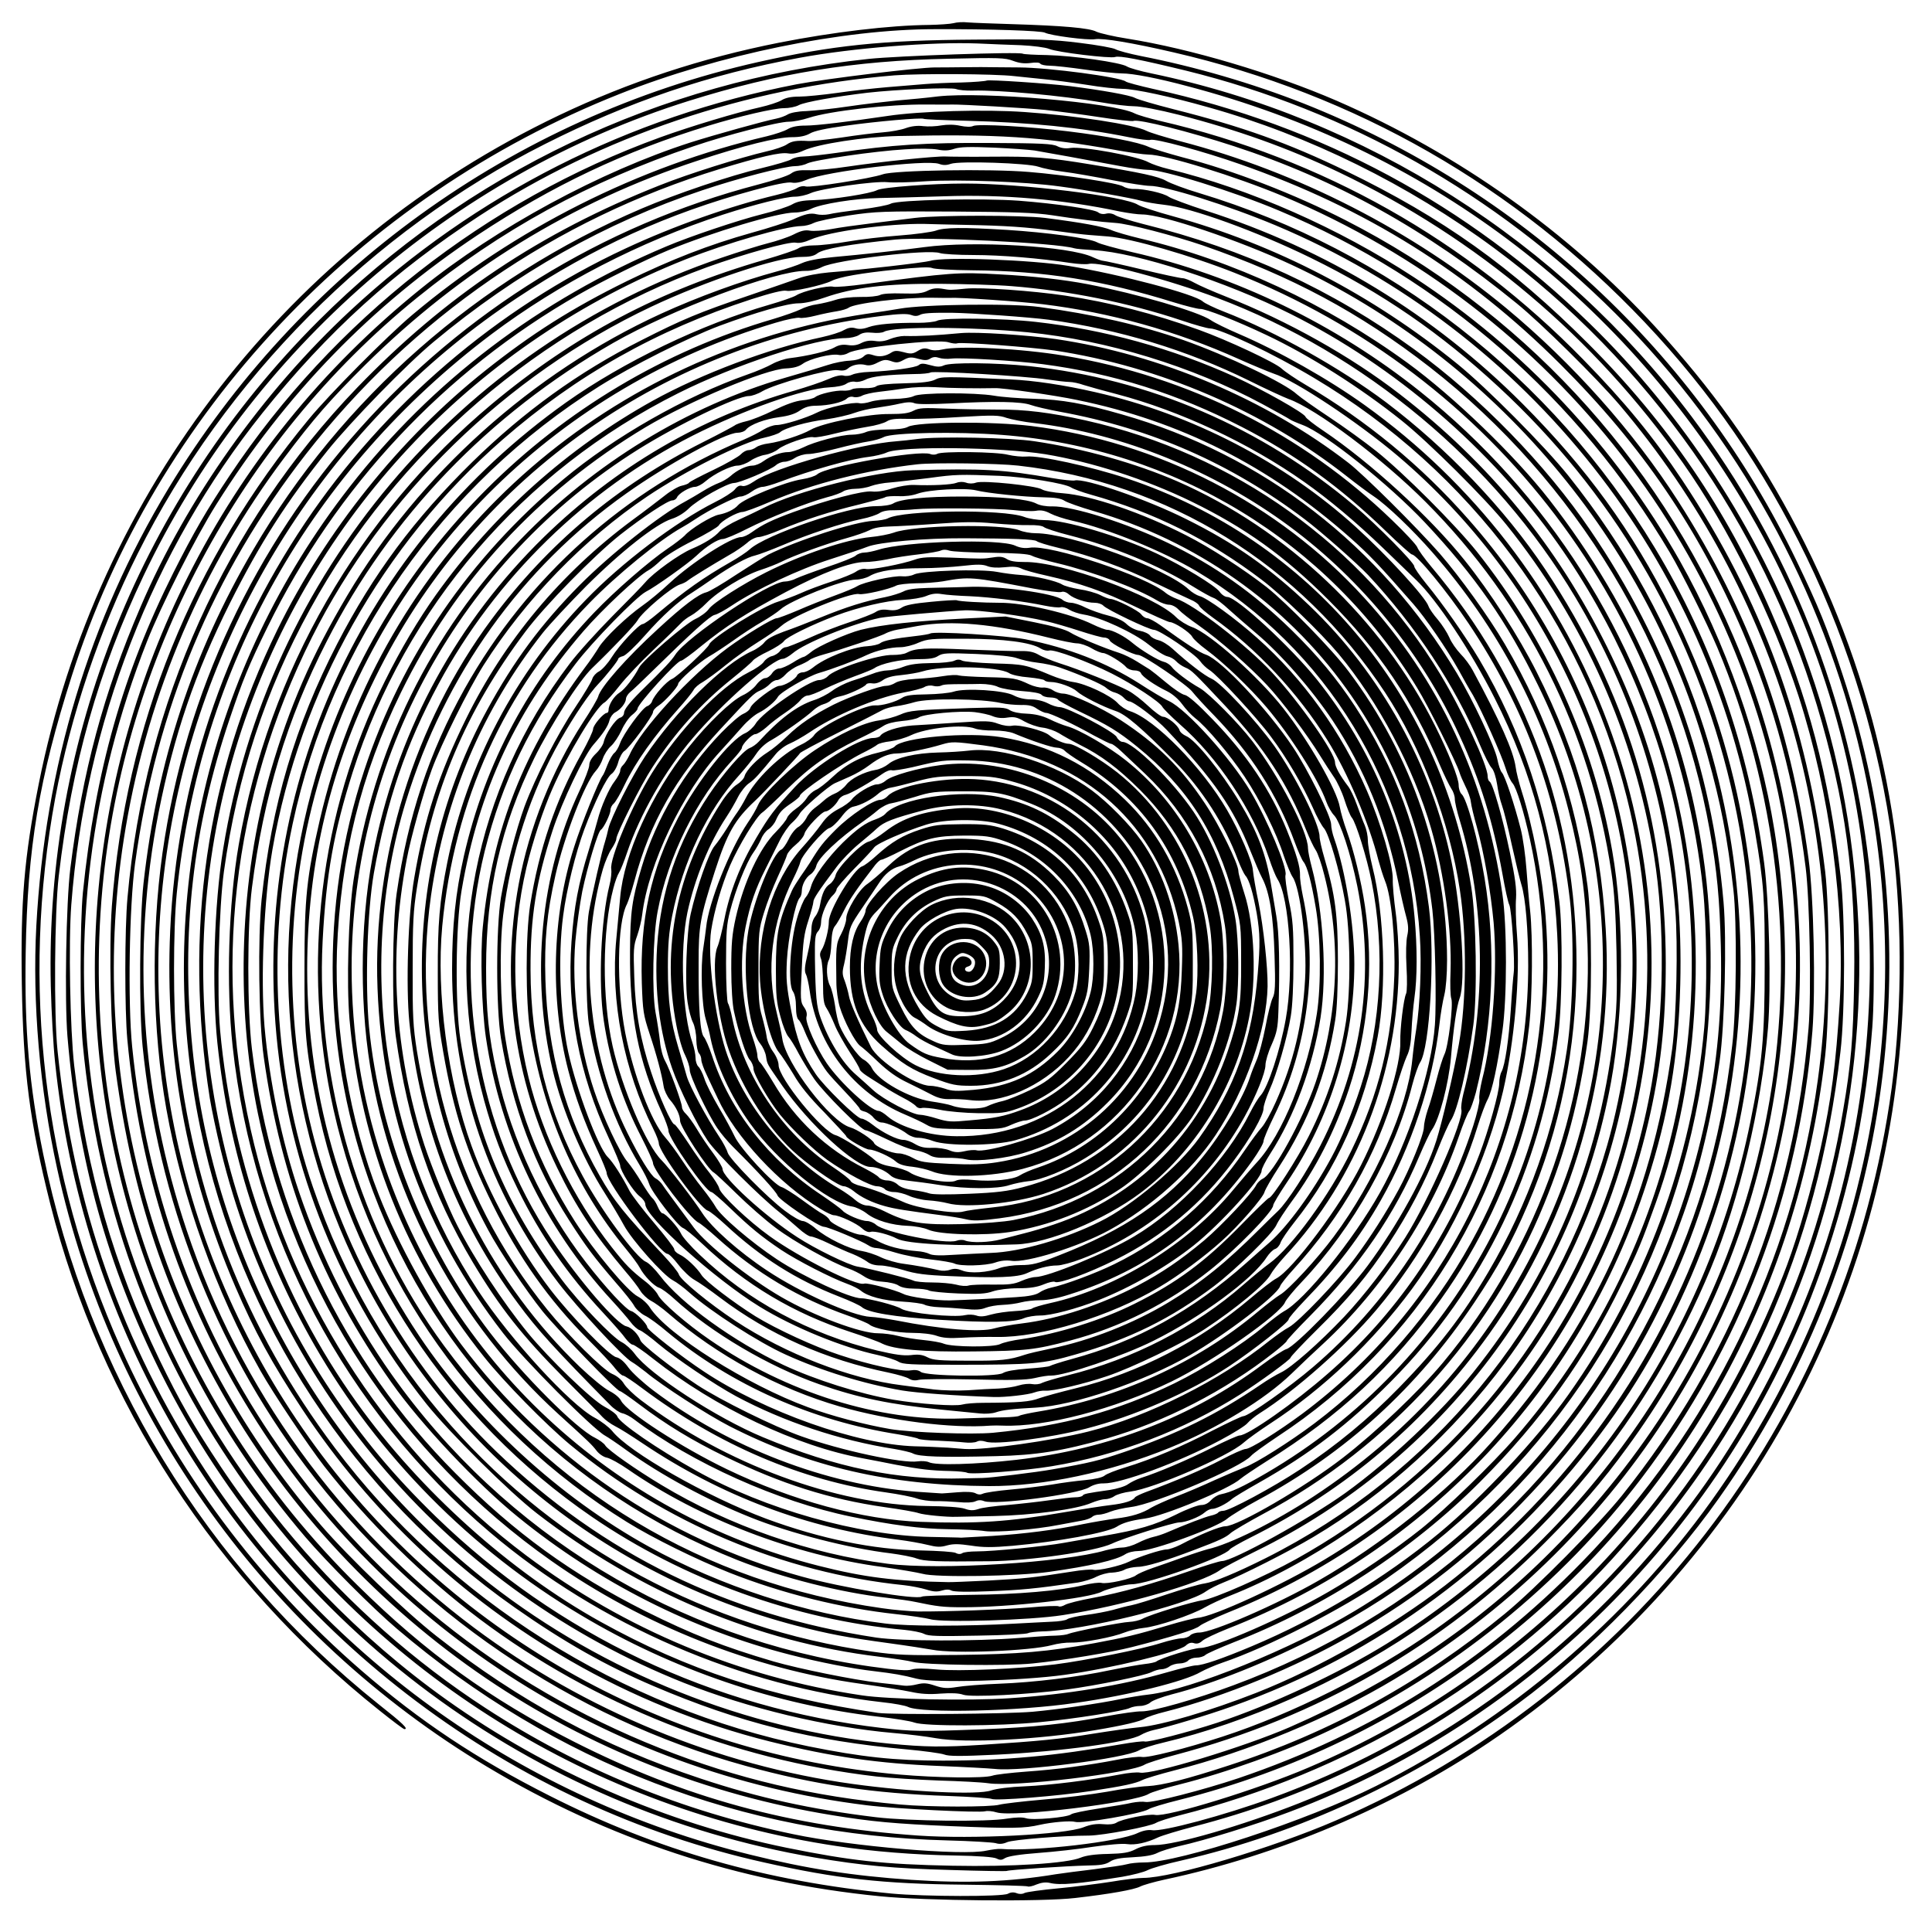
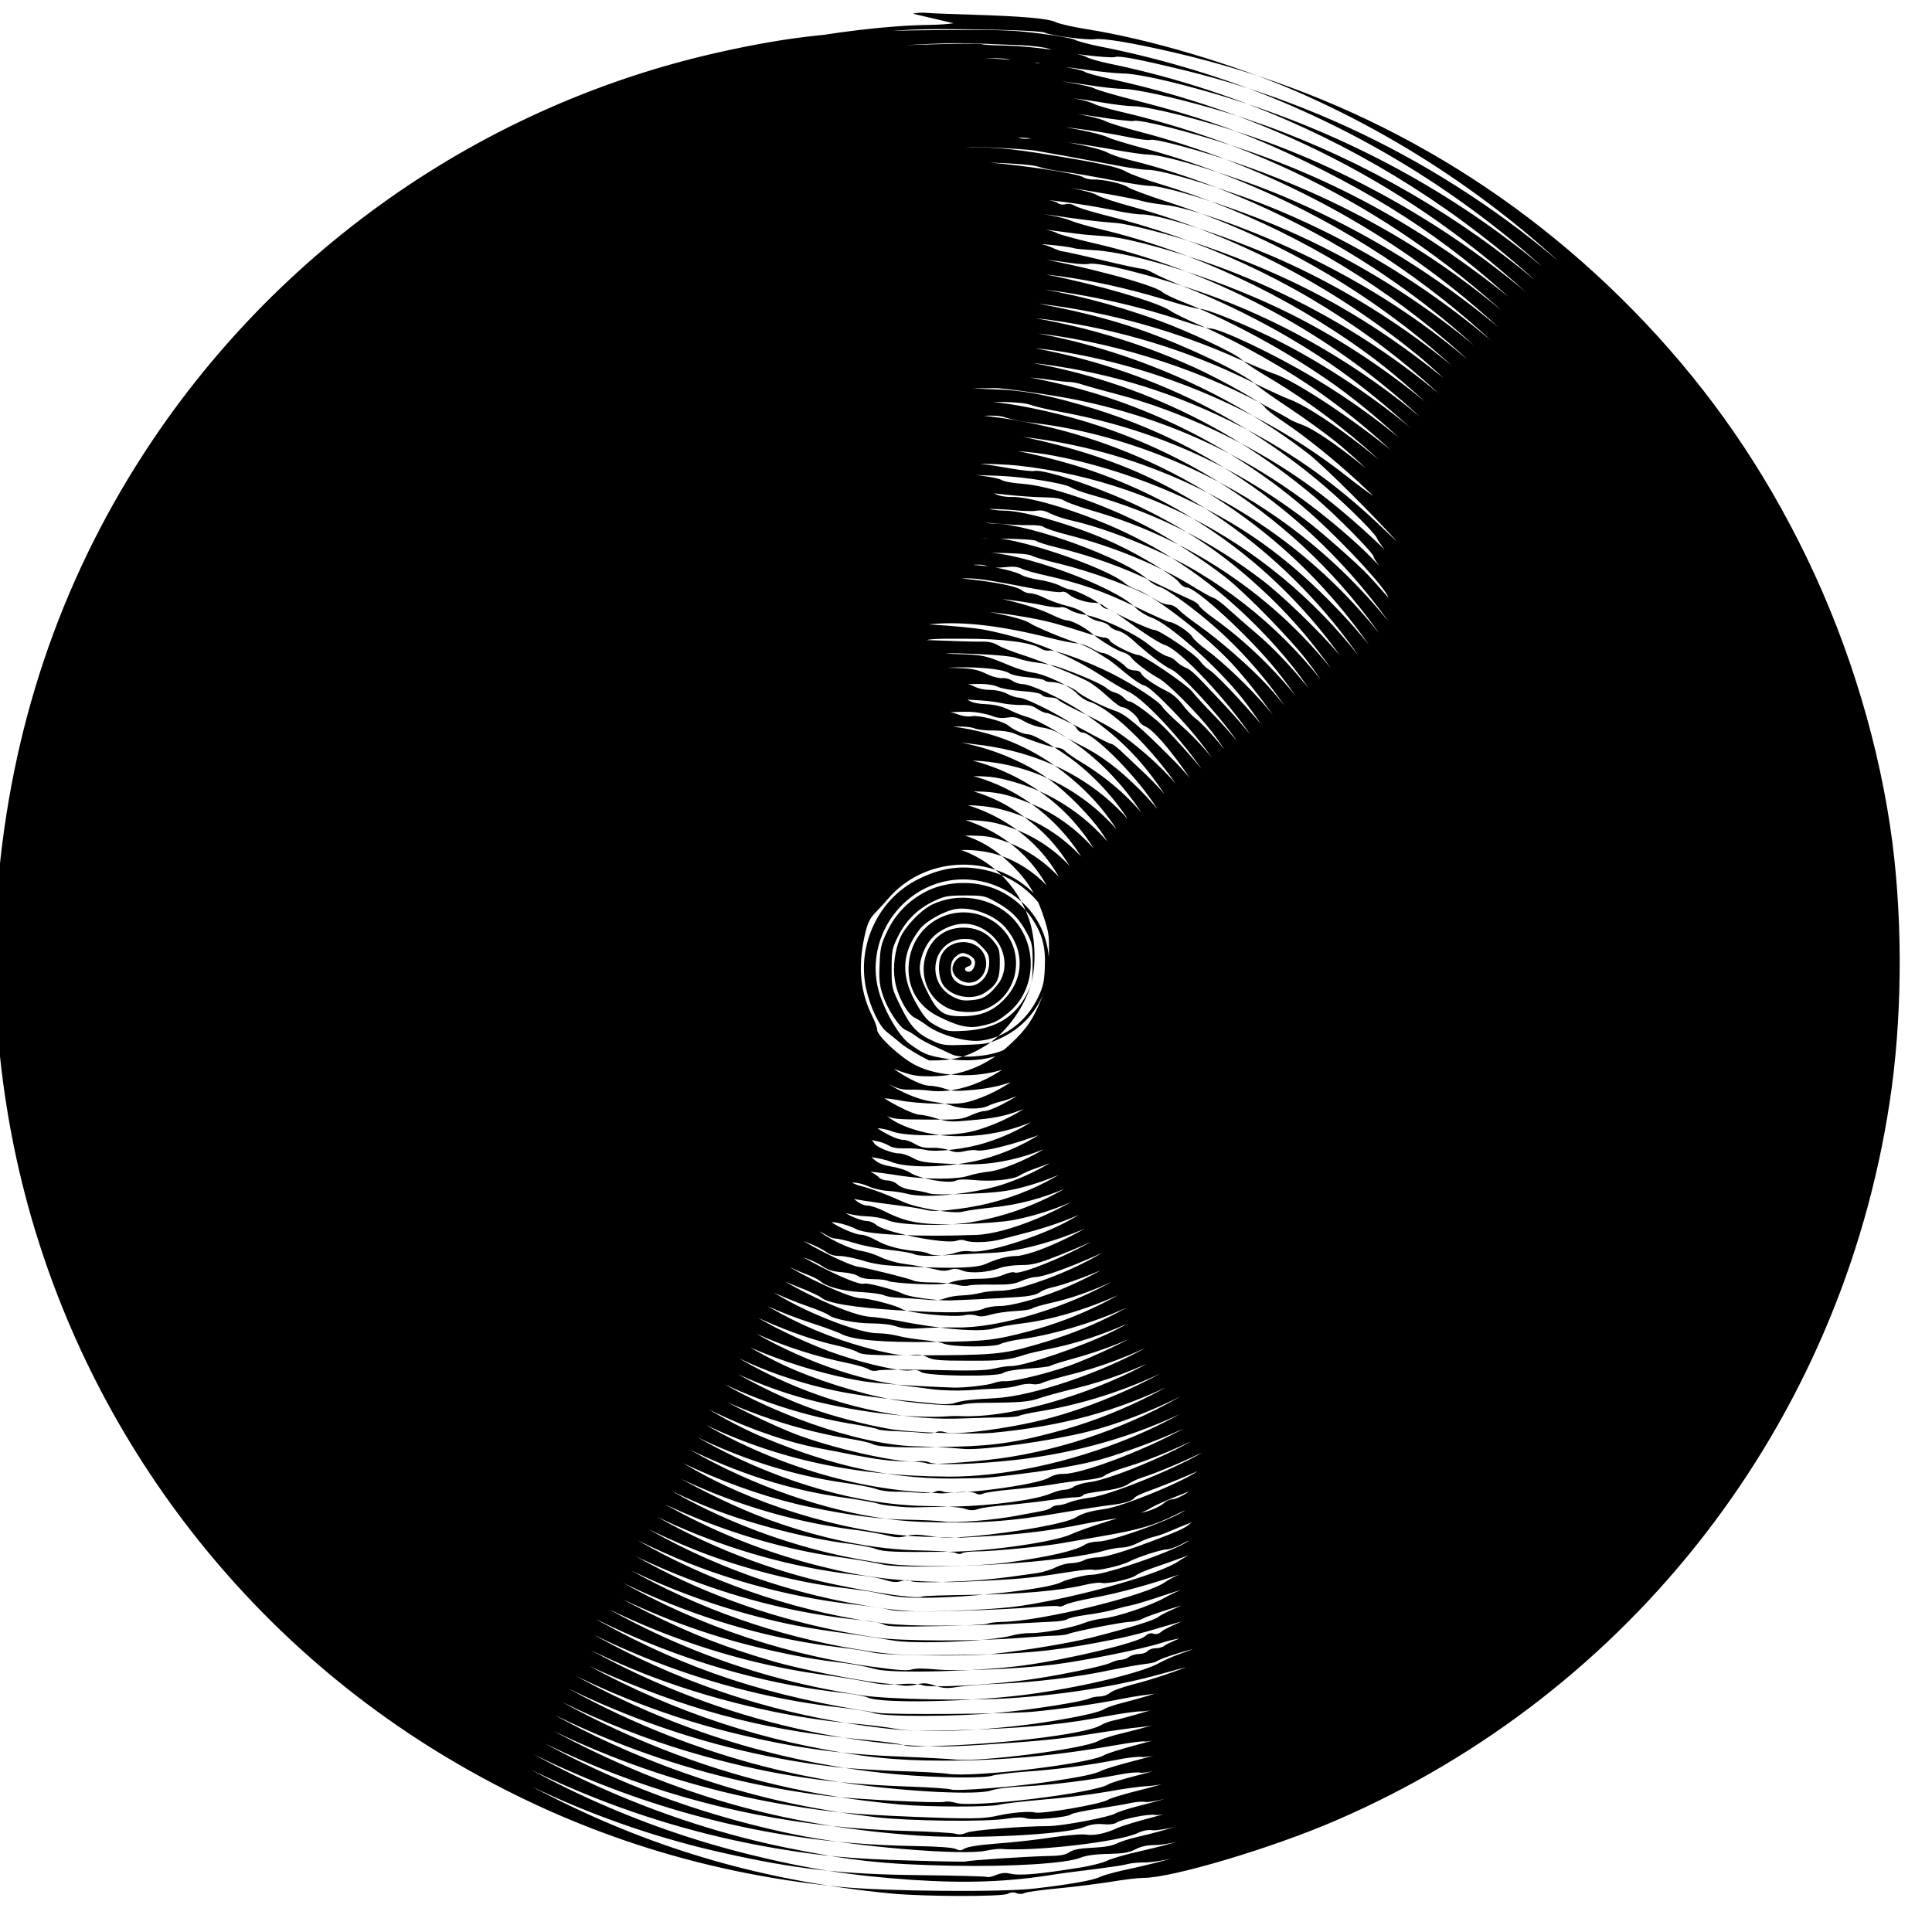
<svg xmlns="http://www.w3.org/2000/svg" version="1.0" width="100mm" height="100mm" viewBox="0 0 1000 1000" preserveAspectRatio="xMidYMid meet">
  <g transform="translate(0,1000) scale(0.1,-0.1)" fill="#000000" stroke="none">
-     <path d="M4935 9880 c-16 -4 -73 -8 -125 -9 -206 -2 -499 -37 -778 -92 -399 -79 -776 -203 -1137 -375 -1399 -667 -2393 -1944 -2695 -3464 -75 -377 -94 -608 -87 -1034 7 -456 41 -715 147 -1137 259 -1026 861 -1952 1706 -2624 65 -52 122 -95 127 -95 23 0 -7 29 -131 127 -894 714 -1507 1718 -1738 2848 -73 355 -98 642 -91 1045 9 543 69 900 238 1430 435 1363 1486 2479 2837 3014 514 204 1154 335 1632 335 289 1 549 -8 568 -18 28 -15 220 -40 259 -34 41 7 196 -19 407 -68 941 -217 1772 -693 2439 -1397 344 -364 616 -758 838 -1217 224 -462 380 -982 444 -1476 55 -430 50 -929 -15 -1349 -253 -1653 -1331 -3050 -2866 -3713 -330 -143 -848 -297 -996 -297 -28 0 -103 -9 -167 -20 -64 -10 -187 -26 -273 -34 -87 -8 -165 -19 -175 -24 -10 -6 -26 -7 -41 -1 -15 6 -31 5 -45 -3 -28 -16 -431 -15 -602 1 -651 63 -1211 223 -1770 506 -380 192 -670 385 -975 649 -535 464 -961 1036 -1245 1671 -402 899 -518 1878 -339 2845 80 427 229 870 427 1265 452 905 1210 1667 2107 2119 435 220 849 360 1319 447 276 51 684 83 921 74 63 -3 164 -7 225 -9 62 -3 125 -11 145 -19 42 -18 318 -51 342 -42 21 8 126 -12 368 -71 836 -206 1601 -638 2222 -1257 629 -628 1073 -1428 1273 -2297 133 -578 158 -1160 74 -1742 -109 -759 -398 -1474 -852 -2108 -440 -613 -1043 -1126 -1734 -1474 -354 -178 -1015 -396 -1201 -396 -32 0 -72 -4 -88 -9 -16 -5 -92 -16 -169 -26 -77 -9 -167 -21 -200 -26 -243 -40 -460 -48 -747 -29 -307 21 -540 57 -838 131 -1161 287 -2171 1000 -2821 1994 -427 652 -678 1365 -761 2165 -20 189 -16 717 6 905 68 581 204 1060 439 1555 555 1168 1596 2074 2823 2458 460 144 853 208 1345 218 258 6 292 5 333 -11 32 -12 58 -15 90 -11 27 4 47 3 51 -4 3 -5 25 -10 48 -10 23 0 105 -9 182 -20 77 -11 163 -20 192 -20 57 0 187 -25 343 -67 1226 -323 2225 -1071 2873 -2151 758 -1262 866 -2855 285 -4217 -148 -345 -342 -684 -557 -970 -525 -699 -1218 -1229 -2026 -1548 -294 -116 -640 -217 -748 -217 -39 0 -71 -7 -100 -22 -33 -17 -63 -22 -143 -24 -65 -1 -114 -8 -140 -19 -71 -30 -357 -48 -664 -42 -356 7 -527 26 -858 93 -622 127 -1240 395 -1762 767 -448 319 -856 740 -1165 1202 -140 210 -215 341 -321 560 -233 483 -376 976 -440 1520 -21 184 -30 636 -15 832 71 935 421 1835 990 2546 335 419 683 734 1126 1022 628 409 1377 662 2145 725 126 10 519 8 620 -4 25 -3 90 -9 145 -15 55 -5 159 -19 230 -30 72 -12 156 -21 187 -21 61 0 248 -40 445 -96 517 -145 1034 -400 1479 -730 793 -586 1386 -1427 1668 -2364 148 -491 202 -892 193 -1427 -5 -299 -16 -432 -58 -675 -276 -1630 -1407 -2989 -2955 -3554 -246 -90 -567 -176 -621 -167 -21 3 -47 -2 -75 -15 -94 -45 -532 -96 -708 -82 -14 1 -47 -3 -75 -9 -122 -27 -698 22 -998 85 -581 121 -1107 337 -1592 652 -741 481 -1343 1191 -1695 1997 -173 397 -287 803 -345 1229 -104 773 -7 1552 286 2296 73 186 250 536 358 708 360 574 804 1031 1354 1396 387 256 760 433 1193 565 163 50 340 91 391 91 27 0 62 7 78 16 31 16 188 44 355 64 150 17 432 29 459 19 13 -5 51 -9 85 -8 140 4 464 -26 668 -61 62 -11 138 -20 169 -20 33 0 127 -18 230 -44 303 -78 564 -171 828 -297 718 -343 1322 -853 1781 -1504 239 -339 465 -796 599 -1207 163 -505 242 -1095 213 -1592 -19 -311 -43 -497 -98 -746 -46 -209 -112 -439 -174 -607 -442 -1181 -1329 -2113 -2480 -2603 -261 -112 -729 -256 -791 -244 -31 7 -175 -22 -200 -40 -13 -8 -37 -11 -69 -8 -35 3 -65 -1 -102 -16 -98 -38 -573 -62 -853 -43 -663 46 -1212 196 -1786 487 -431 219 -763 458 -1118 808 -959 942 -1444 2267 -1321 3606 110 1188 709 2314 1630 3060 433 350 888 600 1430 783 173 59 438 127 493 127 24 0 70 9 103 20 109 36 421 71 609 69 61 0 119 -1 130 0 55 1 384 -18 485 -28 63 -7 189 -23 279 -37 90 -14 170 -23 178 -20 27 11 288 -55 518 -130 528 -172 998 -433 1465 -814 127 -103 415 -388 532 -525 825 -972 1199 -2242 1027 -3495 -130 -942 -556 -1814 -1220 -2494 -507 -520 -1087 -885 -1779 -1120 -182 -61 -447 -129 -480 -123 -14 3 -46 1 -71 -4 -24 -6 -102 -19 -173 -30 -72 -11 -136 -24 -142 -30 -19 -16 -202 -32 -234 -20 -19 6 -51 5 -97 -2 -102 -18 -509 -13 -678 7 -338 41 -607 100 -908 200 -506 168 -938 400 -1367 737 -162 127 -453 406 -598 574 -857 994 -1231 2326 -1011 3614 119 700 398 1350 820 1911 153 204 241 304 420 482 493 488 1070 843 1719 1056 239 79 413 122 489 122 41 0 70 6 93 19 21 13 85 27 183 40 162 23 394 43 406 36 4 -3 103 -7 220 -10 333 -9 588 -34 841 -85 53 -11 103 -17 112 -14 23 9 278 -60 465 -126 650 -227 1180 -559 1657 -1035 422 -421 717 -854 945 -1387 162 -380 270 -782 325 -1218 21 -165 30 -654 15 -832 -76 -903 -396 -1706 -965 -2418 -121 -151 -448 -482 -606 -612 -432 -355 -904 -615 -1430 -786 -217 -71 -344 -103 -420 -107 -36 -1 -130 -14 -210 -29 -80 -14 -230 -33 -335 -41 -104 -9 -204 -21 -222 -26 -43 -13 -365 -13 -516 1 -450 41 -841 133 -1242 292 -823 326 -1518 885 -2012 1618 -399 593 -646 1285 -719 2013 -23 228 -15 726 15 947 109 797 403 1502 885 2120 549 704 1290 1215 2141 1475 211 64 313 88 354 81 25 -4 50 1 81 15 74 34 314 71 490 75 507 11 741 -4 1117 -71 76 -14 155 -25 176 -25 89 0 453 -113 697 -215 1413 -594 2398 -1865 2614 -3375 93 -653 31 -1330 -179 -1956 -215 -638 -563 -1199 -1044 -1681 -380 -382 -827 -682 -1356 -913 -237 -103 -715 -248 -775 -235 -14 3 -61 -1 -105 -10 -149 -29 -359 -55 -490 -61 -79 -3 -147 -12 -174 -21 -68 -25 -419 -8 -716 33 -698 96 -1390 382 -1960 808 -692 517 -1214 1238 -1488 2056 -238 708 -287 1445 -146 2165 79 399 188 721 369 1083 156 311 290 521 507 792 120 149 408 445 548 561 428 357 890 617 1390 784 184 62 428 125 480 125 20 0 48 6 63 14 35 18 349 64 507 73 67 5 141 4 167 -1 34 -7 59 -6 88 4 30 10 78 11 202 6 90 -4 186 -11 213 -15 54 -9 276 -49 445 -81 58 -11 121 -19 140 -19 74 3 446 -112 680 -211 846 -355 1551 -972 2023 -1770 63 -106 192 -365 245 -490 309 -735 405 -1561 272 -2341 -190 -1110 -812 -2096 -1735 -2746 -319 -225 -736 -434 -1098 -552 -188 -61 -386 -111 -416 -105 -16 3 -75 -3 -132 -15 -146 -28 -300 -49 -469 -61 -80 -6 -158 -15 -174 -21 -43 -14 -288 -11 -481 6 -1190 105 -2274 704 -2989 1653 -721 958 -1000 2171 -765 3336 219 1087 864 2051 1774 2653 398 264 782 438 1228 559 109 30 177 43 195 39 18 -4 45 1 76 14 100 44 619 106 686 83 21 -8 39 -8 61 0 46 16 401 4 454 -15 22 -8 81 -20 130 -26 50 -6 162 -26 250 -43 88 -17 176 -30 195 -30 81 1 406 -101 654 -205 1307 -550 2245 -1737 2480 -3138 46 -273 51 -344 50 -695 0 -369 -13 -505 -74 -806 -228 -1124 -900 -2089 -1881 -2701 -249 -154 -596 -316 -879 -410 -146 -48 -359 -103 -375 -97 -7 3 -64 -4 -126 -15 -333 -59 -603 -84 -919 -84 -250 0 -422 19 -695 74 -969 198 -1861 760 -2451 1544 -464 615 -737 1313 -819 2090 -19 182 -19 594 0 782 119 1167 695 2190 1630 2894 350 263 767 478 1197 618 170 55 324 93 373 93 22 0 58 8 80 18 51 24 333 64 399 57 28 -3 118 -1 201 5 169 10 510 -2 690 -27 137 -18 378 -61 425 -75 19 -6 71 -15 116 -20 141 -15 477 -137 759 -275 369 -181 671 -389 972 -668 583 -539 986 -1218 1183 -1989 399 -1566 -175 -3221 -1460 -4214 -281 -216 -654 -429 -980 -557 -235 -92 -484 -166 -600 -177 -47 -4 -157 -20 -245 -34 -165 -27 -275 -38 -570 -57 -206 -13 -296 -12 -482 6 -741 73 -1478 368 -2068 828 -870 678 -1430 1687 -1539 2772 -60 595 2 1141 193 1705 67 199 99 278 196 475 355 725 913 1322 1610 1720 122 70 348 182 465 230 230 94 566 195 653 195 27 0 64 8 85 19 52 26 228 54 352 56 58 1 209 5 335 9 305 11 616 -16 913 -79 41 -8 91 -15 114 -15 105 0 500 -133 772 -260 1049 -489 1846 -1430 2154 -2542 69 -246 103 -423 134 -693 19 -162 16 -624 -6 -805 -59 -511 -192 -950 -419 -1394 -457 -893 -1220 -1570 -2163 -1919 -193 -72 -419 -136 -475 -135 -24 1 -106 -11 -182 -25 -204 -39 -373 -57 -647 -68 -314 -12 -358 -11 -515 7 -876 102 -1681 484 -2309 1094 -219 213 -379 405 -543 650 -682 1021 -848 2319 -444 3477 381 1093 1207 1955 2281 2381 218 86 515 171 598 172 18 0 47 7 64 16 17 9 99 26 182 39 140 21 180 22 546 20 313 -2 418 -6 505 -19 121 -19 253 -35 330 -40 66 -4 300 -65 450 -116 460 -159 812 -348 1175 -630 760 -592 1280 -1452 1450 -2400 37 -203 51 -357 57 -597 8 -328 -18 -612 -82 -907 -229 -1060 -881 -1972 -1811 -2533 -325 -196 -846 -408 -1069 -434 -38 -4 -103 -15 -143 -23 -115 -24 -326 -54 -457 -66 -140 -12 -727 -16 -800 -6 -564 84 -986 222 -1437 472 -468 260 -934 678 -1259 1131 -399 556 -646 1229 -710 1933 -17 190 -6 629 20 819 69 494 213 933 446 1358 447 816 1191 1456 2055 1770 189 68 425 134 459 127 18 -4 46 2 77 16 96 42 402 84 589 81 22 -1 119 -3 215 -5 203 -4 310 -11 470 -32 63 -9 137 -18 165 -20 27 -2 73 -6 101 -8 120 -10 430 -99 654 -188 1349 -534 2272 -1750 2425 -3193 19 -178 22 -536 6 -715 -61 -679 -307 -1341 -704 -1900 -161 -227 -443 -528 -670 -717 -279 -231 -621 -438 -968 -584 -152 -64 -254 -99 -289 -99 -14 0 -80 -16 -146 -35 -240 -69 -524 -116 -819 -135 -211 -14 -629 -6 -765 15 -632 94 -1224 341 -1735 723 -694 520 -1201 1285 -1409 2127 -220 892 -117 1795 299 2627 369 735 1004 1355 1755 1710 281 133 657 258 775 258 45 0 69 5 86 19 30 23 165 47 403 71 160 16 834 -17 926 -45 8 -3 55 -7 103 -10 220 -12 682 -162 1017 -330 540 -270 1035 -696 1383 -1188 291 -411 509 -905 611 -1387 245 -1158 -61 -2353 -830 -3240 -118 -136 -361 -371 -489 -474 -133 -106 -331 -240 -480 -326 -226 -131 -591 -290 -663 -290 -35 0 -204 -52 -227 -70 -5 -4 -32 -10 -60 -13 -27 -3 -106 -17 -175 -31 -173 -37 -398 -64 -580 -71 -85 -3 -183 -11 -217 -17 -51 -8 -70 -7 -113 7 -41 14 -60 15 -93 7 -23 -6 -53 -9 -67 -7 -14 2 -72 9 -130 15 -131 15 -413 72 -545 110 -259 76 -422 140 -665 261 -382 192 -675 404 -982 713 -581 582 -951 1353 -1054 2196 -25 203 -25 640 0 835 60 472 180 870 387 1275 329 645 836 1174 1483 1545 304 174 838 374 996 373 26 -1 62 8 85 20 73 37 552 94 610 72 14 -5 93 -10 175 -10 141 0 345 -17 500 -41 39 -6 82 -8 95 -5 55 14 412 -81 665 -176 761 -287 1436 -850 1853 -1548 296 -495 470 -1039 518 -1619 15 -177 6 -559 -16 -721 -108 -791 -408 -1444 -938 -2038 -227 -255 -566 -526 -892 -713 -216 -124 -550 -269 -618 -269 -19 0 -40 -7 -47 -15 -7 -8 -27 -15 -44 -15 -17 0 -65 -11 -106 -24 -99 -32 -393 -91 -550 -111 -184 -23 -498 -37 -614 -26 -63 6 -107 6 -126 0 -22 -8 -75 -4 -212 15 -1002 142 -1897 687 -2481 1512 -200 283 -363 603 -479 944 -89 261 -154 575 -179 858 -21 255 -3 658 41 914 142 819 569 1580 1192 2123 382 333 797 567 1287 726 103 33 164 48 181 44 27 -7 188 28 234 51 42 21 150 40 336 59 107 11 170 14 184 8 11 -6 104 -11 206 -12 376 -3 676 -51 1046 -166 62 -19 122 -34 135 -34 28 2 188 -61 344 -135 224 -106 485 -271 700 -443 138 -110 435 -405 543 -540 401 -499 662 -1086 763 -1711 58 -360 53 -809 -12 -1182 -178 -1020 -799 -1925 -1691 -2461 -219 -132 -579 -298 -660 -303 -18 -2 -87 -19 -153 -39 -167 -50 -220 -62 -380 -92 -238 -44 -390 -57 -710 -61 -259 -3 -319 0 -440 17 -848 121 -1619 535 -2182 1172 -316 357 -552 765 -713 1232 -201 585 -239 1258 -105 1882 200 934 777 1756 1589 2265 168 105 454 249 621 312 186 69 350 116 408 116 32 0 85 12 136 30 148 52 320 73 596 71 132 -1 299 -6 370 -12 295 -23 607 -86 882 -178 68 -23 133 -41 146 -41 52 0 331 -132 538 -256 807 -481 1389 -1260 1619 -2170 180 -716 131 -1472 -141 -2158 -302 -760 -851 -1384 -1569 -1785 -164 -91 -425 -206 -485 -214 -49 -6 -269 -73 -310 -95 -16 -9 -48 -16 -70 -17 -40 -1 -287 -50 -315 -62 -8 -4 -37 -8 -65 -9 -27 0 -113 -6 -190 -12 -227 -18 -611 -17 -740 2 -769 117 -1413 432 -1964 961 -473 455 -821 1073 -971 1725 -139 606 -112 1247 77 1835 355 1104 1224 1954 2336 2284 59 18 116 29 126 26 10 -3 47 2 82 11 35 9 85 19 111 23 25 4 52 12 60 18 30 23 283 54 428 52 47 -1 92 -1 100 -1 39 4 369 -19 480 -33 343 -42 689 -138 1011 -283 74 -33 156 -67 182 -76 112 -36 434 -250 641 -425 767 -651 1217 -1623 1216 -2629 0 -310 -48 -649 -131 -939 -269 -935 -906 -1705 -1768 -2138 -154 -77 -265 -123 -316 -131 -26 -3 -113 -29 -194 -56 -80 -27 -164 -53 -186 -57 -22 -4 -65 -15 -95 -24 -30 -8 -93 -20 -139 -26 -46 -6 -89 -16 -97 -22 -7 -6 -44 -12 -81 -13 -37 -2 -124 -6 -193 -10 -254 -14 -552 -14 -670 1 -411 50 -850 193 -1222 398 -462 255 -896 654 -1188 1090 -381 571 -580 1221 -580 1898 0 553 122 1059 376 1557 507 998 1490 1688 2600 1825 87 11 130 12 149 5 18 -7 32 -7 46 0 16 9 54 12 169 11 93 -1 403 -23 499 -36 363 -50 713 -156 1036 -315 88 -44 180 -86 204 -95 142 -50 486 -308 711 -534 521 -523 852 -1184 961 -1919 15 -101 22 -209 26 -407 4 -234 2 -293 -16 -445 -78 -649 -320 -1227 -727 -1735 -165 -206 -432 -458 -661 -623 -187 -134 -581 -352 -638 -352 -12 0 -87 -23 -166 -51 -190 -66 -357 -113 -504 -140 -66 -12 -130 -28 -143 -36 -12 -7 -27 -11 -33 -7 -6 3 -72 1 -147 -6 -136 -11 -437 -22 -582 -21 -41 1 -124 8 -185 17 -922 131 -1711 604 -2267 1359 -433 589 -666 1365 -628 2096 18 344 58 565 156 874 274 853 878 1556 1685 1960 290 146 714 285 866 285 24 0 55 7 69 16 17 12 38 15 68 12 24 -3 52 -1 62 5 49 28 448 26 744 -3 410 -41 851 -176 1215 -372 72 -39 135 -74 140 -78 6 -5 36 -18 68 -30 117 -44 446 -307 631 -503 261 -278 425 -513 586 -842 467 -948 447 -2058 -53 -2991 -263 -493 -636 -899 -1107 -1209 -204 -134 -434 -248 -550 -274 -19 -5 -75 -23 -125 -41 -49 -18 -121 -43 -159 -56 -38 -13 -76 -30 -85 -37 -21 -19 -152 -48 -180 -40 -12 3 -52 -2 -89 -11 -124 -30 -349 -49 -593 -51 -131 -2 -242 -5 -247 -9 -29 -18 -418 47 -623 104 -703 193 -1320 614 -1763 1203 -150 201 -326 519 -425 772 -151 384 -231 855 -217 1263 18 484 123 912 331 1337 280 574 711 1041 1267 1374 225 134 619 300 726 304 40 2 66 9 87 24 35 26 148 54 186 46 15 -3 37 2 50 10 45 29 467 74 519 55 17 -5 37 -8 44 -5 20 8 383 -20 503 -37 548 -83 1087 -315 1515 -652 48 -38 111 -85 140 -104 68 -46 200 -172 303 -290 340 -389 578 -841 704 -1335 63 -248 88 -424 98 -695 27 -773 -245 -1560 -750 -2165 -124 -148 -345 -358 -517 -491 -195 -151 -544 -354 -608 -354 -28 0 -135 -44 -233 -96 -26 -13 -58 -24 -71 -24 -27 0 -148 -39 -194 -63 -41 -21 -163 -49 -185 -42 -9 3 -61 -1 -114 -10 -197 -31 -244 -36 -430 -46 -104 -5 -199 -9 -210 -8 -274 5 -433 25 -666 84 -1072 271 -1920 1062 -2263 2113 -105 321 -156 643 -156 982 0 1087 564 2108 1484 2684 206 129 511 276 572 276 15 0 47 11 70 25 65 38 348 117 391 109 23 -4 39 -2 51 8 22 20 61 27 92 19 17 -5 38 -1 62 12 32 16 43 17 70 8 27 -10 38 -9 65 6 28 15 39 16 75 6 34 -9 47 -9 63 1 14 9 28 10 45 4 14 -5 43 -7 65 -4 52 6 335 -11 472 -29 365 -48 697 -153 1029 -324 277 -142 514 -314 745 -538 70 -68 132 -123 137 -123 25 0 182 -191 292 -355 295 -440 464 -904 526 -1435 23 -203 16 -565 -16 -775 -61 -408 -199 -797 -407 -1150 -137 -232 -258 -389 -463 -599 -156 -160 -322 -297 -511 -422 -141 -93 -366 -214 -398 -214 -11 0 -22 -4 -26 -9 -3 -5 -20 -12 -38 -16 -28 -6 -130 -45 -232 -89 -17 -7 -46 -17 -65 -21 -19 -4 -55 -18 -80 -31 -25 -13 -61 -24 -81 -24 -19 0 -58 -7 -85 -14 -217 -64 -862 -104 -1129 -70 -402 51 -821 197 -1170 407 -135 81 -277 181 -292 205 -6 11 -31 29 -55 41 -96 47 -374 325 -540 541 -343 447 -574 1030 -628 1585 -21 224 -9 599 25 795 67 377 167 668 335 980 294 547 765 1006 1315 1285 265 134 577 244 707 250 40 2 75 9 89 19 13 9 32 13 45 10 12 -3 36 2 54 11 32 17 112 26 255 29 39 0 75 4 81 8 15 10 496 -19 604 -36 47 -7 99 -13 115 -13 17 0 50 -7 75 -16 25 -8 101 -29 170 -47 327 -86 685 -253 970 -454 128 -90 271 -210 410 -344 69 -67 145 -140 170 -164 106 -101 283 -367 406 -611 197 -389 301 -781 324 -1221 59 -1136 -525 -2218 -1506 -2791 -124 -72 -177 -97 -237 -110 -15 -3 -37 -17 -49 -30 -14 -16 -32 -25 -51 -25 -17 0 -76 -22 -131 -50 -112 -55 -191 -78 -376 -110 -69 -12 -161 -28 -205 -36 -98 -18 -366 -44 -449 -44 -34 0 -68 -4 -75 -9 -9 -6 -22 -6 -34 1 -11 6 -92 11 -181 13 -244 4 -518 60 -800 164 -307 115 -712 345 -798 455 -16 19 -56 50 -90 68 -126 67 -436 405 -602 656 -232 353 -389 752 -460 1173 -78 455 -48 927 85 1361 201 655 596 1208 1141 1594 206 147 512 314 575 314 17 0 37 7 44 16 22 27 99 55 173 65 47 6 82 17 106 34 26 18 49 25 86 25 63 1 134 17 156 36 10 10 25 13 37 9 11 -3 31 0 43 7 13 7 52 16 88 20 36 4 97 12 135 18 39 6 108 9 155 6 72 -5 221 -7 310 -5 39 2 315 -38 424 -61 536 -110 992 -340 1413 -712 103 -91 152 -143 328 -344 64 -73 172 -230 235 -342 20 -37 53 -96 74 -130 47 -83 149 -312 170 -381 9 -30 25 -64 35 -75 20 -23 58 -145 90 -291 155 -707 46 -1454 -306 -2089 -198 -358 -484 -688 -809 -933 -125 -94 -305 -208 -362 -228 -26 -10 -96 -40 -157 -67 -60 -28 -150 -66 -200 -85 -49 -19 -106 -45 -125 -56 -48 -30 -102 -47 -185 -57 -38 -5 -115 -18 -170 -29 -145 -30 -300 -50 -470 -61 -83 -5 -154 -9 -160 -9 -5 1 -77 2 -160 4 -371 7 -857 144 -1210 342 -203 113 -399 248 -410 282 -3 10 -33 33 -66 50 -68 37 -283 244 -396 381 -132 162 -280 387 -367 559 -47 91 -134 306 -170 416 -155 480 -186 978 -91 1476 20 110 88 352 130 466 49 133 190 416 268 540 216 340 518 652 848 874 198 133 491 280 607 304 35 8 71 20 80 28 24 22 143 55 242 67 47 7 110 21 140 32 30 11 84 24 120 28 36 5 89 14 118 21 35 8 60 9 75 2 14 -6 83 -6 187 -1 225 12 366 10 415 -8 22 -8 90 -24 150 -35 476 -87 887 -268 1270 -558 81 -61 269 -227 326 -287 245 -262 452 -575 579 -879 23 -55 50 -109 61 -120 11 -12 22 -47 28 -85 5 -36 16 -84 25 -108 9 -24 32 -116 51 -205 20 -89 42 -182 50 -207 21 -67 35 -232 35 -419 -1 -911 -434 -1770 -1170 -2319 -126 -93 -268 -182 -293 -182 -11 0 -68 -25 -126 -56 -93 -49 -238 -111 -393 -168 -26 -10 -51 -22 -54 -27 -10 -17 -56 -31 -124 -39 -36 -4 -146 -21 -245 -38 -278 -48 -449 -60 -740 -49 -300 11 -665 110 -1002 272 -235 113 -517 296 -548 354 -8 17 -34 38 -62 52 -26 13 -93 68 -154 126 -445 430 -740 1004 -841 1633 -20 127 -23 181 -22 425 0 240 3 300 22 420 79 502 254 916 561 1325 100 134 354 393 491 502 117 92 247 178 270 178 10 0 20 7 24 15 7 20 66 55 93 55 12 0 37 13 55 29 45 39 131 81 166 81 16 0 46 11 66 25 20 14 55 28 77 31 23 4 53 17 67 29 33 27 156 69 182 62 11 -3 61 6 112 19 51 13 127 28 168 35 41 6 86 19 100 28 19 12 46 15 110 13 47 -1 171 3 275 10 169 10 196 9 235 -5 25 -8 90 -21 145 -27 454 -54 931 -247 1320 -535 377 -279 689 -663 881 -1086 107 -232 171 -440 220 -709 14 -80 30 -153 36 -163 12 -23 30 -299 23 -352 -3 -22 -10 -107 -15 -190 -11 -160 -30 -287 -48 -322 -7 -12 -12 -39 -12 -60 0 -46 -55 -243 -103 -369 -171 -447 -434 -829 -783 -1133 -172 -151 -415 -321 -458 -321 -9 0 -75 -29 -146 -65 -122 -61 -274 -126 -365 -155 -22 -7 -52 -22 -66 -32 -14 -11 -57 -24 -95 -30 -120 -17 -134 -20 -140 -29 -3 -5 -20 -9 -38 -9 -18 0 -77 -7 -133 -15 -55 -8 -153 -19 -219 -25 -66 -5 -134 -14 -151 -21 -25 -8 -42 -8 -70 2 -23 8 -100 13 -198 14 -467 6 -1040 218 -1478 548 -37 28 -76 66 -87 84 -12 21 -36 41 -62 52 -47 20 -228 200 -334 331 -491 606 -711 1389 -603 2145 73 507 267 964 579 1360 35 44 136 152 224 241 181 180 361 322 442 348 32 10 67 32 90 55 44 44 199 131 233 131 29 0 190 68 217 92 11 10 31 18 45 18 13 0 38 9 54 20 17 11 47 20 69 20 22 0 89 13 150 29 61 16 133 32 161 36 27 4 63 14 80 23 44 23 377 29 610 11 894 -68 1690 -552 2150 -1309 57 -92 205 -390 220 -440 4 -14 18 -45 30 -70 13 -25 26 -61 28 -80 2 -19 16 -78 31 -130 38 -137 72 -334 87 -495 21 -248 -4 -600 -60 -815 -10 -42 -17 -87 -14 -101 2 -14 -12 -75 -32 -137 -157 -486 -446 -921 -830 -1249 -119 -102 -334 -253 -359 -253 -9 0 -80 -34 -159 -74 -156 -82 -314 -149 -452 -191 -50 -15 -98 -34 -108 -43 -11 -9 -48 -18 -100 -23 -45 -4 -122 -14 -172 -23 -49 -8 -146 -20 -214 -26 -69 -6 -133 -16 -143 -21 -12 -6 -25 -6 -39 2 -14 7 -48 9 -93 5 -39 -3 -75 -6 -81 -6 -5 0 -66 4 -135 9 -464 36 -967 229 -1357 523 -52 39 -111 93 -130 119 -22 31 -44 50 -63 54 -37 8 -235 212 -341 350 -164 214 -318 495 -408 743 -124 340 -184 793 -152 1138 61 649 323 1224 763 1674 141 145 364 327 478 390 15 8 47 28 71 44 73 49 208 116 232 116 13 0 38 11 57 25 19 14 44 25 57 25 12 0 53 12 90 26 160 60 364 118 458 129 33 4 76 14 95 23 73 34 587 28 820 -9 242 -40 518 -129 755 -244 279 -136 482 -281 711 -510 259 -259 437 -522 579 -860 21 -49 47 -102 57 -117 10 -14 18 -38 18 -53 0 -15 11 -64 25 -109 133 -437 140 -954 19 -1419 -8 -33 -13 -69 -10 -80 14 -53 -169 -470 -290 -662 -84 -133 -214 -302 -317 -411 -126 -133 -273 -263 -327 -288 -25 -12 -72 -40 -105 -63 -228 -155 -431 -255 -710 -350 -124 -42 -175 -55 -365 -88 -88 -16 -330 -45 -365 -45 -11 0 -54 -1 -95 -2 -346 -10 -662 55 -1041 213 -241 100 -589 327 -664 432 -17 23 -47 50 -67 60 -48 24 -217 200 -310 323 -288 383 -450 766 -525 1244 -28 179 -25 588 6 770 88 521 287 945 630 1342 97 113 285 288 337 316 14 7 43 31 65 52 22 21 94 66 165 101 69 35 130 71 135 80 11 22 95 69 122 69 11 0 77 24 146 54 220 94 495 163 761 193 85 9 414 5 520 -7 776 -87 1462 -511 1899 -1174 188 -285 335 -673 387 -1021 37 -243 35 -576 -5 -800 -27 -148 -86 -402 -117 -500 -55 -173 -202 -440 -355 -646 -104 -141 -378 -422 -421 -432 -14 -4 -70 -40 -125 -81 -360 -269 -792 -436 -1272 -492 -212 -24 -421 -30 -454 -12 -11 5 -37 7 -57 4 -77 -12 -396 56 -603 130 -136 48 -419 187 -539 266 -123 81 -286 208 -293 230 -11 32 -46 67 -73 73 -49 10 -247 240 -385 446 -388 581 -517 1330 -348 2014 89 357 240 669 470 969 88 116 314 346 362 372 48 24 221 147 263 187 51 49 112 87 137 87 12 0 70 24 128 54 113 57 305 133 411 162 36 9 74 23 85 31 11 7 39 13 62 13 23 0 60 6 80 14 21 8 67 17 103 19 36 3 126 14 200 23 138 19 159 19 365 11 135 -6 336 -39 369 -60 12 -8 58 -25 101 -37 329 -92 612 -233 887 -442 102 -77 301 -269 396 -382 207 -248 389 -591 480 -906 67 -231 107 -527 100 -736 -3 -66 -1 -131 4 -143 11 -31 -16 -251 -36 -289 -8 -16 -26 -73 -40 -128 -14 -54 -34 -126 -46 -158 -11 -33 -20 -74 -20 -91 0 -37 -73 -217 -132 -325 -66 -121 -145 -244 -222 -348 -88 -119 -297 -337 -345 -362 -20 -10 -65 -42 -101 -70 -253 -204 -628 -392 -938 -470 -191 -48 -534 -96 -637 -90 -11 1 -51 4 -90 7 -38 2 -115 6 -170 7 -298 9 -776 178 -1090 386 -117 77 -295 216 -295 231 0 16 -60 77 -83 83 -26 6 -133 122 -233 251 -221 286 -385 635 -462 980 -43 191 -56 321 -56 545 0 400 77 734 249 1085 83 169 233 403 300 467 114 110 221 223 235 247 25 45 177 173 220 186 14 4 32 13 40 20 17 14 124 80 214 132 33 18 74 47 93 63 18 17 45 30 59 30 14 0 66 17 117 39 122 51 255 94 405 130 67 17 128 33 135 38 6 4 37 6 67 5 33 -2 73 3 100 13 58 21 244 31 302 17 60 -15 246 -34 348 -36 61 -1 92 -6 110 -18 14 -9 81 -33 150 -53 527 -152 992 -478 1309 -920 245 -342 396 -730 445 -1145 14 -120 22 -470 13 -595 -17 -236 -138 -606 -284 -867 -136 -243 -392 -560 -497 -615 -15 -8 -60 -42 -100 -75 -112 -95 -314 -223 -467 -298 -296 -144 -576 -221 -939 -256 -109 -10 -422 1 -531 19 -130 22 -309 69 -426 113 -315 115 -730 377 -819 516 -13 21 -41 46 -62 57 -54 27 -228 236 -326 389 -188 294 -308 612 -361 952 -26 163 -31 467 -11 630 40 326 143 641 298 912 71 125 151 243 195 288 40 42 103 121 103 130 0 4 11 11 25 14 14 4 62 49 115 109 85 97 175 179 246 222 17 11 65 43 105 71 99 68 177 110 218 119 18 4 84 29 146 55 123 53 303 113 406 134 36 7 77 21 91 30 16 11 44 16 79 15 30 0 77 2 104 5 82 8 423 5 509 -4 44 -5 97 -7 117 -4 27 5 48 1 76 -14 21 -11 72 -28 113 -37 186 -42 468 -157 644 -262 672 -400 1104 -1106 1155 -1888 10 -143 1 -362 -19 -485 -6 -36 -15 -105 -20 -155 -24 -247 -195 -632 -406 -915 -86 -116 -236 -278 -279 -302 -16 -9 -68 -49 -115 -88 -315 -264 -720 -448 -1134 -516 -49 -8 -94 -18 -100 -22 -6 -4 -40 -7 -76 -8 -36 0 -137 -3 -225 -6 -425 -16 -904 134 -1301 407 -117 80 -250 195 -268 232 -8 17 -39 50 -68 72 -72 56 -99 83 -172 176 -198 252 -355 571 -430 877 -88 359 -92 745 -11 1088 32 135 87 301 135 409 79 180 225 422 269 445 10 6 45 45 78 87 32 41 112 126 178 188 66 62 129 124 140 136 11 12 34 30 52 39 17 9 54 38 80 65 61 62 194 143 280 171 37 12 85 31 107 42 60 31 237 95 336 122 47 13 102 32 121 42 23 12 57 18 104 19 39 1 149 7 244 14 136 10 202 11 295 2 67 -6 149 -10 182 -9 38 1 68 -3 77 -10 8 -7 66 -26 129 -42 231 -59 464 -155 645 -267 45 -28 92 -54 105 -58 13 -4 48 -31 78 -59 31 -28 94 -83 141 -123 127 -106 287 -289 397 -453 162 -244 276 -523 338 -829 14 -69 33 -152 42 -184 12 -45 13 -68 6 -100 -6 -25 -8 -92 -4 -162 4 -66 3 -128 -2 -138 -13 -26 -32 -184 -30 -247 4 -123 -86 -408 -203 -640 -107 -213 -354 -543 -440 -588 -18 -9 -77 -55 -131 -101 -266 -225 -580 -387 -907 -467 -78 -19 -162 -42 -187 -51 -51 -19 -104 -23 -292 -24 -42 0 -90 -4 -108 -9 -36 -10 -223 3 -355 25 -173 30 -403 102 -570 180 -255 120 -532 319 -639 462 -25 33 -58 66 -73 72 -51 22 -229 263 -327 444 -181 332 -269 678 -270 1067 -1 274 29 460 115 724 48 147 163 388 211 442 49 56 76 96 83 127 4 15 17 33 28 39 29 15 56 49 57 71 0 9 10 25 22 35 12 9 63 58 113 107 208 204 299 286 323 292 15 3 56 26 92 50 119 80 349 188 507 238 81 26 168 55 193 65 59 24 299 45 500 44 252 -1 364 -5 376 -15 7 -6 56 -21 110 -34 173 -42 345 -104 499 -180 83 -40 167 -80 188 -89 20 -8 40 -22 43 -30 3 -9 36 -37 72 -63 228 -162 440 -389 592 -633 105 -168 217 -432 265 -624 9 -33 24 -81 34 -106 33 -79 54 -303 48 -490 -12 -338 -80 -613 -224 -909 -110 -226 -309 -499 -423 -581 -27 -19 -86 -68 -132 -108 -253 -222 -575 -388 -913 -471 -60 -15 -120 -33 -132 -39 -12 -7 -35 -9 -51 -6 -17 3 -47 0 -69 -7 -21 -7 -67 -14 -103 -16 -36 -1 -108 -5 -160 -9 -52 -3 -131 -1 -175 4 -44 6 -120 16 -168 22 -267 33 -601 162 -862 334 -133 88 -282 210 -291 239 -3 12 -41 58 -83 103 -199 211 -254 279 -327 408 -179 314 -270 642 -281 1016 -6 202 7 341 52 540 45 200 153 480 209 540 13 14 29 42 36 63 7 21 26 51 42 65 17 15 41 52 55 82 13 30 37 65 53 78 17 13 30 28 30 34 0 23 204 248 225 248 7 0 54 34 106 77 127 103 224 165 435 278 190 101 338 157 412 156 24 0 75 6 114 14 38 9 113 20 166 26 53 6 104 15 113 20 11 5 27 5 43 -1 14 -5 110 -10 213 -11 134 -2 195 -6 213 -15 14 -8 73 -25 132 -39 185 -44 413 -130 519 -194 19 -12 46 -21 60 -21 15 0 36 -11 50 -26 13 -14 59 -50 102 -80 108 -76 268 -216 355 -310 79 -84 208 -257 274 -364 22 -36 54 -85 71 -110 18 -25 43 -79 56 -120 13 -41 30 -83 38 -92 21 -24 78 -207 102 -329 71 -354 50 -740 -56 -1064 -42 -131 -102 -275 -151 -365 -97 -180 -227 -358 -320 -440 -29 -25 -82 -72 -119 -105 -281 -250 -568 -408 -908 -500 -55 -15 -104 -31 -110 -35 -5 -4 -57 -10 -115 -14 -68 -5 -113 -13 -129 -23 -32 -21 -398 -16 -425 6 -11 9 -29 12 -53 8 -45 -8 -215 29 -368 80 -128 42 -326 133 -435 200 -109 68 -258 181 -278 212 -24 39 -83 94 -115 108 -15 7 -27 19 -27 27 0 7 -47 69 -105 137 -58 68 -114 142 -126 164 -38 74 -86 150 -114 177 -49 50 -161 346 -204 543 -42 193 -54 500 -26 706 17 134 65 327 109 445 53 142 117 272 141 288 12 8 28 34 35 61 7 26 22 52 32 58 26 16 148 182 148 201 0 9 13 24 29 34 29 18 101 97 101 112 0 16 110 113 158 141 27 15 84 53 128 84 43 31 110 75 149 97 38 22 81 51 95 64 50 46 323 154 390 154 21 0 54 8 72 19 47 27 136 40 268 40 63 0 159 6 213 12 76 9 104 8 127 -1 20 -8 51 -10 90 -6 42 5 67 3 87 -7 15 -8 73 -24 128 -36 177 -40 296 -81 463 -162 89 -43 169 -79 177 -79 23 0 103 -52 116 -76 6 -12 39 -42 73 -67 88 -65 225 -196 311 -297 125 -148 270 -376 310 -490 9 -25 27 -57 41 -71 31 -33 85 -197 119 -364 92 -460 27 -919 -191 -1345 -69 -134 -171 -292 -219 -338 -11 -10 -54 -52 -95 -93 -176 -176 -303 -278 -470 -379 -182 -110 -408 -199 -610 -240 -58 -12 -118 -26 -135 -32 -81 -27 -123 -32 -290 -31 -152 0 -186 3 -215 18 -25 13 -46 16 -85 11 -39 -4 -82 2 -176 24 -349 85 -670 258 -917 495 -46 43 -90 93 -97 110 -15 33 -80 105 -96 105 -6 0 -16 15 -24 33 -8 19 -20 39 -29 46 -8 7 -33 44 -56 82 -23 39 -55 85 -71 104 -39 44 -128 233 -173 368 -81 242 -118 533 -98 775 7 77 23 193 36 259 27 129 81 309 96 318 15 9 50 82 50 103 0 11 8 26 17 33 9 8 35 52 57 99 55 114 152 251 276 390 37 41 72 85 79 97 6 13 28 32 49 43 20 12 74 51 119 88 45 37 122 91 170 121 48 30 102 67 118 82 56 51 360 175 402 164 23 -5 156 25 192 44 11 6 57 11 103 12 46 0 108 5 138 10 138 25 148 24 466 -37 72 -13 138 -22 148 -18 10 4 26 -1 39 -13 25 -22 90 -43 134 -43 17 0 36 -7 43 -14 16 -20 238 -126 263 -126 28 0 211 -124 238 -161 12 -17 34 -38 49 -47 43 -27 245 -245 319 -346 81 -108 163 -248 216 -366 20 -47 47 -95 58 -107 25 -28 81 -220 108 -373 29 -157 31 -466 6 -626 -33 -209 -95 -401 -193 -595 -56 -112 -189 -319 -205 -319 -5 0 -71 -64 -146 -141 -185 -189 -331 -298 -550 -407 -167 -84 -398 -156 -583 -183 -47 -6 -98 -18 -113 -26 -34 -17 -246 -16 -292 2 -16 7 -64 15 -105 19 -41 4 -99 13 -130 21 -30 8 -77 14 -105 14 -89 -1 -332 90 -500 187 -168 97 -387 271 -453 359 -117 158 -149 201 -162 221 -8 13 -25 29 -37 35 -24 13 -82 107 -145 234 -205 412 -253 932 -127 1368 11 37 31 84 45 104 13 20 24 42 24 51 0 26 127 279 186 369 118 182 254 333 413 460 53 43 102 85 108 94 7 9 43 31 80 48 36 18 73 41 81 53 15 21 145 85 267 131 117 44 262 78 348 82 47 2 99 11 121 20 28 12 52 15 80 10 23 -4 88 -9 146 -11 109 -5 279 -26 388 -49 35 -7 71 -11 82 -8 10 3 30 -3 45 -13 14 -9 48 -21 75 -25 84 -13 259 -94 335 -155 38 -31 82 -58 97 -61 15 -3 35 -14 45 -25 10 -11 31 -26 48 -33 33 -14 42 -23 211 -203 198 -213 319 -399 415 -639 17 -42 39 -89 49 -103 10 -14 31 -73 45 -131 88 -344 71 -728 -46 -1073 -65 -190 -220 -473 -273 -497 -13 -6 -28 -21 -34 -33 -19 -40 -178 -209 -270 -287 -125 -104 -217 -166 -343 -233 -191 -100 -412 -173 -599 -196 -52 -6 -117 -18 -145 -26 -72 -21 -271 -5 -509 42 -44 8 -104 17 -131 18 -95 5 -364 126 -535 240 -145 96 -287 222 -335 297 -42 66 -174 237 -211 274 -79 78 -204 372 -253 590 -56 249 -54 600 4 818 8 32 21 68 29 80 8 12 26 58 41 102 68 201 196 425 341 595 155 183 413 410 466 410 9 0 32 13 50 28 62 54 313 155 453 184 40 8 361 36 440 39 75 2 296 -27 418 -56 37 -8 115 -31 174 -50 58 -19 116 -35 128 -35 13 0 26 -7 29 -15 6 -17 121 -75 148 -75 25 0 253 -155 280 -191 13 -17 63 -72 112 -122 191 -197 328 -412 416 -652 18 -49 39 -97 47 -106 19 -23 40 -100 63 -235 26 -151 29 -402 6 -551 -46 -300 -178 -627 -311 -770 -24 -26 -80 -91 -123 -143 -230 -278 -606 -510 -947 -585 -44 -10 -86 -22 -93 -28 -7 -5 -46 -11 -87 -13 -41 -2 -97 -10 -125 -18 -37 -11 -58 -12 -77 -5 -15 5 -40 6 -57 2 -59 -14 -295 10 -331 33 -26 17 -168 54 -207 54 -59 0 -301 112 -437 202 -133 88 -294 226 -318 273 -9 16 -39 59 -68 95 -29 36 -76 101 -105 145 -29 44 -68 97 -87 118 -72 81 -164 322 -207 542 -46 240 -42 568 9 665 7 14 25 70 40 125 79 297 212 530 442 779 164 177 175 188 208 202 17 7 39 22 49 33 11 12 27 21 37 21 11 0 31 13 45 29 14 16 45 37 68 46 22 9 48 22 56 29 8 7 42 20 75 29 81 22 295 94 320 109 11 6 38 15 60 19 22 4 69 12 105 19 175 31 394 11 680 -61 63 -16 129 -29 145 -29 17 0 50 -11 74 -25 23 -14 51 -25 60 -25 20 0 100 -49 120 -73 7 -9 27 -17 43 -17 16 0 31 -6 34 -15 7 -18 71 -62 135 -93 28 -14 58 -40 78 -67 18 -25 48 -57 67 -72 57 -43 181 -190 256 -303 81 -122 164 -289 203 -410 16 -47 36 -96 46 -110 39 -56 75 -350 64 -530 -13 -233 -60 -429 -152 -635 -24 -55 -57 -113 -72 -130 -15 -16 -55 -70 -89 -120 -171 -253 -405 -457 -676 -589 -94 -46 -254 -106 -326 -121 -19 -4 -46 -15 -60 -25 -17 -12 -54 -20 -120 -24 -100 -7 -277 -15 -345 -17 -73 -1 -211 18 -240 34 -43 21 -186 59 -202 53 -38 -15 -337 135 -490 246 -109 78 -252 214 -260 246 -3 15 -27 51 -51 82 -25 30 -74 99 -109 153 -35 53 -67 97 -72 97 -15 0 -80 146 -121 271 -56 169 -81 308 -87 491 -5 142 -4 163 15 215 11 32 23 81 26 109 32 262 210 635 404 845 37 41 89 98 115 128 26 30 64 62 85 72 38 19 85 58 99 83 14 24 155 106 213 123 63 18 187 64 245 92 51 24 124 41 176 41 22 0 64 10 92 23 48 20 66 22 242 21 199 0 343 -19 392 -51 13 -8 32 -13 44 -10 26 7 202 -58 323 -119 113 -57 249 -147 262 -172 5 -10 46 -51 91 -91 195 -170 377 -443 461 -692 15 -46 35 -95 44 -109 63 -96 86 -488 43 -725 -29 -162 -92 -353 -130 -395 -13 -14 -37 -54 -55 -90 -119 -238 -365 -501 -602 -641 -141 -84 -445 -209 -509 -209 -15 0 -47 -9 -72 -20 -38 -17 -65 -20 -149 -19 -57 1 -113 -1 -125 -5 -12 -4 -41 -2 -65 5 -24 6 -79 11 -123 11 -44 0 -88 4 -98 10 -20 10 -225 62 -288 72 -47 8 -220 92 -313 153 -164 106 -386 308 -386 352 0 9 -22 46 -48 81 -27 36 -65 92 -85 126 -20 33 -45 68 -57 79 -11 10 -20 25 -20 34 0 23 -65 201 -88 241 -11 19 -23 64 -26 100 -4 36 -14 103 -23 150 -19 107 -14 393 11 523 53 282 202 584 388 784 26 28 48 56 48 62 0 18 52 71 69 71 10 0 35 16 57 35 21 20 65 54 97 75 33 22 68 51 79 65 11 14 28 25 39 25 11 0 50 15 87 34 37 18 108 48 157 66 50 18 95 37 100 41 33 24 137 47 218 47 66 0 94 4 113 17 24 15 45 16 198 10 111 -5 185 -12 211 -22 22 -8 69 -19 105 -23 36 -4 88 -15 115 -25 101 -35 221 -87 240 -105 11 -10 32 -22 47 -25 14 -4 34 -15 44 -26 9 -10 22 -19 28 -19 22 0 142 -91 195 -148 245 -259 345 -404 433 -626 22 -55 49 -119 61 -141 39 -75 58 -197 64 -401 5 -157 3 -195 -10 -220 -8 -16 -25 -83 -37 -149 -13 -66 -33 -142 -45 -170 -12 -27 -28 -68 -35 -90 -32 -102 -145 -292 -250 -420 -183 -223 -399 -371 -742 -504 -107 -42 -136 -49 -195 -49 -37 0 -86 -7 -108 -15 -62 -24 -155 -30 -195 -13 -25 10 -41 11 -62 4 -16 -6 -41 -7 -56 -3 -50 12 -126 26 -187 34 -33 4 -85 19 -115 33 -30 15 -75 29 -100 33 -65 10 -183 68 -237 115 -25 22 -56 40 -68 40 -12 0 -53 23 -91 52 -95 71 -289 269 -298 303 -4 15 -24 53 -45 84 -62 93 -151 258 -166 309 -7 26 -27 93 -44 150 -41 138 -54 239 -54 417 0 115 5 177 22 264 55 280 182 548 349 731 31 35 71 84 87 109 18 27 48 55 77 70 55 31 183 121 218 155 14 13 37 27 52 31 15 4 32 13 39 21 6 7 27 16 48 20 38 7 126 47 135 62 3 5 17 7 30 5 16 -3 36 3 55 16 20 15 52 23 98 27 37 4 86 12 108 19 101 32 393 26 448 -9 13 -9 58 -19 101 -22 42 -4 79 -11 82 -15 3 -5 18 -9 33 -9 38 0 111 -26 136 -49 25 -24 134 -79 199 -101 53 -17 134 -87 307 -262 138 -140 258 -325 326 -508 14 -36 31 -72 39 -82 20 -21 40 -90 59 -197 17 -103 18 -158 5 -311 -28 -342 -117 -590 -303 -850 -106 -147 -344 -349 -512 -432 -179 -90 -414 -158 -565 -163 -52 -2 -141 -7 -196 -10 -70 -5 -109 -3 -124 5 -11 6 -40 13 -63 14 -85 7 -156 25 -209 55 -30 17 -66 30 -79 30 -32 -2 -158 56 -165 76 -4 9 -19 22 -33 30 -15 7 -64 41 -109 74 -45 33 -93 63 -107 67 -38 10 -214 199 -243 263 -14 29 -50 97 -82 150 -31 53 -65 119 -74 148 -9 28 -24 57 -32 63 -7 7 -14 27 -14 45 0 18 -7 51 -15 75 -54 153 -67 486 -27 677 38 176 112 358 201 493 20 30 47 77 61 105 14 27 39 59 57 71 28 19 51 44 140 153 15 18 46 42 70 52 24 10 69 36 101 57 132 90 342 179 487 207 50 9 99 22 110 29 11 7 31 10 45 6 14 -4 32 -3 41 1 13 7 39 8 124 8 11 0 47 0 80 1 34 0 73 -6 92 -16 19 -8 74 -18 123 -21 57 -4 94 -11 101 -19 6 -8 26 -14 45 -14 18 0 36 -5 40 -11 3 -6 52 -33 108 -60 154 -74 202 -103 302 -184 260 -211 412 -448 500 -780 37 -139 38 -142 38 -335 1 -217 -9 -281 -69 -460 -144 -427 -473 -755 -900 -898 -49 -17 -119 -37 -155 -46 -36 -9 -90 -23 -120 -31 -58 -16 -152 -19 -185 -6 -11 5 -31 4 -44 -1 -55 -20 -375 43 -417 83 -11 10 -32 19 -46 19 -31 0 -111 34 -128 55 -8 9 -57 45 -109 80 -272 181 -474 438 -566 722 -14 42 -33 85 -41 95 -20 21 -29 143 -28 383 0 194 7 235 84 475 64 198 103 267 208 365 47 44 232 240 232 246 0 4 91 53 203 109 111 56 213 108 227 116 14 7 45 16 70 19 25 3 68 13 95 21 73 21 345 18 447 -5 26 -6 72 -10 102 -10 41 1 62 -4 84 -20 17 -11 38 -21 47 -21 20 0 142 -58 247 -117 43 -23 83 -43 89 -43 7 0 30 -17 53 -39 23 -21 78 -74 123 -116 223 -211 366 -483 413 -785 17 -109 12 -324 -9 -441 -102 -551 -526 -975 -1086 -1084 -46 -9 -160 -18 -265 -21 -209 -5 -283 7 -399 65 -33 17 -74 31 -90 31 -19 0 -43 11 -63 28 -18 16 -55 42 -82 58 -268 154 -498 435 -590 718 -57 177 -95 489 -75 621 16 102 54 233 98 336 44 102 136 253 166 273 11 7 69 62 129 121 121 119 211 182 366 258 58 28 118 59 133 70 18 12 53 21 95 25 37 3 76 11 88 19 28 18 213 35 289 27 33 -4 75 -13 93 -21 22 -9 49 -12 77 -7 36 5 51 1 87 -20 25 -14 67 -29 94 -32 27 -3 65 -17 85 -29 20 -13 67 -39 106 -59 113 -56 200 -122 314 -235 196 -197 312 -422 360 -701 20 -116 16 -336 -9 -450 -120 -552 -566 -955 -1118 -1010 -65 -7 -132 -16 -148 -21 -45 -14 -240 17 -311 50 -78 36 -158 66 -218 82 -27 6 -51 18 -54 26 -3 8 -46 42 -96 75 -258 174 -457 469 -517 768 -7 36 -17 70 -22 77 -5 6 -10 99 -10 205 0 164 3 205 21 273 27 107 84 250 119 300 16 22 34 55 42 73 7 19 24 41 38 50 14 9 31 30 38 47 18 40 31 55 82 89 23 16 42 32 42 37 0 19 217 167 322 220 35 17 70 37 78 44 8 7 39 15 69 18 30 4 78 18 105 31 81 39 272 59 333 35 15 -6 59 -11 96 -10 42 0 83 -6 105 -15 90 -38 198 -74 223 -74 14 0 32 -7 39 -15 7 -8 46 -36 88 -61 302 -183 497 -454 577 -799 23 -98 30 -293 16 -396 -72 -497 -412 -877 -897 -1004 -79 -21 -135 -28 -279 -34 -115 -5 -189 -4 -205 2 -14 5 -51 13 -83 17 -38 5 -67 15 -81 29 -13 12 -36 21 -53 21 -17 0 -36 7 -44 16 -7 9 -40 29 -73 46 -199 100 -361 253 -474 446 -30 50 -60 96 -68 103 -8 6 -14 23 -14 37 0 13 -11 54 -24 91 -56 157 -72 400 -37 573 24 119 51 197 103 300 23 46 56 112 74 148 18 36 46 76 62 90 16 14 34 35 41 48 14 26 147 142 182 158 13 6 49 22 79 35 30 13 74 39 99 58 55 42 101 61 143 61 38 0 159 24 234 47 51 15 64 15 214 -5 526 -72 903 -412 1011 -913 18 -88 21 -122 16 -253 -5 -148 -21 -236 -60 -341 -120 -321 -374 -573 -684 -678 -37 -12 -80 -31 -95 -41 -34 -22 -142 -33 -236 -24 -48 5 -80 4 -94 -3 -34 -18 -194 10 -240 43 -15 10 -56 24 -90 29 -41 7 -72 18 -88 33 -43 39 -175 122 -204 130 -69 17 -296 296 -296 363 0 17 -12 47 -29 70 -16 22 -31 57 -33 79 -3 21 -14 68 -24 104 -16 54 -19 97 -18 255 0 178 2 196 28 280 15 50 47 133 71 185 24 52 46 104 49 116 4 12 24 35 45 52 21 17 42 43 45 57 7 28 90 115 109 115 17 1 52 32 66 58 6 12 23 25 38 28 27 7 132 67 191 109 18 13 40 21 48 18 8 -3 56 5 107 16 150 36 157 37 287 35 395 -6 754 -236 931 -599 114 -234 136 -490 63 -742 -112 -389 -441 -677 -844 -739 -70 -11 -134 -13 -244 -8 -131 6 -154 10 -190 30 -23 13 -55 24 -73 24 -39 0 -122 35 -129 54 -7 18 -88 71 -124 81 -103 30 -334 333 -351 460 -4 28 -17 86 -28 130 -57 225 -27 472 84 695 18 36 35 76 38 90 8 35 122 167 150 174 12 3 39 28 60 55 24 33 47 53 65 56 39 8 92 36 127 66 16 15 46 29 65 32 19 3 80 18 135 33 87 23 119 27 245 27 125 0 159 -3 242 -26 257 -68 484 -243 611 -471 268 -478 91 -1072 -396 -1330 -100 -52 -348 -122 -392 -110 -11 3 -40 1 -64 -5 -32 -7 -51 -6 -77 5 -19 8 -59 14 -88 13 -40 -2 -63 4 -89 19 -19 12 -46 22 -61 22 -32 0 -107 37 -160 79 -21 17 -47 31 -57 31 -23 0 -194 167 -237 231 -69 103 -99 179 -127 329 -24 125 -27 161 -22 260 6 113 44 301 67 324 5 5 10 20 10 33 0 32 20 71 46 88 12 8 25 27 29 43 9 41 117 143 245 232 19 13 52 38 73 56 21 18 53 34 70 36 18 3 73 18 122 33 82 26 104 29 245 29 168 1 215 -7 357 -64 268 -107 484 -371 539 -657 18 -95 18 -240 0 -335 -84 -434 -466 -735 -925 -729 -138 1 -291 46 -356 102 -18 16 -39 29 -47 29 -41 0 -199 145 -269 247 -52 76 -112 211 -105 239 5 17 0 34 -13 52 -18 26 -19 38 -11 197 6 141 12 183 34 250 14 44 26 88 26 97 0 16 25 54 121 182 25 33 75 85 110 114 35 29 80 67 99 85 36 33 78 50 240 93 126 33 287 35 405 4 463 -119 732 -588 594 -1037 -74 -238 -262 -435 -498 -520 -84 -31 -133 -41 -262 -52 -93 -9 -112 -8 -168 9 -34 11 -75 20 -89 20 -39 0 -190 79 -242 127 -25 23 -65 59 -89 80 -69 59 -141 175 -183 293 -22 59 -27 114 -30 307 -1 102 1 126 15 141 10 10 17 32 17 49 0 38 33 113 60 138 11 10 20 24 20 32 0 7 41 55 91 106 50 50 97 101 104 111 15 21 158 83 270 118 92 29 278 31 374 4 267 -73 460 -260 542 -526 19 -61 23 -97 23 -195 0 -142 -16 -211 -77 -335 -34 -69 -60 -103 -137 -181 -82 -83 -108 -102 -190 -142 -52 -25 -115 -50 -140 -56 -25 -5 -60 -17 -78 -26 -36 -18 -134 -17 -187 3 -16 6 -64 15 -105 21 -114 17 -276 108 -308 174 -7 15 -26 34 -41 42 -29 14 -99 113 -125 175 -8 19 -19 67 -24 106 -6 39 -17 85 -26 102 -18 35 -21 104 -6 133 6 10 12 50 13 88 2 47 8 76 19 88 9 10 30 47 48 83 28 56 70 117 160 233 12 15 26 27 32 27 6 0 50 20 97 44 132 67 186 80 331 81 112 0 134 -3 207 -28 220 -76 396 -267 448 -487 19 -83 19 -219 0 -295 -27 -109 -97 -235 -170 -307 -125 -125 -248 -181 -435 -199 -88 -8 -113 -7 -149 6 -24 8 -59 15 -77 15 -74 0 -270 129 -306 201 -72 146 -108 230 -114 264 -4 22 -14 57 -22 79 -13 32 -13 46 -3 85 6 25 15 80 20 121 8 70 13 81 72 168 35 51 75 111 89 132 30 47 66 76 106 86 16 4 50 18 76 31 120 59 300 71 435 28 190 -60 349 -226 398 -415 23 -86 23 -219 1 -295 -54 -185 -199 -341 -370 -399 -145 -49 -340 -40 -458 21 -78 40 -198 152 -198 183 0 11 -11 42 -24 68 -63 126 -76 253 -42 412 15 68 25 91 51 120 19 19 53 57 77 84 182 207 510 229 721 48 233 -201 247 -531 32 -746 -125 -124 -283 -168 -480 -132 -77 14 -98 23 -167 73 -58 42 -140 187 -164 290 -46 196 46 403 224 504 244 138 561 15 642 -249 64 -207 -32 -423 -229 -515 -59 -28 -78 -32 -182 -35 -101 -4 -122 -2 -163 17 -87 38 -122 75 -173 179 -47 96 -48 98 -48 197 0 93 2 105 32 166 41 84 101 143 183 183 59 28 74 31 165 31 97 0 102 -1 166 -37 75 -42 117 -85 156 -161 25 -47 28 -62 28 -152 0 -91 -3 -105 -29 -158 -62 -121 -162 -182 -316 -192 -91 -5 -97 -4 -149 23 -46 24 -62 40 -98 100 -93 153 -90 278 8 403 33 42 126 94 187 104 82 13 203 -32 257 -97 101 -119 96 -267 -11 -375 -59 -59 -121 -83 -218 -83 -94 0 -122 20 -173 120 -47 92 -52 131 -28 201 23 63 58 104 117 133 83 41 165 31 237 -31 78 -66 94 -187 34 -260 -46 -58 -77 -76 -135 -80 -42 -4 -62 0 -98 19 -147 79 -101 298 63 298 44 0 53 -4 88 -39 33 -33 39 -45 39 -83 0 -86 -73 -144 -146 -113 -40 16 -56 45 -52 92 2 25 11 42 30 56 23 17 30 18 57 7 17 -7 33 -20 36 -31 8 -23 -11 -59 -30 -59 -23 0 -28 21 -6 27 38 10 17 53 -25 53 -26 0 -54 -34 -54 -65 1 -32 32 -63 71 -70 71 -13 125 67 95 140 -38 90 -176 92 -222 4 -21 -41 -18 -115 6 -154 40 -65 154 -87 220 -42 60 40 75 70 75 151 0 65 -3 77 -29 110 -40 53 -103 79 -177 74 -210 -15 -260 -314 -69 -413 51 -27 141 -31 196 -10 204 78 221 362 26 468 -170 92 -378 -8 -414 -201 -24 -128 30 -242 143 -300 106 -54 162 -67 228 -52 68 15 84 23 139 67 147 119 157 353 22 492 -104 107 -283 136 -419 67 -57 -29 -136 -112 -161 -169 -28 -64 -40 -152 -28 -222 12 -77 62 -171 101 -192 17 -8 48 -28 69 -44 64 -45 191 -82 266 -76 126 10 245 98 305 225 27 56 32 81 35 154 5 107 -13 173 -67 255 -52 76 -134 137 -224 164 -100 31 -220 23 -311 -19 -93 -44 -169 -118 -213 -211 -32 -66 -37 -86 -40 -170 -4 -76 -1 -109 15 -157 23 -75 87 -172 119 -185 13 -5 39 -20 57 -34 17 -13 59 -36 91 -50 33 -15 74 -34 91 -42 43 -22 179 -13 257 17 124 47 240 167 280 290 92 281 -72 578 -355 645 -125 29 -231 16 -354 -45 -206 -101 -320 -340 -271 -567 21 -96 68 -195 108 -225 16 -13 50 -40 75 -61 26 -21 90 -60 143 -86 l96 -48 114 -1 c123 -1 189 15 285 72 105 61 205 194 242 321 28 96 24 241 -10 339 -125 366 -560 507 -884 287 -69 -46 -172 -164 -172 -195 0 -11 -12 -37 -26 -57 -37 -54 -55 -131 -55 -235 0 -184 47 -301 163 -405 106 -94 156 -126 273 -170 92 -35 114 -39 192 -39 157 0 296 56 413 167 85 79 120 132 161 237 28 70 32 97 37 202 4 106 2 131 -18 195 -38 125 -84 204 -168 288 -124 123 -249 178 -424 188 -193 11 -314 -28 -430 -139 -40 -38 -89 -80 -108 -93 -43 -27 -110 -138 -110 -180 0 -17 -12 -52 -26 -79 -27 -50 -28 -66 -25 -251 0 -38 8 -94 17 -125 21 -72 80 -185 107 -204 12 -8 54 -45 93 -83 50 -47 95 -80 150 -106 43 -21 100 -49 126 -63 34 -18 61 -24 95 -23 27 1 73 -1 103 -5 162 -21 370 69 512 223 73 79 125 170 160 281 19 64 23 95 22 210 0 120 -3 144 -28 215 -81 238 -251 400 -496 477 -64 19 -95 23 -210 22 -118 -1 -145 -4 -215 -27 -92 -30 -150 -65 -228 -135 -30 -28 -64 -53 -74 -56 -45 -14 -173 -227 -173 -286 0 -41 -20 -120 -37 -146 -10 -16 -11 -28 -3 -48 5 -15 10 -72 10 -128 0 -80 4 -105 18 -126 10 -15 29 -54 42 -86 13 -33 48 -95 77 -140 29 -44 53 -85 53 -91 0 -5 15 -19 33 -31 17 -11 57 -37 88 -56 30 -20 78 -47 105 -61 28 -14 56 -33 64 -41 7 -10 21 -14 31 -11 10 3 52 -1 93 -9 41 -9 132 -17 203 -18 116 -1 135 1 203 25 227 82 406 263 484 489 87 254 42 533 -122 749 -158 208 -441 337 -691 314 -167 -15 -269 -49 -359 -119 -32 -25 -70 -48 -85 -52 -40 -9 -163 -135 -172 -174 -4 -17 -17 -37 -30 -46 -25 -16 -40 -48 -50 -105 -3 -21 -14 -48 -25 -62 -13 -16 -20 -41 -20 -69 0 -23 -9 -80 -20 -126 -15 -63 -17 -88 -9 -104 6 -11 15 -50 20 -87 39 -283 230 -530 496 -641 40 -17 89 -40 109 -52 33 -19 51 -21 212 -22 164 -1 181 1 226 22 27 12 58 22 70 22 33 0 144 56 218 112 145 107 247 250 311 431 31 91 32 95 31 272 0 169 -2 185 -28 260 -58 171 -157 316 -284 416 -126 101 -234 152 -383 184 -196 41 -521 -8 -588 -89 -7 -8 -29 -20 -49 -27 -51 -17 -96 -49 -170 -121 -78 -77 -151 -177 -164 -226 -5 -20 -18 -46 -28 -57 -10 -11 -31 -60 -45 -110 -35 -117 -48 -339 -21 -376 10 -15 16 -44 16 -80 0 -36 5 -61 14 -68 7 -6 21 -33 31 -59 21 -54 85 -171 116 -210 11 -15 54 -62 95 -105 41 -43 74 -82 74 -86 0 -5 12 -12 27 -15 14 -4 35 -18 45 -32 11 -13 29 -24 41 -24 27 0 100 -33 134 -60 15 -11 40 -20 57 -19 17 0 51 -7 76 -17 73 -27 320 -25 425 4 352 100 614 383 680 738 23 118 16 306 -14 419 -108 401 -464 691 -877 712 -172 9 -403 -36 -449 -87 -10 -11 -27 -20 -38 -20 -37 0 -157 -80 -230 -153 -66 -66 -85 -90 -134 -171 -10 -16 -33 -49 -51 -75 -17 -25 -37 -57 -43 -71 -71 -160 -83 -221 -83 -410 0 -130 3 -169 23 -240 12 -47 31 -94 41 -105 10 -11 35 -51 55 -90 21 -38 57 -98 81 -132 51 -72 242 -263 264 -263 8 0 59 -22 115 -49 55 -27 120 -52 145 -55 25 -4 56 -15 70 -24 18 -12 44 -16 90 -15 36 1 81 -3 101 -8 53 -13 211 5 310 37 166 52 297 132 421 256 382 382 396 1002 32 1410 -220 246 -572 380 -895 338 -117 -15 -257 -55 -285 -81 -11 -10 -31 -19 -45 -19 -29 0 -110 -49 -131 -79 -9 -12 -39 -34 -69 -49 -36 -19 -63 -42 -87 -77 -19 -27 -66 -85 -104 -127 -148 -166 -231 -432 -214 -687 10 -142 59 -324 100 -371 12 -14 44 -63 72 -109 34 -60 83 -120 162 -200 61 -64 112 -119 112 -122 0 -12 99 -69 119 -69 28 0 112 -38 138 -62 15 -14 42 -23 85 -27 35 -4 79 -15 99 -23 84 -36 309 -31 473 12 511 134 858 634 806 1160 -20 199 -88 389 -193 539 -56 80 -173 199 -257 261 -181 134 -466 226 -634 205 -33 -4 -106 -9 -161 -10 -116 -3 -217 -26 -257 -60 -16 -13 -45 -27 -66 -30 -59 -10 -128 -45 -152 -77 -12 -16 -38 -37 -58 -45 -20 -8 -46 -25 -58 -37 -12 -11 -34 -29 -48 -39 -15 -11 -34 -33 -42 -51 -9 -17 -28 -39 -43 -47 -15 -9 -37 -37 -49 -63 -13 -26 -29 -49 -37 -53 -44 -16 -144 -262 -171 -416 -35 -198 -2 -514 61 -589 13 -16 27 -45 30 -66 7 -43 2 -33 85 -153 137 -197 378 -419 455 -419 34 0 76 -18 103 -43 16 -15 42 -23 90 -28 37 -4 113 -14 169 -23 134 -21 298 -21 358 0 26 8 69 17 97 20 64 5 198 59 296 120 276 170 463 430 538 749 15 64 19 117 18 265 0 166 -3 195 -26 281 -59 219 -171 411 -324 559 -185 178 -394 284 -639 324 -178 29 -515 -1 -554 -48 -7 -8 -44 -22 -83 -31 -94 -21 -171 -62 -240 -128 -32 -30 -70 -60 -86 -66 -15 -7 -36 -25 -46 -42 -10 -16 -35 -41 -56 -55 -22 -15 -42 -36 -46 -47 -4 -12 -30 -44 -58 -73 -84 -83 -166 -258 -208 -445 -19 -86 -23 -132 -23 -264 0 -94 6 -185 14 -220 24 -110 63 -230 82 -251 10 -11 19 -32 19 -46 0 -28 80 -166 137 -237 64 -78 175 -184 244 -234 98 -69 225 -137 258 -137 16 0 34 -7 41 -15 7 -8 28 -15 48 -15 20 0 54 -9 76 -19 23 -11 68 -22 101 -24 33 -2 78 -9 100 -15 93 -26 343 -1 495 48 444 146 770 532 845 1000 70 440 -111 902 -462 1182 -86 68 -221 148 -250 148 -25 0 -77 23 -103 45 -26 23 -155 56 -189 49 -19 -4 -48 0 -75 10 -40 15 -62 16 -208 6 -90 -6 -196 -13 -236 -15 -71 -5 -152 -31 -166 -54 -4 -6 -21 -11 -37 -11 -73 0 -302 -143 -404 -253 -108 -117 -133 -149 -201 -265 -82 -137 -137 -279 -164 -417 -12 -61 -28 -127 -37 -147 -32 -75 -1 -358 58 -529 71 -208 213 -425 360 -550 89 -76 212 -159 236 -159 12 0 34 -11 50 -24 38 -32 97 -61 163 -79 51 -14 106 -23 300 -48 41 -5 95 -14 120 -20 36 -9 73 -8 173 5 582 74 1030 498 1143 1082 23 117 23 346 1 470 -58 319 -233 614 -489 818 -87 70 -244 161 -305 177 -21 6 -62 22 -92 37 -38 18 -73 26 -116 28 -38 1 -72 8 -88 18 -22 15 -48 16 -208 11 -283 -10 -311 -12 -360 -34 -25 -11 -75 -25 -110 -30 -79 -11 -206 -70 -330 -153 -109 -72 -273 -230 -295 -284 -9 -21 -33 -63 -54 -93 -92 -137 -203 -414 -215 -541 -2 -19 -9 -69 -15 -110 -15 -93 -8 -297 13 -365 8 -27 20 -72 25 -100 27 -132 105 -301 203 -438 140 -196 406 -413 530 -432 20 -3 53 -19 74 -35 46 -37 131 -62 215 -65 36 -1 83 -10 105 -20 58 -26 290 -32 421 -12 206 33 398 108 573 224 110 73 300 262 370 368 114 172 205 405 231 590 14 104 12 327 -5 435 -29 181 -120 415 -217 558 -109 161 -314 362 -368 362 -9 0 -23 11 -30 25 -15 29 -256 155 -295 155 -14 0 -42 9 -62 20 -24 12 -57 20 -88 20 -32 0 -65 8 -89 21 -49 26 -251 39 -310 19 -21 -7 -84 -13 -140 -14 -76 -1 -108 -5 -127 -18 -32 -21 -106 -42 -140 -39 -56 3 -286 -109 -315 -154 -9 -14 -39 -36 -67 -49 -105 -50 -239 -180 -288 -279 -12 -23 -31 -55 -43 -72 -12 -16 -37 -55 -55 -85 -19 -30 -46 -69 -61 -87 -30 -33 -95 -219 -125 -353 -22 -98 -31 -362 -16 -458 6 -41 19 -88 28 -105 9 -18 17 -58 17 -89 1 -32 7 -63 14 -70 7 -7 12 -22 12 -34 0 -11 13 -48 29 -80 15 -32 40 -86 56 -119 90 -197 319 -444 533 -573 29 -18 59 -32 68 -32 27 0 118 -42 146 -68 16 -15 33 -22 45 -18 19 6 96 -14 135 -35 50 -28 313 -41 618 -30 164 5 455 126 641 265 284 213 494 552 564 907 40 200 29 482 -25 647 -16 50 -30 101 -30 112 0 39 -98 239 -173 351 -122 184 -247 308 -437 432 -101 65 -256 137 -297 137 -16 0 -40 8 -53 17 -14 10 -37 16 -53 14 -15 -1 -46 6 -70 17 -66 31 -80 34 -218 37 -71 2 -137 6 -147 9 -10 4 -47 2 -83 -4 -35 -6 -99 -12 -142 -14 -48 -3 -88 -11 -102 -20 -14 -9 -35 -16 -49 -16 -34 0 -186 -55 -271 -97 -108 -55 -175 -100 -240 -163 -33 -32 -79 -70 -102 -84 -52 -32 -111 -93 -119 -123 -3 -13 -21 -32 -40 -44 -19 -11 -55 -52 -80 -91 -232 -359 -311 -752 -233 -1155 11 -59 31 -128 45 -154 13 -27 24 -61 24 -77 0 -32 92 -226 142 -300 17 -26 54 -70 82 -98 126 -125 224 -232 230 -251 8 -24 213 -163 241 -163 21 0 197 -74 230 -96 11 -8 29 -14 42 -14 12 0 57 -11 100 -24 43 -13 124 -29 181 -35 57 -6 112 -16 122 -21 29 -15 162 -12 211 5 28 10 58 13 85 9 78 -11 346 72 504 158 216 118 428 307 552 493 156 235 265 547 269 770 1 102 -21 304 -47 435 -15 69 -27 143 -29 165 -2 46 -71 205 -133 311 -129 222 -375 472 -503 513 -20 6 -49 25 -65 43 -37 39 -163 99 -230 108 -28 4 -79 20 -115 35 -131 55 -140 57 -293 61 -82 3 -157 9 -167 15 -13 7 -26 6 -40 -1 -11 -6 -64 -12 -117 -12 -69 -1 -111 -6 -145 -19 -26 -11 -64 -19 -83 -19 -19 0 -56 -8 -82 -19 -26 -10 -73 -26 -105 -36 -32 -11 -77 -33 -100 -51 -23 -17 -65 -39 -94 -48 -88 -29 -177 -96 -286 -215 -12 -13 -33 -28 -47 -33 -33 -12 -140 -136 -212 -244 -162 -244 -248 -496 -267 -784 -14 -226 12 -442 78 -630 37 -106 128 -291 184 -374 41 -62 272 -292 372 -371 28 -22 71 -59 97 -82 26 -24 55 -43 65 -43 10 0 52 -16 93 -36 41 -20 97 -45 124 -55 27 -11 60 -29 74 -39 16 -13 40 -20 68 -20 24 0 78 -11 121 -24 61 -19 113 -26 238 -31 241 -11 352 -7 400 15 54 25 112 40 157 40 20 0 77 15 126 34 356 136 659 400 845 738 57 103 107 226 107 265 0 19 14 67 32 106 27 62 32 86 35 172 8 226 4 412 -11 495 -8 47 -20 117 -26 155 -25 159 -71 280 -166 437 -94 155 -226 318 -274 338 -16 7 -32 20 -35 31 -8 25 -62 69 -85 69 -10 0 -44 25 -77 56 -32 30 -78 66 -103 79 -60 32 -256 111 -353 141 -42 14 -93 34 -111 45 -24 14 -50 20 -88 19 -29 -1 -155 3 -280 8 -223 10 -271 7 -316 -17 -12 -7 -44 -11 -70 -11 -74 3 -303 -72 -337 -110 -10 -11 -30 -20 -45 -20 -51 0 -295 -167 -329 -226 -12 -19 -36 -41 -54 -49 -76 -32 -247 -247 -346 -436 -143 -272 -199 -529 -189 -857 5 -145 8 -165 40 -262 37 -111 63 -210 73 -273 3 -20 18 -52 33 -70 32 -37 52 -79 52 -108 0 -32 147 -257 175 -268 5 -2 58 -51 117 -109 58 -57 150 -138 204 -178 94 -71 288 -179 376 -210 23 -8 59 -26 78 -39 25 -17 53 -26 97 -29 34 -2 72 -11 84 -20 15 -10 44 -16 82 -16 32 0 66 -4 76 -10 10 -5 78 -12 151 -15 105 -4 142 -2 179 11 27 9 81 16 131 16 62 0 98 6 132 20 26 11 52 17 58 13 19 -12 172 44 315 115 243 121 447 292 607 507 89 119 158 240 158 276 0 14 14 56 30 93 39 86 93 274 111 384 9 52 14 163 14 285 0 171 -3 216 -24 313 -12 62 -21 123 -17 134 9 38 -96 289 -182 433 -102 171 -330 423 -421 466 -25 11 -95 53 -155 92 -170 108 -369 185 -588 228 -103 20 -473 43 -493 30 -5 -3 -39 -9 -75 -13 -108 -12 -168 -24 -184 -37 -8 -7 -39 -14 -68 -16 -78 -4 -221 -61 -281 -111 -16 -13 -39 -24 -52 -24 -12 0 -25 -7 -29 -15 -7 -20 -66 -55 -92 -55 -25 0 -141 -87 -150 -113 -3 -11 -20 -25 -37 -32 -18 -7 -68 -51 -113 -97 -189 -195 -339 -447 -413 -697 -50 -167 -59 -231 -60 -436 -3 -335 44 -569 163 -829 20 -43 36 -88 36 -99 0 -39 194 -317 222 -317 6 0 49 -37 97 -83 104 -100 161 -147 265 -217 83 -55 258 -145 341 -175 28 -10 59 -26 70 -35 35 -30 117 -52 215 -57 52 -3 104 -10 115 -16 11 -6 45 -12 75 -13 30 -1 90 -5 132 -9 56 -6 86 -4 110 6 18 7 57 14 88 15 30 1 73 7 95 13 22 6 67 11 99 11 38 0 94 11 155 31 392 124 700 351 943 691 32 45 58 90 58 101 0 11 25 70 55 131 173 353 228 772 148 1141 -8 39 -15 86 -14 105 1 43 -18 108 -69 235 -82 203 -208 391 -383 571 -76 79 -127 124 -145 127 -15 3 -58 32 -96 64 -38 32 -76 62 -85 68 -9 5 -38 24 -66 41 -27 17 -68 37 -90 44 -79 25 -221 84 -255 106 -23 15 -86 33 -185 53 l-150 30 -205 -10 c-260 -13 -438 -32 -545 -59 -73 -19 -221 -85 -256 -114 -17 -14 -35 -26 -39 -26 -5 0 -31 -13 -57 -30 -26 -16 -57 -30 -69 -30 -12 0 -29 -11 -38 -25 -9 -14 -25 -25 -36 -25 -10 0 -31 -15 -45 -34 -14 -19 -46 -44 -71 -55 -59 -28 -180 -144 -279 -268 -193 -242 -336 -555 -355 -778 -5 -55 -14 -152 -20 -215 -31 -318 39 -681 191 -982 16 -32 29 -66 29 -76 0 -43 212 -335 253 -348 11 -3 53 -37 93 -74 181 -168 364 -284 587 -371 55 -21 108 -46 117 -54 32 -29 170 -52 400 -66 261 -16 390 -14 440 8 19 8 57 14 84 14 53 -1 190 35 303 80 169 67 355 174 492 283 138 110 351 345 351 386 0 11 20 50 44 87 126 196 220 451 261 705 34 218 15 552 -45 778 -11 41 -20 86 -20 100 0 86 -151 376 -288 554 -73 95 -222 245 -271 274 -61 34 -131 88 -147 111 -8 10 -25 22 -39 25 -32 8 -119 61 -163 98 -40 34 -105 68 -130 68 -10 0 -45 13 -78 29 -111 55 -355 112 -479 111 -85 0 -212 7 -222 13 -4 2 -65 -1 -134 -8 -86 -8 -134 -17 -152 -30 -20 -13 -39 -16 -69 -12 -29 4 -48 1 -66 -11 -14 -9 -75 -33 -136 -53 -61 -20 -156 -57 -212 -83 -56 -25 -108 -46 -117 -46 -9 0 -22 -9 -29 -19 -8 -11 -26 -23 -42 -27 -15 -3 -34 -17 -42 -29 -8 -13 -44 -38 -79 -55 -145 -72 -362 -299 -501 -522 -101 -163 -221 -446 -210 -497 2 -14 -1 -51 -9 -81 -45 -180 -59 -509 -30 -702 32 -215 98 -418 196 -606 32 -63 59 -122 59 -132 0 -36 192 -287 235 -308 11 -5 54 -40 95 -77 201 -182 426 -316 680 -405 52 -18 102 -39 110 -46 25 -21 139 -43 225 -43 46 0 98 -6 123 -15 31 -11 65 -14 130 -10 48 3 130 5 182 4 225 -4 588 107 839 257 105 62 235 159 326 241 87 78 213 223 220 252 4 14 37 72 75 130 153 236 247 482 291 760 9 53 14 168 14 305 0 237 -14 344 -70 534 -14 47 -25 97 -25 111 0 65 -126 316 -235 470 -95 132 -277 328 -324 347 -35 15 -122 82 -202 155 -22 20 -54 40 -72 44 -18 4 -38 15 -44 24 -7 10 -31 21 -53 25 -24 4 -51 18 -68 34 -18 18 -50 33 -96 45 -37 9 -90 28 -117 41 -26 14 -61 25 -75 25 -15 0 -35 7 -44 15 -37 34 -341 75 -495 67 -23 -1 -62 -2 -200 -5 -70 -2 -109 -7 -130 -19 -16 -8 -57 -21 -90 -28 -107 -21 -208 -53 -330 -103 -66 -27 -156 -62 -200 -77 -52 -19 -85 -37 -98 -54 -10 -14 -39 -35 -64 -46 -147 -65 -395 -309 -554 -545 -67 -100 -178 -319 -190 -374 -4 -20 -12 -49 -17 -66 -15 -43 -68 -276 -84 -365 -17 -100 -17 -468 0 -580 41 -257 134 -518 263 -731 22 -36 44 -80 49 -97 11 -40 149 -219 175 -228 11 -4 56 -40 99 -81 228 -215 474 -361 767 -457 74 -24 148 -51 164 -60 63 -31 208 -44 475 -41 269 3 317 8 498 56 259 68 510 194 724 364 136 108 328 305 328 336 0 8 32 61 71 119 224 330 349 736 349 1130 0 201 -46 484 -104 649 -9 24 -16 57 -16 74 0 41 -122 287 -198 400 -130 195 -372 452 -449 478 -33 11 -102 55 -236 152 -28 20 -59 37 -69 37 -9 0 -23 9 -31 20 -14 20 -134 80 -160 80 -7 0 -31 9 -52 20 -22 11 -71 25 -108 30 -37 6 -78 17 -90 25 -29 18 -140 44 -214 49 -32 2 -87 9 -123 16 -85 16 -388 6 -428 -13 -15 -8 -43 -12 -62 -10 -41 5 -200 -30 -233 -51 -12 -8 -65 -30 -117 -49 -52 -19 -138 -53 -190 -76 -52 -22 -102 -41 -110 -41 -20 0 -163 -87 -253 -153 -194 -143 -450 -422 -508 -553 -11 -23 -26 -47 -34 -54 -8 -7 -15 -20 -15 -30 0 -9 -13 -33 -28 -53 -29 -36 -72 -134 -89 -202 -6 -22 -26 -93 -46 -157 -53 -170 -76 -292 -89 -472 -25 -348 39 -687 191 -1012 33 -72 61 -138 61 -147 0 -26 69 -136 101 -159 16 -12 29 -30 29 -41 0 -65 360 -388 593 -531 173 -106 426 -210 612 -250 44 -10 91 -25 105 -34 22 -14 63 -16 305 -16 393 0 444 5 611 53 282 80 497 187 719 355 108 82 300 269 321 314 9 21 45 75 79 122 125 170 223 362 296 580 101 305 131 633 84 950 -19 129 -59 292 -94 388 -16 44 -32 100 -36 124 -15 89 -163 347 -293 512 -130 165 -379 387 -471 420 -28 10 -65 33 -83 51 -108 111 -596 289 -783 286 -48 0 -76 4 -93 15 -19 12 -36 15 -71 9 -55 -8 -49 -8 -224 -1 -110 4 -147 2 -180 -10 -64 -23 -229 -55 -255 -49 -14 3 -34 -2 -50 -13 -15 -11 -72 -34 -127 -52 -55 -18 -128 -45 -162 -61 -34 -15 -86 -34 -115 -43 -79 -23 -345 -188 -357 -221 -6 -20 -166 -168 -192 -179 -29 -12 -94 -85 -104 -116 -3 -10 -15 -22 -25 -25 -25 -8 -125 -145 -141 -193 -7 -20 -20 -42 -29 -49 -9 -7 -25 -34 -35 -60 -10 -26 -21 -53 -26 -58 -19 -25 -112 -255 -147 -368 -115 -357 -126 -789 -31 -1156 36 -138 83 -267 150 -412 27 -58 49 -112 49 -120 0 -50 278 -419 315 -419 8 0 33 -26 57 -57 24 -31 61 -66 83 -78 22 -12 81 -53 131 -91 254 -192 548 -322 875 -389 46 -10 92 -23 104 -31 14 -9 31 -11 51 -6 16 4 144 5 284 2 193 -5 270 -3 315 7 33 8 72 14 86 13 70 -1 373 102 529 180 249 124 513 319 586 432 13 20 32 39 43 43 11 3 24 18 29 33 5 15 37 62 71 105 219 275 365 600 432 962 46 249 35 632 -27 877 -13 53 -24 115 -24 138 0 22 -7 57 -16 78 -9 20 -27 69 -41 107 -14 39 -34 81 -45 95 -42 55 -68 102 -68 124 0 49 -182 309 -325 464 -132 142 -404 353 -496 383 -19 7 -43 20 -54 29 -98 86 -599 253 -705 235 -26 -4 -50 -1 -76 11 -80 37 -572 22 -706 -21 -26 -8 -59 -15 -74 -15 -15 0 -35 -7 -45 -16 -10 -9 -76 -35 -148 -59 -71 -24 -143 -51 -160 -59 -16 -9 -43 -16 -59 -16 -79 0 -507 -286 -567 -379 -20 -31 -52 -65 -181 -192 -56 -56 -84 -92 -84 -109 0 -10 -9 -22 -21 -25 -24 -8 -75 -84 -84 -125 -3 -15 -21 -42 -40 -60 -23 -22 -35 -43 -35 -60 0 -15 -23 -75 -51 -134 -202 -430 -253 -953 -139 -1442 48 -205 155 -459 270 -639 35 -55 80 -131 100 -168 41 -76 203 -258 253 -284 18 -9 57 -38 87 -65 108 -96 356 -256 498 -320 183 -83 403 -151 601 -185 78 -13 273 -27 476 -34 55 -2 180 12 210 24 16 6 41 10 55 9 37 -4 199 34 320 75 129 43 397 173 505 243 161 106 317 235 342 284 9 17 42 59 73 93 375 402 590 956 590 1520 0 78 -7 195 -16 260 -9 65 -16 142 -15 171 2 73 -62 292 -133 457 -132 305 -329 580 -569 793 -113 101 -262 209 -299 217 -14 4 -39 19 -55 34 -112 107 -613 291 -792 291 -27 0 -65 7 -84 15 -85 35 -549 27 -651 -12 -22 -8 -77 -19 -121 -23 -125 -12 -353 -89 -539 -182 -120 -60 -276 -159 -297 -190 -12 -17 -44 -40 -70 -52 -49 -22 -273 -215 -291 -251 -26 -51 -76 -115 -101 -130 -28 -17 -57 -62 -57 -90 0 -8 -4 -15 -9 -15 -17 0 -71 -64 -71 -83 0 -11 -27 -68 -59 -126 -135 -242 -222 -499 -267 -786 -24 -155 -24 -499 0 -650 69 -430 237 -814 494 -1127 33 -40 66 -85 73 -99 22 -42 74 -96 100 -104 13 -4 49 -30 79 -58 193 -176 490 -351 751 -442 204 -71 370 -105 629 -131 85 -8 176 -18 202 -20 26 -3 63 -1 83 6 35 12 89 18 205 24 194 10 560 134 798 271 187 108 453 311 468 358 3 10 34 49 68 86 253 277 431 590 531 936 21 72 47 148 57 169 14 28 21 66 24 130 2 50 9 127 15 171 15 104 15 259 1 415 -39 440 -216 871 -506 1233 -136 169 -415 427 -463 427 -12 0 -30 12 -41 28 -24 32 -193 135 -325 197 -192 90 -474 174 -582 173 -33 0 -80 7 -105 17 -109 40 -624 35 -705 -8 -11 -6 -45 -12 -75 -13 -94 -4 -393 -100 -544 -175 -22 -12 -97 -59 -166 -104 -69 -46 -138 -87 -155 -91 -41 -10 -119 -69 -249 -189 -165 -151 -298 -302 -310 -351 -4 -13 -38 -72 -77 -131 -160 -246 -280 -546 -334 -838 -93 -506 -26 -1006 199 -1470 96 -199 190 -342 350 -532 34 -39 70 -86 81 -105 11 -18 35 -40 53 -50 18 -9 59 -38 90 -65 253 -219 570 -391 889 -483 260 -74 580 -115 781 -99 15 1 43 1 62 0 219 -9 579 85 875 229 217 106 564 349 587 411 5 12 43 59 86 104 268 283 481 663 572 1020 13 50 31 101 40 115 51 75 78 555 46 805 -49 383 -173 719 -383 1040 -94 143 -194 263 -330 396 -194 189 -397 333 -638 449 -214 103 -493 191 -599 189 -31 -1 -65 5 -83 15 -45 23 -183 36 -385 36 -188 0 -319 -13 -355 -36 -13 -8 -50 -14 -91 -14 -138 0 -570 -148 -651 -223 -14 -13 -60 -44 -101 -67 -140 -80 -233 -146 -378 -267 -34 -29 -68 -53 -75 -53 -19 0 -121 -108 -161 -172 -20 -32 -49 -64 -65 -73 -16 -8 -31 -25 -35 -38 -3 -13 -43 -80 -89 -149 -92 -138 -205 -359 -262 -512 -44 -121 -97 -324 -122 -471 -26 -157 -26 -572 0 -730 58 -351 176 -666 352 -940 89 -139 130 -193 240 -321 44 -50 88 -105 97 -122 9 -17 34 -40 55 -51 22 -10 75 -49 118 -86 329 -273 747 -459 1193 -529 51 -9 98 -18 105 -23 6 -4 52 -9 102 -10 49 -2 111 -6 137 -9 25 -3 54 -1 64 4 11 6 27 6 46 0 50 -18 331 19 518 67 250 64 537 189 740 322 124 82 310 228 310 244 0 7 37 50 83 98 167 172 287 330 394 518 157 276 269 611 303 908 6 55 18 125 26 156 8 33 14 104 14 180 -1 529 -181 1057 -509 1493 -85 114 -320 354 -426 438 -118 92 -294 206 -415 267 -228 117 -492 207 -639 218 -47 3 -96 12 -108 20 -29 19 -305 48 -341 35 -16 -6 -37 -6 -52 0 -15 5 -34 5 -49 -1 -25 -10 -128 -15 -222 -11 -25 1 -75 -7 -111 -18 -40 -13 -80 -19 -104 -16 -45 6 -238 -45 -406 -106 -112 -41 -160 -64 -217 -105 -19 -14 -43 -25 -55 -25 -51 0 -254 -130 -369 -237 -46 -43 -110 -96 -142 -118 -80 -56 -195 -166 -225 -215 -14 -23 -46 -71 -73 -106 -314 -422 -479 -839 -528 -1342 -14 -141 -6 -423 16 -572 75 -506 303 -983 651 -1360 38 -41 82 -92 97 -112 15 -20 37 -40 48 -43 12 -4 56 -36 98 -72 87 -73 290 -210 401 -270 245 -131 533 -228 820 -273 41 -7 84 -17 95 -23 32 -17 145 -21 430 -14 211 5 341 26 575 92 299 86 611 246 864 445 36 28 66 55 66 59 0 4 55 64 123 132 256 259 438 527 563 824 26 61 55 123 66 138 38 53 86 238 98 372 14 162 30 267 45 308 32 82 10 455 -42 707 -103 499 -366 973 -737 1327 -204 194 -384 321 -636 446 -203 102 -527 214 -578 200 -10 -2 -61 3 -113 12 -258 45 -357 51 -724 41 -197 -6 -601 -107 -775 -196 -30 -15 -88 -43 -128 -61 -40 -18 -82 -44 -95 -57 -29 -33 -81 -65 -147 -93 -63 -26 -200 -125 -239 -172 -15 -18 -92 -97 -172 -177 -79 -80 -179 -190 -221 -246 -492 -647 -655 -1475 -443 -2257 48 -174 94 -296 175 -462 115 -236 259 -444 442 -640 51 -55 104 -115 116 -133 13 -17 29 -32 37 -32 7 0 56 -33 107 -74 320 -252 740 -452 1088 -515 36 -7 112 -21 170 -33 123 -23 178 -30 280 -32 41 -1 80 -5 86 -9 18 -11 304 11 439 34 344 57 682 186 975 372 102 65 260 180 260 190 0 5 60 69 133 141 164 161 266 283 373 446 104 158 189 319 254 485 28 71 59 140 69 155 34 49 86 269 117 495 21 155 15 556 -11 715 -160 995 -838 1799 -1780 2113 -190 63 -457 121 -522 114 -23 -2 -65 2 -95 9 -59 16 -344 19 -367 5 -8 -5 -24 -6 -36 -1 -58 22 -540 -64 -585 -105 -10 -9 -44 -20 -76 -25 -88 -13 -306 -101 -334 -135 -18 -21 -57 -41 -100 -49 -37 -7 -146 -73 -176 -108 -11 -11 -50 -42 -89 -68 -96 -65 -272 -218 -380 -331 -334 -348 -564 -777 -674 -1260 -43 -190 -61 -361 -61 -586 0 -592 189 -1150 550 -1623 101 -132 339 -388 381 -410 13 -7 45 -31 72 -52 82 -69 320 -222 433 -280 413 -211 829 -307 1344 -310 282 -1 622 71 934 198 248 101 494 251 631 384 44 43 118 113 165 156 308 285 565 677 700 1069 22 65 47 126 55 135 7 8 22 51 34 95 89 355 105 747 45 1110 -32 194 -92 412 -119 435 -8 7 -15 28 -15 47 0 36 -54 171 -123 308 -275 549 -767 1016 -1334 1264 -214 93 -483 169 -738 207 -125 19 -500 26 -605 12 -36 -5 -85 -10 -110 -12 -190 -13 -637 -138 -736 -207 -28 -19 -51 -28 -63 -24 -13 4 -25 -2 -38 -19 -11 -13 -57 -43 -104 -66 -201 -101 -482 -313 -667 -505 -363 -373 -615 -853 -717 -1360 -40 -201 -50 -315 -49 -575 0 -221 3 -260 28 -404 54 -311 120 -516 256 -791 136 -275 289 -492 495 -699 61 -61 124 -128 139 -149 16 -20 34 -37 41 -37 7 0 52 -30 101 -67 391 -292 824 -477 1262 -538 64 -9 135 -23 157 -31 22 -8 65 -14 95 -14 30 1 85 -2 122 -5 40 -4 74 -2 86 4 14 7 29 8 46 1 57 -21 484 35 544 72 21 13 50 21 75 20 90 -1 388 109 602 223 68 36 132 76 142 89 10 12 39 36 63 51 184 116 444 346 604 535 231 273 423 620 525 953 16 52 39 114 51 136 24 47 51 174 76 352 25 172 25 547 0 714 -86 592 -326 1106 -716 1532 -443 486 -1067 807 -1722 888 -203 25 -591 22 -638 -4 -16 -9 -53 -14 -104 -14 -46 0 -94 -5 -113 -13 -18 -8 -51 -14 -74 -14 -55 0 -193 -36 -252 -66 -27 -13 -61 -24 -76 -24 -39 0 -90 -19 -128 -46 -17 -13 -43 -24 -58 -24 -31 0 -80 -23 -115 -55 -14 -12 -41 -28 -60 -35 -19 -7 -56 -26 -83 -43 -26 -16 -65 -39 -87 -51 -134 -71 -390 -274 -550 -435 -199 -201 -341 -392 -479 -646 -452 -828 -450 -1850 6 -2692 58 -109 197 -315 282 -421 81 -99 383 -412 399 -412 5 0 49 -30 98 -67 140 -106 276 -189 449 -273 287 -140 538 -220 825 -261 80 -11 159 -25 175 -31 25 -9 145 -21 195 -19 8 0 96 2 195 4 200 4 429 35 504 68 24 10 55 19 70 19 15 0 37 7 49 16 13 9 51 20 85 24 118 15 503 181 583 252 21 19 84 64 139 100 272 177 533 425 733 696 213 289 389 671 472 1025 58 252 89 593 72 808 -6 68 -8 153 -5 189 3 50 -4 105 -32 238 -37 178 -88 357 -105 367 -6 3 -10 16 -10 28 0 56 -134 344 -245 527 -405 668 -1068 1142 -1836 1314 -183 41 -314 57 -454 56 -71 0 -192 2 -267 5 -118 5 -141 4 -170 -11 -25 -13 -55 -17 -123 -17 -108 2 -348 -46 -410 -82 -48 -27 -153 -61 -216 -70 -26 -3 -55 -12 -65 -20 -11 -8 -28 -15 -40 -15 -11 0 -29 -10 -40 -22 -10 -11 -74 -48 -141 -80 -67 -32 -125 -62 -127 -67 -3 -5 -20 -11 -37 -15 -17 -3 -57 -26 -88 -51 -31 -24 -106 -82 -168 -127 -370 -274 -662 -624 -861 -1029 -140 -284 -216 -517 -268 -824 -32 -183 -44 -560 -25 -747 55 -534 245 -1028 561 -1453 102 -139 195 -240 478 -527 20 -21 49 -40 63 -43 15 -3 42 -17 60 -31 301 -227 745 -426 1124 -504 213 -44 361 -63 500 -65 77 -1 164 -5 193 -10 58 -8 260 8 382 32 41 7 94 18 118 22 24 4 48 13 54 19 7 7 22 12 35 12 13 0 40 7 61 16 20 8 69 19 108 24 124 16 567 205 619 264 11 13 73 57 137 100 730 478 1207 1256 1303 2126 17 155 19 463 5 595 -6 50 -14 146 -19 215 -5 69 -18 163 -30 210 -33 129 -81 273 -97 291 -8 8 -18 40 -24 70 -12 62 -128 310 -209 444 -395 661 -1005 1132 -1734 1340 -198 57 -310 77 -457 81 -74 2 -166 9 -205 16 -101 17 -383 16 -415 -2 -15 -8 -58 -14 -105 -15 -44 -1 -97 -7 -118 -14 -21 -7 -48 -11 -59 -8 -31 8 -166 -22 -218 -48 -58 -29 -174 -65 -211 -65 -16 0 -47 -11 -68 -24 -21 -14 -67 -37 -102 -52 -614 -258 -1119 -709 -1444 -1289 -183 -327 -294 -661 -352 -1060 -22 -151 -25 -591 -5 -735 63 -456 186 -817 400 -1175 140 -234 254 -378 471 -597 97 -97 187 -188 200 -203 13 -14 43 -36 65 -47 23 -11 86 -51 141 -88 406 -273 855 -442 1328 -500 48 -6 115 -18 147 -26 48 -12 68 -13 102 -3 33 9 62 8 124 -1 64 -10 109 -10 215 -1 234 21 490 68 538 98 32 21 75 33 147 43 99 13 438 154 494 205 14 12 75 53 135 91 376 233 657 495 903 839 406 569 598 1274 542 1981 -17 211 -65 464 -124 649 -14 44 -28 100 -31 125 -12 83 -80 237 -222 500 -13 25 -41 63 -63 85 -21 22 -48 60 -58 85 -11 25 -38 67 -60 93 -22 25 -44 57 -48 69 -14 45 -213 262 -376 410 -370 336 -850 585 -1348 698 -161 37 -320 61 -440 66 -341 16 -358 15 -390 -1 -22 -11 -66 -17 -160 -19 -82 -2 -135 -7 -144 -15 -8 -7 -36 -11 -63 -10 -27 1 -56 -1 -63 -6 -8 -5 -28 -8 -45 -7 -38 3 -125 -17 -145 -33 -8 -7 -39 -15 -67 -17 -35 -3 -84 -21 -147 -51 -52 -26 -116 -51 -142 -57 -27 -6 -54 -16 -61 -22 -7 -5 -81 -45 -165 -87 -441 -222 -802 -525 -1093 -916 -401 -539 -617 -1237 -591 -1910 25 -660 246 -1264 650 -1785 107 -138 465 -497 528 -531 13 -7 64 -41 113 -77 178 -128 415 -256 640 -346 201 -81 513 -161 725 -186 52 -7 113 -18 135 -27 39 -14 100 -17 375 -14 210 2 549 51 635 91 60 29 319 110 349 110 33 0 105 28 132 52 11 10 28 18 38 18 21 0 74 26 101 50 11 10 74 48 140 85 267 151 463 301 685 525 479 483 776 1100 866 1798 20 156 23 542 5 687 -59 475 -193 878 -415 1253 -74 123 -186 284 -275 392 -33 41 -61 81 -61 89 0 19 -194 215 -307 311 -484 409 -1065 659 -1686 725 -174 18 -405 20 -441 4 -19 -9 -36 -9 -71 1 -36 10 -48 10 -60 0 -16 -13 -141 -30 -256 -35 -36 -1 -75 -8 -87 -14 -12 -6 -33 -9 -46 -5 -16 4 -45 -3 -83 -20 -32 -14 -107 -39 -168 -57 -487 -138 -927 -396 -1299 -758 -446 -436 -744 -977 -875 -1594 -75 -348 -84 -785 -25 -1147 112 -687 462 -1333 974 -1799 159 -144 173 -158 198 -190 12 -16 36 -33 54 -36 18 -4 66 -31 108 -60 369 -256 861 -445 1320 -506 85 -12 178 -28 205 -35 68 -20 492 -13 655 10 213 30 348 61 394 91 15 10 45 17 69 17 70 -1 408 122 460 168 18 15 88 58 157 95 457 246 825 582 1119 1020 126 188 197 318 279 510 168 394 252 808 252 1245 0 767 -257 1469 -750 2055 -37 44 -70 90 -74 102 -4 12 -62 75 -130 140 -463 448 -1055 745 -1698 852 -219 37 -541 53 -631 32 -24 -6 -50 -6 -67 1 -23 8 -36 6 -59 -8 -26 -16 -37 -17 -73 -7 -34 9 -47 9 -63 -1 -32 -21 -64 -25 -96 -14 -25 8 -34 7 -50 -8 -14 -12 -39 -19 -72 -21 -29 -1 -79 -11 -112 -22 -33 -11 -132 -41 -220 -66 -506 -147 -990 -443 -1369 -836 -468 -485 -764 -1089 -866 -1764 -27 -178 -37 -536 -21 -721 58 -653 293 -1244 698 -1749 101 -127 319 -349 443 -452 489 -405 1104 -664 1730 -728 36 -4 87 -14 113 -22 37 -12 57 -13 81 -6 23 7 39 7 51 0 12 -6 83 -8 199 -3 160 6 236 13 456 45 30 5 73 18 95 30 22 11 58 21 80 21 22 1 51 7 65 15 14 8 45 14 69 15 41 0 144 31 291 87 133 50 166 66 190 88 14 12 90 57 170 100 653 347 1177 926 1453 1605 113 277 180 532 224 840 24 175 24 621 0 805 -61 452 -203 868 -428 1251 -83 142 -233 349 -337 469 -124 141 -392 407 -472 469 -428 330 -973 561 -1515 641 -148 21 -410 38 -490 31 -130 -12 -218 -17 -295 -15 -19 0 -52 -7 -74 -16 -26 -11 -51 -14 -76 -10 -27 4 -48 1 -71 -10 -22 -12 -44 -15 -70 -11 -27 4 -47 1 -71 -13 -33 -19 -140 -44 -231 -55 -26 -3 -67 -17 -90 -30 -23 -13 -80 -38 -127 -54 -324 -114 -689 -322 -954 -543 -486 -406 -836 -917 -1030 -1504 -234 -705 -217 -1484 45 -2183 330 -877 1000 -1554 1884 -1906 234 -93 539 -170 775 -196 58 -7 125 -16 150 -22 110 -23 141 -27 240 -27 241 -1 657 45 724 81 27 14 123 38 155 38 82 0 483 143 506 180 4 6 52 34 108 62 500 250 911 601 1234 1052 431 602 649 1361 604 2099 -29 486 -140 899 -358 1330 -92 183 -240 413 -372 577 -178 223 -487 506 -732 671 -48 32 -89 64 -92 72 -7 20 -223 141 -362 205 -330 150 -678 246 -1035 286 -171 19 -478 23 -509 6 -12 -6 -57 -11 -99 -11 -123 1 -214 -7 -256 -22 -26 -10 -49 -12 -68 -6 -21 6 -37 3 -61 -10 -18 -11 -68 -26 -112 -36 -271 -57 -625 -190 -876 -329 -441 -245 -824 -587 -1122 -1004 -92 -129 -184 -284 -265 -448 -338 -678 -433 -1468 -266 -2216 198 -890 739 -1652 1519 -2136 132 -82 359 -194 530 -262 273 -108 579 -184 865 -215 74 -8 153 -20 175 -26 65 -19 519 -5 685 21 306 47 719 165 813 232 17 13 102 57 187 99 966 473 1647 1373 1839 2430 66 363 69 834 6 1194 -97 559 -341 1097 -701 1550 -113 141 -378 406 -519 519 -60 48 -171 128 -245 177 -74 49 -149 102 -166 117 -62 59 -363 202 -589 282 -220 77 -469 134 -745 171 -144 20 -599 14 -725 -9 -33 -6 -112 -18 -175 -27 -63 -9 -171 -29 -240 -45 -1292 -293 -2286 -1282 -2584 -2571 -69 -299 -80 -405 -80 -764 -1 -342 6 -415 60 -690 172 -869 690 -1651 1429 -2157 471 -323 1050 -532 1615 -584 41 -4 88 -13 103 -21 23 -12 74 -13 278 -9 137 2 254 8 261 13 7 4 40 8 73 9 204 3 752 137 847 207 18 13 60 34 93 47 91 35 341 162 462 234 374 222 727 543 996 907 322 435 547 966 632 1494 168 1041 -132 2084 -827 2870 -241 274 -525 508 -843 695 -49 29 -104 66 -121 82 -34 32 -279 147 -429 201 -231 83 -459 142 -692 177 -168 25 -436 44 -515 36 -83 -8 -77 -8 -124 0 -29 4 -50 1 -73 -11 -26 -13 -54 -16 -129 -14 -59 2 -105 -1 -117 -8 -12 -6 -57 -11 -100 -10 -50 0 -99 -5 -130 -15 -27 -9 -71 -19 -96 -23 -26 -3 -64 -15 -85 -26 -22 -11 -85 -33 -141 -50 -1135 -331 -2034 -1230 -2368 -2364 -252 -855 -170 -1774 227 -2568 456 -912 1271 -1573 2258 -1831 170 -44 261 -61 480 -91 96 -13 198 -29 225 -34 111 -22 512 -6 620 24 28 8 73 14 100 13 63 -1 216 28 275 52 25 10 70 21 100 24 70 7 246 66 316 106 30 17 88 44 129 60 416 165 861 469 1196 818 470 488 782 1086 918 1757 275 1364 -281 2774 -1415 3588 -188 135 -447 281 -655 370 -58 25 -122 56 -142 70 -65 44 -380 136 -637 186 -120 23 -282 42 -459 51 -211 12 -253 9 -691 -50 -80 -11 -155 -17 -167 -14 -28 8 -159 -23 -192 -45 -13 -8 -75 -30 -138 -48 -351 -101 -757 -296 -1053 -506 -1055 -749 -1620 -1983 -1499 -3277 64 -687 332 -1347 775 -1905 116 -146 430 -458 574 -569 528 -408 1142 -665 1770 -741 74 -9 153 -21 175 -27 56 -16 486 -22 620 -8 159 16 405 57 515 85 211 54 329 91 349 109 11 10 75 40 143 68 1097 440 1905 1379 2177 2528 66 278 93 524 93 835 -1 741 -207 1413 -624 2038 -209 313 -506 624 -824 865 -237 178 -571 365 -839 469 -49 19 -99 43 -110 53 -40 37 -426 140 -696 184 -186 31 -644 48 -713 26 -32 -9 -358 -47 -526 -60 -55 -5 -120 -17 -155 -30 -33 -12 -150 -52 -260 -90 -256 -87 -341 -122 -555 -231 -325 -164 -608 -369 -874 -629 -302 -296 -514 -581 -700 -941 -218 -422 -341 -838 -392 -1325 -20 -196 -15 -633 11 -814 89 -639 298 -1173 662 -1687 150 -213 443 -524 653 -694 418 -340 906 -586 1410 -714 152 -39 321 -72 435 -85 101 -12 147 -20 220 -39 87 -23 542 -11 765 20 239 33 591 118 627 151 15 14 28 18 43 13 15 -5 29 -1 43 12 12 11 72 39 132 63 1035 405 1828 1249 2169 2310 113 350 164 651 173 1025 16 637 -105 1193 -378 1745 -260 525 -608 950 -1074 1310 -253 196 -582 380 -900 505 -66 26 -139 58 -162 71 -23 13 -51 24 -62 24 -11 0 -105 20 -209 45 -104 25 -195 45 -202 45 -8 0 -32 9 -54 19 -119 57 -619 86 -871 52 -102 -14 -327 -39 -475 -52 -75 -7 -130 -18 -157 -30 -23 -11 -82 -31 -132 -44 -182 -49 -410 -132 -600 -219 -665 -305 -1251 -830 -1624 -1459 -184 -310 -299 -574 -397 -912 -159 -553 -183 -1197 -65 -1769 193 -938 736 -1765 1520 -2316 473 -333 1042 -558 1605 -636 102 -14 217 -33 255 -41 50 -11 94 -14 154 -9 56 4 95 2 117 -6 39 -14 340 1 534 27 157 21 405 72 440 90 16 8 39 15 52 15 13 0 32 7 42 15 11 8 34 15 52 15 17 0 37 7 44 15 7 8 26 15 43 15 17 0 38 6 46 14 9 8 75 37 148 66 468 182 922 477 1273 829 318 319 543 632 735 1026 84 170 103 217 175 418 234 651 272 1427 103 2127 -196 815 -663 1548 -1323 2074 -434 347 -957 600 -1490 721 -85 20 -167 42 -182 51 -38 21 -259 51 -465 64 -231 14 -325 13 -370 -4 -21 -7 -106 -19 -188 -25 -83 -6 -202 -20 -265 -31 -63 -11 -142 -20 -175 -20 -37 0 -69 -6 -82 -15 -11 -8 -91 -35 -177 -60 -544 -158 -983 -390 -1410 -746 -690 -576 -1156 -1387 -1310 -2279 -54 -310 -66 -729 -32 -1045 107 -984 581 -1880 1334 -2518 565 -479 1299 -796 2032 -878 58 -6 116 -17 130 -24 69 -34 572 -23 869 21 272 39 563 111 646 160 23 13 74 35 112 48 236 80 624 279 848 434 864 598 1433 1477 1619 2497 68 370 79 811 30 1185 -90 693 -361 1334 -806 1905 -178 228 -492 531 -733 707 -419 305 -905 531 -1385 644 -58 14 -125 33 -150 44 -44 18 -145 37 -340 62 -120 15 -556 15 -675 0 -49 -6 -151 -19 -225 -28 -74 -9 -168 -22 -209 -30 -41 -8 -89 -11 -108 -8 -25 5 -47 0 -86 -20 -28 -14 -88 -34 -132 -45 -44 -11 -152 -45 -240 -75 -1359 -462 -2351 -1639 -2580 -3061 -47 -288 -59 -720 -30 -1002 60 -568 226 -1083 504 -1568 328 -570 808 -1056 1378 -1395 472 -282 1009 -465 1543 -526 80 -9 162 -22 183 -30 53 -20 435 -19 648 2 180 17 438 58 468 74 11 5 34 10 52 10 18 0 42 8 53 18 12 11 62 29 111 42 216 55 504 170 773 310 872 451 1547 1235 1877 2181 87 248 146 501 186 789 26 186 37 627 20 821 -61 702 -289 1337 -689 1924 -230 339 -571 689 -912 937 -426 309 -875 517 -1405 649 -66 17 -130 37 -142 45 -14 9 -33 12 -48 8 -15 -4 -32 -1 -41 7 -20 16 -216 45 -409 60 -192 14 -625 5 -664 -15 -14 -8 -84 -21 -156 -30 -71 -9 -146 -20 -165 -25 -19 -4 -48 -4 -63 0 -31 8 -60 2 -127 -29 -25 -11 -119 -42 -210 -67 -221 -62 -416 -138 -645 -250 -283 -139 -493 -272 -733 -463 -442 -351 -825 -829 -1076 -1341 -369 -755 -486 -1563 -350 -2426 9 -55 34 -174 56 -265 303 -1254 1195 -2281 2397 -2760 333 -132 741 -230 1086 -260 72 -6 171 -18 220 -27 151 -27 537 -7 825 42 144 24 233 45 256 60 12 8 59 24 105 35 303 77 673 229 959 393 361 207 656 440 938 741 1007 1073 1343 2621 871 4020 -153 455 -377 863 -683 1246 -122 152 -421 453 -571 575 -443 360 -944 620 -1475 766 -85 23 -166 50 -180 59 -66 44 -598 110 -895 110 -171 0 -427 -19 -455 -34 -32 -18 -233 -49 -330 -52 -55 -1 -84 -7 -110 -22 -19 -11 -90 -35 -157 -51 -123 -31 -373 -115 -493 -166 -659 -277 -1214 -698 -1640 -1245 -733 -939 -1015 -2148 -774 -3315 208 -1005 796 -1902 1629 -2486 255 -179 471 -301 720 -407 443 -189 821 -283 1310 -327 88 -8 174 -20 191 -26 25 -10 85 -10 275 -1 339 17 680 64 744 102 17 10 46 21 65 25 72 15 279 77 405 122 759 269 1413 752 1908 1410 429 570 707 1286 781 2013 80 786 -61 1555 -414 2260 -200 400 -439 729 -770 1061 -460 461 -1014 799 -1642 1000 -90 29 -174 61 -188 70 -28 20 -128 42 -180 41 -19 -1 -44 5 -56 13 -26 17 -300 60 -489 75 -199 17 -694 9 -755 -12 -62 -22 -375 -71 -401 -63 -11 4 -30 0 -43 -8 -13 -9 -61 -25 -107 -36 -239 -57 -535 -162 -781 -277 -666 -310 -1248 -810 -1658 -1419 -425 -633 -665 -1357 -699 -2111 -29 -637 83 -1255 337 -1844 99 -230 189 -396 347 -635 354 -535 824 -977 1385 -1300 320 -185 675 -329 1035 -419 319 -79 556 -114 885 -127 124 -5 250 -12 280 -15 132 -15 674 55 745 96 17 10 73 28 125 40 432 103 906 312 1295 573 690 461 1219 1108 1540 1882 148 357 262 835 296 1243 17 205 6 663 -20 857 -80 594 -269 1139 -566 1630 -534 884 -1375 1539 -2359 1836 -71 21 -148 50 -170 63 -40 23 -129 42 -391 85 -218 36 -298 42 -510 40 -115 -1 -223 0 -240 1 -47 3 -346 -28 -505 -52 -80 -12 -173 -21 -207 -19 -49 1 -68 -2 -90 -18 -15 -11 -91 -36 -168 -56 -1628 -425 -2848 -1794 -3084 -3460 -60 -426 -53 -918 20 -1325 82 -461 258 -951 487 -1355 67 -119 245 -384 330 -494 229 -293 513 -572 807 -793 588 -441 1306 -726 2050 -813 72 -8 218 -17 325 -21 107 -3 222 -9 255 -14 134 -21 742 52 811 97 12 7 82 30 155 49 739 195 1386 567 1919 1103 183 184 291 309 423 490 670 916 944 2067 761 3196 -76 470 -253 973 -488 1390 -336 593 -807 1097 -1376 1469 -391 256 -853 460 -1275 562 -38 9 -83 25 -100 34 -53 31 -343 84 -405 74 -24 -4 -47 -1 -67 9 -24 13 -84 16 -349 17 -333 2 -504 -9 -792 -51 -73 -10 -151 -19 -173 -19 -22 0 -50 -6 -62 -14 -12 -8 -80 -28 -150 -45 -169 -40 -447 -134 -627 -211 -844 -361 -1552 -982 -2009 -1765 -314 -536 -497 -1093 -568 -1725 -21 -191 -24 -653 -5 -845 79 -789 372 -1547 841 -2170 565 -752 1381 -1308 2280 -1555 357 -98 659 -143 1051 -156 113 -4 213 -11 222 -15 21 -11 341 14 517 41 170 26 229 39 265 57 16 8 89 30 163 49 387 98 810 274 1143 474 1141 685 1896 1845 2064 3170 94 744 -17 1540 -313 2228 -402 937 -1106 1692 -2006 2152 -266 136 -581 258 -845 326 -74 20 -153 44 -175 54 -52 24 -210 55 -415 80 -199 25 -468 40 -493 28 -11 -6 -38 -5 -67 1 -31 7 -66 7 -97 2 -26 -5 -69 -7 -94 -4 -30 4 -62 0 -90 -10 -24 -9 -78 -19 -119 -22 -41 -3 -138 -15 -215 -27 -77 -11 -153 -19 -170 -18 -61 4 -87 0 -113 -18 -15 -10 -61 -26 -102 -35 -140 -33 -405 -116 -555 -176 -617 -244 -1109 -573 -1566 -1047 -683 -710 -1100 -1636 -1189 -2639 -15 -163 -15 -582 -1 -735 64 -684 265 -1307 606 -1875 692 -1155 1876 -1923 3221 -2089 142 -18 586 -40 614 -31 10 3 37 1 59 -6 87 -26 717 51 787 96 12 8 84 30 160 49 239 60 548 171 777 280 630 297 1196 755 1615 1307 512 676 814 1468 883 2312 17 217 7 698 -20 892 -94 694 -307 1277 -674 1850 -233 363 -547 715 -893 1002 -481 398 -1077 704 -1685 862 -80 21 -158 45 -175 54 -62 32 -368 79 -629 97 -207 15 -545 5 -710 -20 -203 -30 -369 -50 -425 -50 -43 0 -72 -6 -94 -19 -17 -10 -65 -26 -106 -36 -665 -156 -1306 -479 -1835 -924 -132 -111 -428 -409 -537 -541 -603 -729 -949 -1584 -1019 -2520 -16 -220 -6 -661 20 -855 87 -642 262 -1164 571 -1700 325 -565 796 -1069 1346 -1442 534 -362 1144 -603 1789 -708 206 -34 330 -45 615 -57 321 -13 381 -12 463 7 63 14 158 22 182 15 33 -11 345 43 379 65 11 8 84 30 161 49 1177 296 2187 1066 2787 2126 296 522 485 1112 555 1725 24 216 24 754 0 955 -94 766 -327 1405 -740 2025 -151 226 -296 403 -512 624 -605 620 -1353 1041 -2190 1235 -55 13 -114 30 -132 39 -107 56 -783 114 -1018 88 -55 -7 -149 -16 -210 -21 -60 -6 -175 -19 -255 -31 -80 -12 -178 -22 -217 -24 -43 -1 -82 -9 -95 -17 -13 -8 -40 -18 -60 -22 -58 -11 -320 -84 -443 -123 -469 -151 -1003 -440 -1395 -756 -515 -415 -920 -917 -1210 -1497 -508 -1015 -616 -2177 -305 -3265 180 -628 488 -1200 915 -1700 112 -131 349 -369 475 -476 816 -695 1788 -1068 2850 -1095 121 -3 233 -10 248 -14 19 -6 38 -5 60 5 30 13 287 34 424 34 74 1 317 47 347 66 11 7 66 25 122 39 863 218 1656 687 2237 1325 679 745 1065 1601 1183 2626 25 210 25 701 1 910 -60 517 -170 935 -360 1369 -232 531 -535 976 -946 1387 -399 399 -753 651 -1254 894 -302 146 -537 230 -894 320 -94 24 -184 50 -200 59 -24 13 -167 39 -333 60 -110 14 -423 35 -433 29 -6 -3 -65 -8 -131 -10 -67 -1 -150 -5 -186 -8 -36 -3 -123 -10 -195 -16 -71 -6 -190 -19 -263 -30 -73 -10 -161 -19 -195 -19 -43 0 -71 -6 -92 -19 -17 -10 -66 -26 -110 -36 -118 -26 -361 -99 -518 -156 -901 -327 -1693 -948 -2226 -1747 -120 -179 -190 -300 -294 -507 -261 -521 -404 -1026 -468 -1655 -15 -156 -16 -614 -1 -780 77 -821 346 -1567 805 -2230 719 -1039 1842 -1737 3097 -1925 182 -28 407 -46 611 -49 125 -2 204 -8 218 -16 18 -9 27 -8 44 3 15 9 75 19 170 26 81 6 209 20 284 32 76 11 155 18 176 14 42 -6 101 6 162 35 22 10 105 35 185 56 1131 291 2117 1017 2745 2019 491 784 737 1723 694 2651 -23 499 -114 951 -286 1417 -230 622 -621 1222 -1104 1692 -634 617 -1391 1024 -2261 1215 -71 16 -135 33 -141 38 -28 23 -397 72 -552 73 -38 0 -95 1 -125 1 -30 1 -107 1 -170 0 -63 -1 -126 -1 -140 -1 -84 0 -562 -58 -715 -87 -871 -168 -1664 -570 -2311 -1171 -455 -422 -848 -977 -1086 -1533 -193 -449 -301 -853 -364 -1355 -22 -177 -30 -682 -15 -868 54 -641 206 -1186 483 -1742 664 -1327 1923 -2260 3388 -2510 243 -41 402 -56 700 -64 157 -5 288 -7 291 -5 10 6 318 26 414 28 71 1 97 5 120 20 21 14 53 20 119 23 61 3 102 10 126 22 19 10 71 26 115 36 127 28 391 109 568 176 1316 495 2353 1577 2790 2914 127 387 196 737 228 1148 15 198 7 649 -16 837 -102 870 -409 1644 -920 2325 -680 905 -1688 1545 -2795 1775 -58 12 -115 28 -127 36 -33 21 -280 56 -414 59 -64 1 -120 4 -125 7 -17 11 -649 -11 -799 -27 -1081 -115 -2080 -590 -2846 -1355 -915 -914 -1417 -2161 -1386 -3445 3 -132 13 -309 22 -393 136 -1318 812 -2514 1870 -3308 539 -405 1153 -690 1800 -834 375 -84 613 -111 1033 -115 177 -2 326 -6 331 -9 5 -3 26 1 46 10 25 10 48 13 69 8 53 -13 146 -5 376 32 52 9 111 24 130 34 19 10 98 33 175 50 610 140 1211 420 1745 814 368 271 767 679 1037 1061 881 1243 1118 2824 639 4267 -79 241 -125 352 -236 583 -520 1082 -1428 1924 -2554 2370 -265 104 -559 190 -841 245 -60 12 -119 28 -131 35 -11 7 -94 22 -185 33 -144 18 -211 20 -544 17 -481 -3 -736 -30 -1120 -116 -1271 -286 -2376 -1085 -3053 -2207 -410 -679 -639 -1439 -684 -2264 -21 -396 17 -844 108 -1258 282 -1289 1091 -2415 2224 -3094 627 -376 1303 -599 2035 -671 239 -24 842 -29 1010 -9 183 21 304 43 336 59 15 8 71 24 126 36 591 126 1181 375 1678 709 631 423 1167 1004 1536 1666 374 671 578 1398 609 2174 36 886 -161 1731 -584 2513 -196 362 -403 651 -697 974 -448 490 -1020 897 -1649 1171 -328 142 -758 270 -1085 322 -71 11 -143 28 -160 36 -35 19 -173 31 -435 39 -102 3 -205 7 -230 9 -25 3 -58 1 -75 -4z" />
+     <path d="M4935 9880 c-16 -4 -73 -8 -125 -9 -206 -2 -499 -37 -778 -92 -399 -79 -776 -203 -1137 -375 -1399 -667 -2393 -1944 -2695 -3464 -75 -377 -94 -608 -87 -1034 7 -456 41 -715 147 -1137 259 -1026 861 -1952 1706 -2624 65 -52 122 -95 127 -95 23 0 -7 29 -131 127 -894 714 -1507 1718 -1738 2848 -73 355 -98 642 -91 1045 9 543 69 900 238 1430 435 1363 1486 2479 2837 3014 514 204 1154 335 1632 335 289 1 549 -8 568 -18 28 -15 220 -40 259 -34 41 7 196 -19 407 -68 941 -217 1772 -693 2439 -1397 344 -364 616 -758 838 -1217 224 -462 380 -982 444 -1476 55 -430 50 -929 -15 -1349 -253 -1653 -1331 -3050 -2866 -3713 -330 -143 -848 -297 -996 -297 -28 0 -103 -9 -167 -20 -64 -10 -187 -26 -273 -34 -87 -8 -165 -19 -175 -24 -10 -6 -26 -7 -41 -1 -15 6 -31 5 -45 -3 -28 -16 -431 -15 -602 1 -651 63 -1211 223 -1770 506 -380 192 -670 385 -975 649 -535 464 -961 1036 -1245 1671 -402 899 -518 1878 -339 2845 80 427 229 870 427 1265 452 905 1210 1667 2107 2119 435 220 849 360 1319 447 276 51 684 83 921 74 63 -3 164 -7 225 -9 62 -3 125 -11 145 -19 42 -18 318 -51 342 -42 21 8 126 -12 368 -71 836 -206 1601 -638 2222 -1257 629 -628 1073 -1428 1273 -2297 133 -578 158 -1160 74 -1742 -109 -759 -398 -1474 -852 -2108 -440 -613 -1043 -1126 -1734 -1474 -354 -178 -1015 -396 -1201 -396 -32 0 -72 -4 -88 -9 -16 -5 -92 -16 -169 -26 -77 -9 -167 -21 -200 -26 -243 -40 -460 -48 -747 -29 -307 21 -540 57 -838 131 -1161 287 -2171 1000 -2821 1994 -427 652 -678 1365 -761 2165 -20 189 -16 717 6 905 68 581 204 1060 439 1555 555 1168 1596 2074 2823 2458 460 144 853 208 1345 218 258 6 292 5 333 -11 32 -12 58 -15 90 -11 27 4 47 3 51 -4 3 -5 25 -10 48 -10 23 0 105 -9 182 -20 77 -11 163 -20 192 -20 57 0 187 -25 343 -67 1226 -323 2225 -1071 2873 -2151 758 -1262 866 -2855 285 -4217 -148 -345 -342 -684 -557 -970 -525 -699 -1218 -1229 -2026 -1548 -294 -116 -640 -217 -748 -217 -39 0 -71 -7 -100 -22 -33 -17 -63 -22 -143 -24 -65 -1 -114 -8 -140 -19 -71 -30 -357 -48 -664 -42 -356 7 -527 26 -858 93 -622 127 -1240 395 -1762 767 -448 319 -856 740 -1165 1202 -140 210 -215 341 -321 560 -233 483 -376 976 -440 1520 -21 184 -30 636 -15 832 71 935 421 1835 990 2546 335 419 683 734 1126 1022 628 409 1377 662 2145 725 126 10 519 8 620 -4 25 -3 90 -9 145 -15 55 -5 159 -19 230 -30 72 -12 156 -21 187 -21 61 0 248 -40 445 -96 517 -145 1034 -400 1479 -730 793 -586 1386 -1427 1668 -2364 148 -491 202 -892 193 -1427 -5 -299 -16 -432 -58 -675 -276 -1630 -1407 -2989 -2955 -3554 -246 -90 -567 -176 -621 -167 -21 3 -47 -2 -75 -15 -94 -45 -532 -96 -708 -82 -14 1 -47 -3 -75 -9 -122 -27 -698 22 -998 85 -581 121 -1107 337 -1592 652 -741 481 -1343 1191 -1695 1997 -173 397 -287 803 -345 1229 -104 773 -7 1552 286 2296 73 186 250 536 358 708 360 574 804 1031 1354 1396 387 256 760 433 1193 565 163 50 340 91 391 91 27 0 62 7 78 16 31 16 188 44 355 64 150 17 432 29 459 19 13 -5 51 -9 85 -8 140 4 464 -26 668 -61 62 -11 138 -20 169 -20 33 0 127 -18 230 -44 303 -78 564 -171 828 -297 718 -343 1322 -853 1781 -1504 239 -339 465 -796 599 -1207 163 -505 242 -1095 213 -1592 -19 -311 -43 -497 -98 -746 -46 -209 -112 -439 -174 -607 -442 -1181 -1329 -2113 -2480 -2603 -261 -112 -729 -256 -791 -244 -31 7 -175 -22 -200 -40 -13 -8 -37 -11 -69 -8 -35 3 -65 -1 -102 -16 -98 -38 -573 -62 -853 -43 -663 46 -1212 196 -1786 487 -431 219 -763 458 -1118 808 -959 942 -1444 2267 -1321 3606 110 1188 709 2314 1630 3060 433 350 888 600 1430 783 173 59 438 127 493 127 24 0 70 9 103 20 109 36 421 71 609 69 61 0 119 -1 130 0 55 1 384 -18 485 -28 63 -7 189 -23 279 -37 90 -14 170 -23 178 -20 27 11 288 -55 518 -130 528 -172 998 -433 1465 -814 127 -103 415 -388 532 -525 825 -972 1199 -2242 1027 -3495 -130 -942 -556 -1814 -1220 -2494 -507 -520 -1087 -885 -1779 -1120 -182 -61 -447 -129 -480 -123 -14 3 -46 1 -71 -4 -24 -6 -102 -19 -173 -30 -72 -11 -136 -24 -142 -30 -19 -16 -202 -32 -234 -20 -19 6 -51 5 -97 -2 -102 -18 -509 -13 -678 7 -338 41 -607 100 -908 200 -506 168 -938 400 -1367 737 -162 127 -453 406 -598 574 -857 994 -1231 2326 -1011 3614 119 700 398 1350 820 1911 153 204 241 304 420 482 493 488 1070 843 1719 1056 239 79 413 122 489 122 41 0 70 6 93 19 21 13 85 27 183 40 162 23 394 43 406 36 4 -3 103 -7 220 -10 333 -9 588 -34 841 -85 53 -11 103 -17 112 -14 23 9 278 -60 465 -126 650 -227 1180 -559 1657 -1035 422 -421 717 -854 945 -1387 162 -380 270 -782 325 -1218 21 -165 30 -654 15 -832 -76 -903 -396 -1706 -965 -2418 -121 -151 -448 -482 -606 -612 -432 -355 -904 -615 -1430 -786 -217 -71 -344 -103 -420 -107 -36 -1 -130 -14 -210 -29 -80 -14 -230 -33 -335 -41 -104 -9 -204 -21 -222 -26 -43 -13 -365 -13 -516 1 -450 41 -841 133 -1242 292 -823 326 -1518 885 -2012 1618 -399 593 -646 1285 -719 2013 -23 228 -15 726 15 947 109 797 403 1502 885 2120 549 704 1290 1215 2141 1475 211 64 313 88 354 81 25 -4 50 1 81 15 74 34 314 71 490 75 507 11 741 -4 1117 -71 76 -14 155 -25 176 -25 89 0 453 -113 697 -215 1413 -594 2398 -1865 2614 -3375 93 -653 31 -1330 -179 -1956 -215 -638 -563 -1199 -1044 -1681 -380 -382 -827 -682 -1356 -913 -237 -103 -715 -248 -775 -235 -14 3 -61 -1 -105 -10 -149 -29 -359 -55 -490 -61 -79 -3 -147 -12 -174 -21 -68 -25 -419 -8 -716 33 -698 96 -1390 382 -1960 808 -692 517 -1214 1238 -1488 2056 -238 708 -287 1445 -146 2165 79 399 188 721 369 1083 156 311 290 521 507 792 120 149 408 445 548 561 428 357 890 617 1390 784 184 62 428 125 480 125 20 0 48 6 63 14 35 18 349 64 507 73 67 5 141 4 167 -1 34 -7 59 -6 88 4 30 10 78 11 202 6 90 -4 186 -11 213 -15 54 -9 276 -49 445 -81 58 -11 121 -19 140 -19 74 3 446 -112 680 -211 846 -355 1551 -972 2023 -1770 63 -106 192 -365 245 -490 309 -735 405 -1561 272 -2341 -190 -1110 -812 -2096 -1735 -2746 -319 -225 -736 -434 -1098 -552 -188 -61 -386 -111 -416 -105 -16 3 -75 -3 -132 -15 -146 -28 -300 -49 -469 -61 -80 -6 -158 -15 -174 -21 -43 -14 -288 -11 -481 6 -1190 105 -2274 704 -2989 1653 -721 958 -1000 2171 -765 3336 219 1087 864 2051 1774 2653 398 264 782 438 1228 559 109 30 177 43 195 39 18 -4 45 1 76 14 100 44 619 106 686 83 21 -8 39 -8 61 0 46 16 401 4 454 -15 22 -8 81 -20 130 -26 50 -6 162 -26 250 -43 88 -17 176 -30 195 -30 81 1 406 -101 654 -205 1307 -550 2245 -1737 2480 -3138 46 -273 51 -344 50 -695 0 -369 -13 -505 -74 -806 -228 -1124 -900 -2089 -1881 -2701 -249 -154 -596 -316 -879 -410 -146 -48 -359 -103 -375 -97 -7 3 -64 -4 -126 -15 -333 -59 -603 -84 -919 -84 -250 0 -422 19 -695 74 -969 198 -1861 760 -2451 1544 -464 615 -737 1313 -819 2090 -19 182 -19 594 0 782 119 1167 695 2190 1630 2894 350 263 767 478 1197 618 170 55 324 93 373 93 22 0 58 8 80 18 51 24 333 64 399 57 28 -3 118 -1 201 5 169 10 510 -2 690 -27 137 -18 378 -61 425 -75 19 -6 71 -15 116 -20 141 -15 477 -137 759 -275 369 -181 671 -389 972 -668 583 -539 986 -1218 1183 -1989 399 -1566 -175 -3221 -1460 -4214 -281 -216 -654 -429 -980 -557 -235 -92 -484 -166 -600 -177 -47 -4 -157 -20 -245 -34 -165 -27 -275 -38 -570 -57 -206 -13 -296 -12 -482 6 -741 73 -1478 368 -2068 828 -870 678 -1430 1687 -1539 2772 -60 595 2 1141 193 1705 67 199 99 278 196 475 355 725 913 1322 1610 1720 122 70 348 182 465 230 230 94 566 195 653 195 27 0 64 8 85 19 52 26 228 54 352 56 58 1 209 5 335 9 305 11 616 -16 913 -79 41 -8 91 -15 114 -15 105 0 500 -133 772 -260 1049 -489 1846 -1430 2154 -2542 69 -246 103 -423 134 -693 19 -162 16 -624 -6 -805 -59 -511 -192 -950 -419 -1394 -457 -893 -1220 -1570 -2163 -1919 -193 -72 -419 -136 -475 -135 -24 1 -106 -11 -182 -25 -204 -39 -373 -57 -647 -68 -314 -12 -358 -11 -515 7 -876 102 -1681 484 -2309 1094 -219 213 -379 405 -543 650 -682 1021 -848 2319 -444 3477 381 1093 1207 1955 2281 2381 218 86 515 171 598 172 18 0 47 7 64 16 17 9 99 26 182 39 140 21 180 22 546 20 313 -2 418 -6 505 -19 121 -19 253 -35 330 -40 66 -4 300 -65 450 -116 460 -159 812 -348 1175 -630 760 -592 1280 -1452 1450 -2400 37 -203 51 -357 57 -597 8 -328 -18 -612 -82 -907 -229 -1060 -881 -1972 -1811 -2533 -325 -196 -846 -408 -1069 -434 -38 -4 -103 -15 -143 -23 -115 -24 -326 -54 -457 -66 -140 -12 -727 -16 -800 -6 -564 84 -986 222 -1437 472 -468 260 -934 678 -1259 1131 -399 556 -646 1229 -710 1933 -17 190 -6 629 20 819 69 494 213 933 446 1358 447 816 1191 1456 2055 1770 189 68 425 134 459 127 18 -4 46 2 77 16 96 42 402 84 589 81 22 -1 119 -3 215 -5 203 -4 310 -11 470 -32 63 -9 137 -18 165 -20 27 -2 73 -6 101 -8 120 -10 430 -99 654 -188 1349 -534 2272 -1750 2425 -3193 19 -178 22 -536 6 -715 -61 -679 -307 -1341 -704 -1900 -161 -227 -443 -528 -670 -717 -279 -231 -621 -438 -968 -584 -152 -64 -254 -99 -289 -99 -14 0 -80 -16 -146 -35 -240 -69 -524 -116 -819 -135 -211 -14 -629 -6 -765 15 -632 94 -1224 341 -1735 723 -694 520 -1201 1285 -1409 2127 -220 892 -117 1795 299 2627 369 735 1004 1355 1755 1710 281 133 657 258 775 258 45 0 69 5 86 19 30 23 165 47 403 71 160 16 834 -17 926 -45 8 -3 55 -7 103 -10 220 -12 682 -162 1017 -330 540 -270 1035 -696 1383 -1188 291 -411 509 -905 611 -1387 245 -1158 -61 -2353 -830 -3240 -118 -136 -361 -371 -489 -474 -133 -106 -331 -240 -480 -326 -226 -131 -591 -290 -663 -290 -35 0 -204 -52 -227 -70 -5 -4 -32 -10 -60 -13 -27 -3 -106 -17 -175 -31 -173 -37 -398 -64 -580 -71 -85 -3 -183 -11 -217 -17 -51 -8 -70 -7 -113 7 -41 14 -60 15 -93 7 -23 -6 -53 -9 -67 -7 -14 2 -72 9 -130 15 -131 15 -413 72 -545 110 -259 76 -422 140 -665 261 -382 192 -675 404 -982 713 -581 582 -951 1353 -1054 2196 -25 203 -25 640 0 835 60 472 180 870 387 1275 329 645 836 1174 1483 1545 304 174 838 374 996 373 26 -1 62 8 85 20 73 37 552 94 610 72 14 -5 93 -10 175 -10 141 0 345 -17 500 -41 39 -6 82 -8 95 -5 55 14 412 -81 665 -176 761 -287 1436 -850 1853 -1548 296 -495 470 -1039 518 -1619 15 -177 6 -559 -16 -721 -108 -791 -408 -1444 -938 -2038 -227 -255 -566 -526 -892 -713 -216 -124 -550 -269 -618 -269 -19 0 -40 -7 -47 -15 -7 -8 -27 -15 -44 -15 -17 0 -65 -11 -106 -24 -99 -32 -393 -91 -550 -111 -184 -23 -498 -37 -614 -26 -63 6 -107 6 -126 0 -22 -8 -75 -4 -212 15 -1002 142 -1897 687 -2481 1512 -200 283 -363 603 -479 944 -89 261 -154 575 -179 858 -21 255 -3 658 41 914 142 819 569 1580 1192 2123 382 333 797 567 1287 726 103 33 164 48 181 44 27 -7 188 28 234 51 42 21 150 40 336 59 107 11 170 14 184 8 11 -6 104 -11 206 -12 376 -3 676 -51 1046 -166 62 -19 122 -34 135 -34 28 2 188 -61 344 -135 224 -106 485 -271 700 -443 138 -110 435 -405 543 -540 401 -499 662 -1086 763 -1711 58 -360 53 -809 -12 -1182 -178 -1020 -799 -1925 -1691 -2461 -219 -132 -579 -298 -660 -303 -18 -2 -87 -19 -153 -39 -167 -50 -220 -62 -380 -92 -238 -44 -390 -57 -710 -61 -259 -3 -319 0 -440 17 -848 121 -1619 535 -2182 1172 -316 357 -552 765 -713 1232 -201 585 -239 1258 -105 1882 200 934 777 1756 1589 2265 168 105 454 249 621 312 186 69 350 116 408 116 32 0 85 12 136 30 148 52 320 73 596 71 132 -1 299 -6 370 -12 295 -23 607 -86 882 -178 68 -23 133 -41 146 -41 52 0 331 -132 538 -256 807 -481 1389 -1260 1619 -2170 180 -716 131 -1472 -141 -2158 -302 -760 -851 -1384 -1569 -1785 -164 -91 -425 -206 -485 -214 -49 -6 -269 -73 -310 -95 -16 -9 -48 -16 -70 -17 -40 -1 -287 -50 -315 -62 -8 -4 -37 -8 -65 -9 -27 0 -113 -6 -190 -12 -227 -18 -611 -17 -740 2 -769 117 -1413 432 -1964 961 -473 455 -821 1073 -971 1725 -139 606 -112 1247 77 1835 355 1104 1224 1954 2336 2284 59 18 116 29 126 26 10 -3 47 2 82 11 35 9 85 19 111 23 25 4 52 12 60 18 30 23 283 54 428 52 47 -1 92 -1 100 -1 39 4 369 -19 480 -33 343 -42 689 -138 1011 -283 74 -33 156 -67 182 -76 112 -36 434 -250 641 -425 767 -651 1217 -1623 1216 -2629 0 -310 -48 -649 -131 -939 -269 -935 -906 -1705 -1768 -2138 -154 -77 -265 -123 -316 -131 -26 -3 -113 -29 -194 -56 -80 -27 -164 -53 -186 -57 -22 -4 -65 -15 -95 -24 -30 -8 -93 -20 -139 -26 -46 -6 -89 -16 -97 -22 -7 -6 -44 -12 -81 -13 -37 -2 -124 -6 -193 -10 -254 -14 -552 -14 -670 1 -411 50 -850 193 -1222 398 -462 255 -896 654 -1188 1090 -381 571 -580 1221 -580 1898 0 553 122 1059 376 1557 507 998 1490 1688 2600 1825 87 11 130 12 149 5 18 -7 32 -7 46 0 16 9 54 12 169 11 93 -1 403 -23 499 -36 363 -50 713 -156 1036 -315 88 -44 180 -86 204 -95 142 -50 486 -308 711 -534 521 -523 852 -1184 961 -1919 15 -101 22 -209 26 -407 4 -234 2 -293 -16 -445 -78 -649 -320 -1227 -727 -1735 -165 -206 -432 -458 -661 -623 -187 -134 -581 -352 -638 -352 -12 0 -87 -23 -166 -51 -190 -66 -357 -113 -504 -140 -66 -12 -130 -28 -143 -36 -12 -7 -27 -11 -33 -7 -6 3 -72 1 -147 -6 -136 -11 -437 -22 -582 -21 -41 1 -124 8 -185 17 -922 131 -1711 604 -2267 1359 -433 589 -666 1365 -628 2096 18 344 58 565 156 874 274 853 878 1556 1685 1960 290 146 714 285 866 285 24 0 55 7 69 16 17 12 38 15 68 12 24 -3 52 -1 62 5 49 28 448 26 744 -3 410 -41 851 -176 1215 -372 72 -39 135 -74 140 -78 6 -5 36 -18 68 -30 117 -44 446 -307 631 -503 261 -278 425 -513 586 -842 467 -948 447 -2058 -53 -2991 -263 -493 -636 -899 -1107 -1209 -204 -134 -434 -248 -550 -274 -19 -5 -75 -23 -125 -41 -49 -18 -121 -43 -159 -56 -38 -13 -76 -30 -85 -37 -21 -19 -152 -48 -180 -40 -12 3 -52 -2 -89 -11 -124 -30 -349 -49 -593 -51 -131 -2 -242 -5 -247 -9 -29 -18 -418 47 -623 104 -703 193 -1320 614 -1763 1203 -150 201 -326 519 -425 772 -151 384 -231 855 -217 1263 18 484 123 912 331 1337 280 574 711 1041 1267 1374 225 134 619 300 726 304 40 2 66 9 87 24 35 26 148 54 186 46 15 -3 37 2 50 10 45 29 467 74 519 55 17 -5 37 -8 44 -5 20 8 383 -20 503 -37 548 -83 1087 -315 1515 -652 48 -38 111 -85 140 -104 68 -46 200 -172 303 -290 340 -389 578 -841 704 -1335 63 -248 88 -424 98 -695 27 -773 -245 -1560 -750 -2165 -124 -148 -345 -358 -517 -491 -195 -151 -544 -354 -608 -354 -28 0 -135 -44 -233 -96 -26 -13 -58 -24 -71 -24 -27 0 -148 -39 -194 -63 -41 -21 -163 -49 -185 -42 -9 3 -61 -1 -114 -10 -197 -31 -244 -36 -430 -46 -104 -5 -199 -9 -210 -8 -274 5 -433 25 -666 84 -1072 271 -1920 1062 -2263 2113 -105 321 -156 643 -156 982 0 1087 564 2108 1484 2684 206 129 511 276 572 276 15 0 47 11 70 25 65 38 348 117 391 109 23 -4 39 -2 51 8 22 20 61 27 92 19 17 -5 38 -1 62 12 32 16 43 17 70 8 27 -10 38 -9 65 6 28 15 39 16 75 6 34 -9 47 -9 63 1 14 9 28 10 45 4 14 -5 43 -7 65 -4 52 6 335 -11 472 -29 365 -48 697 -153 1029 -324 277 -142 514 -314 745 -538 70 -68 132 -123 137 -123 25 0 182 -191 292 -355 295 -440 464 -904 526 -1435 23 -203 16 -565 -16 -775 -61 -408 -199 -797 -407 -1150 -137 -232 -258 -389 -463 -599 -156 -160 -322 -297 -511 -422 -141 -93 -366 -214 -398 -214 -11 0 -22 -4 -26 -9 -3 -5 -20 -12 -38 -16 -28 -6 -130 -45 -232 -89 -17 -7 -46 -17 -65 -21 -19 -4 -55 -18 -80 -31 -25 -13 -61 -24 -81 -24 -19 0 -58 -7 -85 -14 -217 -64 -862 -104 -1129 -70 -402 51 -821 197 -1170 407 -135 81 -277 181 -292 205 -6 11 -31 29 -55 41 -96 47 -374 325 -540 541 -343 447 -574 1030 -628 1585 -21 224 -9 599 25 795 67 377 167 668 335 980 294 547 765 1006 1315 1285 265 134 577 244 707 250 40 2 75 9 89 19 13 9 32 13 45 10 12 -3 36 2 54 11 32 17 112 26 255 29 39 0 75 4 81 8 15 10 496 -19 604 -36 47 -7 99 -13 115 -13 17 0 50 -7 75 -16 25 -8 101 -29 170 -47 327 -86 685 -253 970 -454 128 -90 271 -210 410 -344 69 -67 145 -140 170 -164 106 -101 283 -367 406 -611 197 -389 301 -781 324 -1221 59 -1136 -525 -2218 -1506 -2791 -124 -72 -177 -97 -237 -110 -15 -3 -37 -17 -49 -30 -14 -16 -32 -25 -51 -25 -17 0 -76 -22 -131 -50 -112 -55 -191 -78 -376 -110 -69 -12 -161 -28 -205 -36 -98 -18 -366 -44 -449 -44 -34 0 -68 -4 -75 -9 -9 -6 -22 -6 -34 1 -11 6 -92 11 -181 13 -244 4 -518 60 -800 164 -307 115 -712 345 -798 455 -16 19 -56 50 -90 68 -126 67 -436 405 -602 656 -232 353 -389 752 -460 1173 -78 455 -48 927 85 1361 201 655 596 1208 1141 1594 206 147 512 314 575 314 17 0 37 7 44 16 22 27 99 55 173 65 47 6 82 17 106 34 26 18 49 25 86 25 63 1 134 17 156 36 10 10 25 13 37 9 11 -3 31 0 43 7 13 7 52 16 88 20 36 4 97 12 135 18 39 6 108 9 155 6 72 -5 221 -7 310 -5 39 2 315 -38 424 -61 536 -110 992 -340 1413 -712 103 -91 152 -143 328 -344 64 -73 172 -230 235 -342 20 -37 53 -96 74 -130 47 -83 149 -312 170 -381 9 -30 25 -64 35 -75 20 -23 58 -145 90 -291 155 -707 46 -1454 -306 -2089 -198 -358 -484 -688 -809 -933 -125 -94 -305 -208 -362 -228 -26 -10 -96 -40 -157 -67 -60 -28 -150 -66 -200 -85 -49 -19 -106 -45 -125 -56 -48 -30 -102 -47 -185 -57 -38 -5 -115 -18 -170 -29 -145 -30 -300 -50 -470 -61 -83 -5 -154 -9 -160 -9 -5 1 -77 2 -160 4 -371 7 -857 144 -1210 342 -203 113 -399 248 -410 282 -3 10 -33 33 -66 50 -68 37 -283 244 -396 381 -132 162 -280 387 -367 559 -47 91 -134 306 -170 416 -155 480 -186 978 -91 1476 20 110 88 352 130 466 49 133 190 416 268 540 216 340 518 652 848 874 198 133 491 280 607 304 35 8 71 20 80 28 24 22 143 55 242 67 47 7 110 21 140 32 30 11 84 24 120 28 36 5 89 14 118 21 35 8 60 9 75 2 14 -6 83 -6 187 -1 225 12 366 10 415 -8 22 -8 90 -24 150 -35 476 -87 887 -268 1270 -558 81 -61 269 -227 326 -287 245 -262 452 -575 579 -879 23 -55 50 -109 61 -120 11 -12 22 -47 28 -85 5 -36 16 -84 25 -108 9 -24 32 -116 51 -205 20 -89 42 -182 50 -207 21 -67 35 -232 35 -419 -1 -911 -434 -1770 -1170 -2319 -126 -93 -268 -182 -293 -182 -11 0 -68 -25 -126 -56 -93 -49 -238 -111 -393 -168 -26 -10 -51 -22 -54 -27 -10 -17 -56 -31 -124 -39 -36 -4 -146 -21 -245 -38 -278 -48 -449 -60 -740 -49 -300 11 -665 110 -1002 272 -235 113 -517 296 -548 354 -8 17 -34 38 -62 52 -26 13 -93 68 -154 126 -445 430 -740 1004 -841 1633 -20 127 -23 181 -22 425 0 240 3 300 22 420 79 502 254 916 561 1325 100 134 354 393 491 502 117 92 247 178 270 178 10 0 20 7 24 15 7 20 66 55 93 55 12 0 37 13 55 29 45 39 131 81 166 81 16 0 46 11 66 25 20 14 55 28 77 31 23 4 53 17 67 29 33 27 156 69 182 62 11 -3 61 6 112 19 51 13 127 28 168 35 41 6 86 19 100 28 19 12 46 15 110 13 47 -1 171 3 275 10 169 10 196 9 235 -5 25 -8 90 -21 145 -27 454 -54 931 -247 1320 -535 377 -279 689 -663 881 -1086 107 -232 171 -440 220 -709 14 -80 30 -153 36 -163 12 -23 30 -299 23 -352 -3 -22 -10 -107 -15 -190 -11 -160 -30 -287 -48 -322 -7 -12 -12 -39 -12 -60 0 -46 -55 -243 -103 -369 -171 -447 -434 -829 -783 -1133 -172 -151 -415 -321 -458 -321 -9 0 -75 -29 -146 -65 -122 -61 -274 -126 -365 -155 -22 -7 -52 -22 -66 -32 -14 -11 -57 -24 -95 -30 -120 -17 -134 -20 -140 -29 -3 -5 -20 -9 -38 -9 -18 0 -77 -7 -133 -15 -55 -8 -153 -19 -219 -25 -66 -5 -134 -14 -151 -21 -25 -8 -42 -8 -70 2 -23 8 -100 13 -198 14 -467 6 -1040 218 -1478 548 -37 28 -76 66 -87 84 -12 21 -36 41 -62 52 -47 20 -228 200 -334 331 -491 606 -711 1389 -603 2145 73 507 267 964 579 1360 35 44 136 152 224 241 181 180 361 322 442 348 32 10 67 32 90 55 44 44 199 131 233 131 29 0 190 68 217 92 11 10 31 18 45 18 13 0 38 9 54 20 17 11 47 20 69 20 22 0 89 13 150 29 61 16 133 32 161 36 27 4 63 14 80 23 44 23 377 29 610 11 894 -68 1690 -552 2150 -1309 57 -92 205 -390 220 -440 4 -14 18 -45 30 -70 13 -25 26 -61 28 -80 2 -19 16 -78 31 -130 38 -137 72 -334 87 -495 21 -248 -4 -600 -60 -815 -10 -42 -17 -87 -14 -101 2 -14 -12 -75 -32 -137 -157 -486 -446 -921 -830 -1249 -119 -102 -334 -253 -359 -253 -9 0 -80 -34 -159 -74 -156 -82 -314 -149 -452 -191 -50 -15 -98 -34 -108 -43 -11 -9 -48 -18 -100 -23 -45 -4 -122 -14 -172 -23 -49 -8 -146 -20 -214 -26 -69 -6 -133 -16 -143 -21 -12 -6 -25 -6 -39 2 -14 7 -48 9 -93 5 -39 -3 -75 -6 -81 -6 -5 0 -66 4 -135 9 -464 36 -967 229 -1357 523 -52 39 -111 93 -130 119 -22 31 -44 50 -63 54 -37 8 -235 212 -341 350 -164 214 -318 495 -408 743 -124 340 -184 793 -152 1138 61 649 323 1224 763 1674 141 145 364 327 478 390 15 8 47 28 71 44 73 49 208 116 232 116 13 0 38 11 57 25 19 14 44 25 57 25 12 0 53 12 90 26 160 60 364 118 458 129 33 4 76 14 95 23 73 34 587 28 820 -9 242 -40 518 -129 755 -244 279 -136 482 -281 711 -510 259 -259 437 -522 579 -860 21 -49 47 -102 57 -117 10 -14 18 -38 18 -53 0 -15 11 -64 25 -109 133 -437 140 -954 19 -1419 -8 -33 -13 -69 -10 -80 14 -53 -169 -470 -290 -662 -84 -133 -214 -302 -317 -411 -126 -133 -273 -263 -327 -288 -25 -12 -72 -40 -105 -63 -228 -155 -431 -255 -710 -350 -124 -42 -175 -55 -365 -88 -88 -16 -330 -45 -365 -45 -11 0 -54 -1 -95 -2 -346 -10 -662 55 -1041 213 -241 100 -589 327 -664 432 -17 23 -47 50 -67 60 -48 24 -217 200 -310 323 -288 383 -450 766 -525 1244 -28 179 -25 588 6 770 88 521 287 945 630 1342 97 113 285 288 337 316 14 7 43 31 65 52 22 21 94 66 165 101 69 35 130 71 135 80 11 22 95 69 122 69 11 0 77 24 146 54 220 94 495 163 761 193 85 9 414 5 520 -7 776 -87 1462 -511 1899 -1174 188 -285 335 -673 387 -1021 37 -243 35 -576 -5 -800 -27 -148 -86 -402 -117 -500 -55 -173 -202 -440 -355 -646 -104 -141 -378 -422 -421 -432 -14 -4 -70 -40 -125 -81 -360 -269 -792 -436 -1272 -492 -212 -24 -421 -30 -454 -12 -11 5 -37 7 -57 4 -77 -12 -396 56 -603 130 -136 48 -419 187 -539 266 -123 81 -286 208 -293 230 -11 32 -46 67 -73 73 -49 10 -247 240 -385 446 -388 581 -517 1330 -348 2014 89 357 240 669 470 969 88 116 314 346 362 372 48 24 221 147 263 187 51 49 112 87 137 87 12 0 70 24 128 54 113 57 305 133 411 162 36 9 74 23 85 31 11 7 39 13 62 13 23 0 60 6 80 14 21 8 67 17 103 19 36 3 126 14 200 23 138 19 159 19 365 11 135 -6 336 -39 369 -60 12 -8 58 -25 101 -37 329 -92 612 -233 887 -442 102 -77 301 -269 396 -382 207 -248 389 -591 480 -906 67 -231 107 -527 100 -736 -3 -66 -1 -131 4 -143 11 -31 -16 -251 -36 -289 -8 -16 -26 -73 -40 -128 -14 -54 -34 -126 -46 -158 -11 -33 -20 -74 -20 -91 0 -37 -73 -217 -132 -325 -66 -121 -145 -244 -222 -348 -88 -119 -297 -337 -345 -362 -20 -10 -65 -42 -101 -70 -253 -204 -628 -392 -938 -470 -191 -48 -534 -96 -637 -90 -11 1 -51 4 -90 7 -38 2 -115 6 -170 7 -298 9 -776 178 -1090 386 -117 77 -295 216 -295 231 0 16 -60 77 -83 83 -26 6 -133 122 -233 251 -221 286 -385 635 -462 980 -43 191 -56 321 -56 545 0 400 77 734 249 1085 83 169 233 403 300 467 114 110 221 223 235 247 25 45 177 173 220 186 14 4 32 13 40 20 17 14 124 80 214 132 33 18 74 47 93 63 18 17 45 30 59 30 14 0 66 17 117 39 122 51 255 94 405 130 67 17 128 33 135 38 6 4 37 6 67 5 33 -2 73 3 100 13 58 21 244 31 302 17 60 -15 246 -34 348 -36 61 -1 92 -6 110 -18 14 -9 81 -33 150 -53 527 -152 992 -478 1309 -920 245 -342 396 -730 445 -1145 14 -120 22 -470 13 -595 -17 -236 -138 -606 -284 -867 -136 -243 -392 -560 -497 -615 -15 -8 -60 -42 -100 -75 -112 -95 -314 -223 -467 -298 -296 -144 -576 -221 -939 -256 -109 -10 -422 1 -531 19 -130 22 -309 69 -426 113 -315 115 -730 377 -819 516 -13 21 -41 46 -62 57 -54 27 -228 236 -326 389 -188 294 -308 612 -361 952 -26 163 -31 467 -11 630 40 326 143 641 298 912 71 125 151 243 195 288 40 42 103 121 103 130 0 4 11 11 25 14 14 4 62 49 115 109 85 97 175 179 246 222 17 11 65 43 105 71 99 68 177 110 218 119 18 4 84 29 146 55 123 53 303 113 406 134 36 7 77 21 91 30 16 11 44 16 79 15 30 0 77 2 104 5 82 8 423 5 509 -4 44 -5 97 -7 117 -4 27 5 48 1 76 -14 21 -11 72 -28 113 -37 186 -42 468 -157 644 -262 672 -400 1104 -1106 1155 -1888 10 -143 1 -362 -19 -485 -6 -36 -15 -105 -20 -155 -24 -247 -195 -632 -406 -915 -86 -116 -236 -278 -279 -302 -16 -9 -68 -49 -115 -88 -315 -264 -720 -448 -1134 -516 -49 -8 -94 -18 -100 -22 -6 -4 -40 -7 -76 -8 -36 0 -137 -3 -225 -6 -425 -16 -904 134 -1301 407 -117 80 -250 195 -268 232 -8 17 -39 50 -68 72 -72 56 -99 83 -172 176 -198 252 -355 571 -430 877 -88 359 -92 745 -11 1088 32 135 87 301 135 409 79 180 225 422 269 445 10 6 45 45 78 87 32 41 112 126 178 188 66 62 129 124 140 136 11 12 34 30 52 39 17 9 54 38 80 65 61 62 194 143 280 171 37 12 85 31 107 42 60 31 237 95 336 122 47 13 102 32 121 42 23 12 57 18 104 19 39 1 149 7 244 14 136 10 202 11 295 2 67 -6 149 -10 182 -9 38 1 68 -3 77 -10 8 -7 66 -26 129 -42 231 -59 464 -155 645 -267 45 -28 92 -54 105 -58 13 -4 48 -31 78 -59 31 -28 94 -83 141 -123 127 -106 287 -289 397 -453 162 -244 276 -523 338 -829 14 -69 33 -152 42 -184 12 -45 13 -68 6 -100 -6 -25 -8 -92 -4 -162 4 -66 3 -128 -2 -138 -13 -26 -32 -184 -30 -247 4 -123 -86 -408 -203 -640 -107 -213 -354 -543 -440 -588 -18 -9 -77 -55 -131 -101 -266 -225 -580 -387 -907 -467 -78 -19 -162 -42 -187 -51 -51 -19 -104 -23 -292 -24 -42 0 -90 -4 -108 -9 -36 -10 -223 3 -355 25 -173 30 -403 102 -570 180 -255 120 -532 319 -639 462 -25 33 -58 66 -73 72 -51 22 -229 263 -327 444 -181 332 -269 678 -270 1067 -1 274 29 460 115 724 48 147 163 388 211 442 49 56 76 96 83 127 4 15 17 33 28 39 29 15 56 49 57 71 0 9 10 25 22 35 12 9 63 58 113 107 208 204 299 286 323 292 15 3 56 26 92 50 119 80 349 188 507 238 81 26 168 55 193 65 59 24 299 45 500 44 252 -1 364 -5 376 -15 7 -6 56 -21 110 -34 173 -42 345 -104 499 -180 83 -40 167 -80 188 -89 20 -8 40 -22 43 -30 3 -9 36 -37 72 -63 228 -162 440 -389 592 -633 105 -168 217 -432 265 -624 9 -33 24 -81 34 -106 33 -79 54 -303 48 -490 -12 -338 -80 -613 -224 -909 -110 -226 -309 -499 -423 -581 -27 -19 -86 -68 -132 -108 -253 -222 -575 -388 -913 -471 -60 -15 -120 -33 -132 -39 -12 -7 -35 -9 -51 -6 -17 3 -47 0 -69 -7 -21 -7 -67 -14 -103 -16 -36 -1 -108 -5 -160 -9 -52 -3 -131 -1 -175 4 -44 6 -120 16 -168 22 -267 33 -601 162 -862 334 -133 88 -282 210 -291 239 -3 12 -41 58 -83 103 -199 211 -254 279 -327 408 -179 314 -270 642 -281 1016 -6 202 7 341 52 540 45 200 153 480 209 540 13 14 29 42 36 63 7 21 26 51 42 65 17 15 41 52 55 82 13 30 37 65 53 78 17 13 30 28 30 34 0 23 204 248 225 248 7 0 54 34 106 77 127 103 224 165 435 278 190 101 338 157 412 156 24 0 75 6 114 14 38 9 113 20 166 26 53 6 104 15 113 20 11 5 27 5 43 -1 14 -5 110 -10 213 -11 134 -2 195 -6 213 -15 14 -8 73 -25 132 -39 185 -44 413 -130 519 -194 19 -12 46 -21 60 -21 15 0 36 -11 50 -26 13 -14 59 -50 102 -80 108 -76 268 -216 355 -310 79 -84 208 -257 274 -364 22 -36 54 -85 71 -110 18 -25 43 -79 56 -120 13 -41 30 -83 38 -92 21 -24 78 -207 102 -329 71 -354 50 -740 -56 -1064 -42 -131 -102 -275 -151 -365 -97 -180 -227 -358 -320 -440 -29 -25 -82 -72 -119 -105 -281 -250 -568 -408 -908 -500 -55 -15 -104 -31 -110 -35 -5 -4 -57 -10 -115 -14 -68 -5 -113 -13 -129 -23 -32 -21 -398 -16 -425 6 -11 9 -29 12 -53 8 -45 -8 -215 29 -368 80 -128 42 -326 133 -435 200 -109 68 -258 181 -278 212 -24 39 -83 94 -115 108 -15 7 -27 19 -27 27 0 7 -47 69 -105 137 -58 68 -114 142 -126 164 -38 74 -86 150 -114 177 -49 50 -161 346 -204 543 -42 193 -54 500 -26 706 17 134 65 327 109 445 53 142 117 272 141 288 12 8 28 34 35 61 7 26 22 52 32 58 26 16 148 182 148 201 0 9 13 24 29 34 29 18 101 97 101 112 0 16 110 113 158 141 27 15 84 53 128 84 43 31 110 75 149 97 38 22 81 51 95 64 50 46 323 154 390 154 21 0 54 8 72 19 47 27 136 40 268 40 63 0 159 6 213 12 76 9 104 8 127 -1 20 -8 51 -10 90 -6 42 5 67 3 87 -7 15 -8 73 -24 128 -36 177 -40 296 -81 463 -162 89 -43 169 -79 177 -79 23 0 103 -52 116 -76 6 -12 39 -42 73 -67 88 -65 225 -196 311 -297 125 -148 270 -376 310 -490 9 -25 27 -57 41 -71 31 -33 85 -197 119 -364 92 -460 27 -919 -191 -1345 -69 -134 -171 -292 -219 -338 -11 -10 -54 -52 -95 -93 -176 -176 -303 -278 -470 -379 -182 -110 -408 -199 -610 -240 -58 -12 -118 -26 -135 -32 -81 -27 -123 -32 -290 -31 -152 0 -186 3 -215 18 -25 13 -46 16 -85 11 -39 -4 -82 2 -176 24 -349 85 -670 258 -917 495 -46 43 -90 93 -97 110 -15 33 -80 105 -96 105 -6 0 -16 15 -24 33 -8 19 -20 39 -29 46 -8 7 -33 44 -56 82 -23 39 -55 85 -71 104 -39 44 -128 233 -173 368 -81 242 -118 533 -98 775 7 77 23 193 36 259 27 129 81 309 96 318 15 9 50 82 50 103 0 11 8 26 17 33 9 8 35 52 57 99 55 114 152 251 276 390 37 41 72 85 79 97 6 13 28 32 49 43 20 12 74 51 119 88 45 37 122 91 170 121 48 30 102 67 118 82 56 51 360 175 402 164 23 -5 156 25 192 44 11 6 57 11 103 12 46 0 108 5 138 10 138 25 148 24 466 -37 72 -13 138 -22 148 -18 10 4 26 -1 39 -13 25 -22 90 -43 134 -43 17 0 36 -7 43 -14 16 -20 238 -126 263 -126 28 0 211 -124 238 -161 12 -17 34 -38 49 -47 43 -27 245 -245 319 -346 81 -108 163 -248 216 -366 20 -47 47 -95 58 -107 25 -28 81 -220 108 -373 29 -157 31 -466 6 -626 -33 -209 -95 -401 -193 -595 -56 -112 -189 -319 -205 -319 -5 0 -71 -64 -146 -141 -185 -189 -331 -298 -550 -407 -167 -84 -398 -156 -583 -183 -47 -6 -98 -18 -113 -26 -34 -17 -246 -16 -292 2 -16 7 -64 15 -105 19 -41 4 -99 13 -130 21 -30 8 -77 14 -105 14 -89 -1 -332 90 -500 187 -168 97 -387 271 -453 359 -117 158 -149 201 -162 221 -8 13 -25 29 -37 35 -24 13 -82 107 -145 234 -205 412 -253 932 -127 1368 11 37 31 84 45 104 13 20 24 42 24 51 0 26 127 279 186 369 118 182 254 333 413 460 53 43 102 85 108 94 7 9 43 31 80 48 36 18 73 41 81 53 15 21 145 85 267 131 117 44 262 78 348 82 47 2 99 11 121 20 28 12 52 15 80 10 23 -4 88 -9 146 -11 109 -5 279 -26 388 -49 35 -7 71 -11 82 -8 10 3 30 -3 45 -13 14 -9 48 -21 75 -25 84 -13 259 -94 335 -155 38 -31 82 -58 97 -61 15 -3 35 -14 45 -25 10 -11 31 -26 48 -33 33 -14 42 -23 211 -203 198 -213 319 -399 415 -639 17 -42 39 -89 49 -103 10 -14 31 -73 45 -131 88 -344 71 -728 -46 -1073 -65 -190 -220 -473 -273 -497 -13 -6 -28 -21 -34 -33 -19 -40 -178 -209 -270 -287 -125 -104 -217 -166 -343 -233 -191 -100 -412 -173 -599 -196 -52 -6 -117 -18 -145 -26 -72 -21 -271 -5 -509 42 -44 8 -104 17 -131 18 -95 5 -364 126 -535 240 -145 96 -287 222 -335 297 -42 66 -174 237 -211 274 -79 78 -204 372 -253 590 -56 249 -54 600 4 818 8 32 21 68 29 80 8 12 26 58 41 102 68 201 196 425 341 595 155 183 413 410 466 410 9 0 32 13 50 28 62 54 313 155 453 184 40 8 361 36 440 39 75 2 296 -27 418 -56 37 -8 115 -31 174 -50 58 -19 116 -35 128 -35 13 0 26 -7 29 -15 6 -17 121 -75 148 -75 25 0 253 -155 280 -191 13 -17 63 -72 112 -122 191 -197 328 -412 416 -652 18 -49 39 -97 47 -106 19 -23 40 -100 63 -235 26 -151 29 -402 6 -551 -46 -300 -178 -627 -311 -770 -24 -26 -80 -91 -123 -143 -230 -278 -606 -510 -947 -585 -44 -10 -86 -22 -93 -28 -7 -5 -46 -11 -87 -13 -41 -2 -97 -10 -125 -18 -37 -11 -58 -12 -77 -5 -15 5 -40 6 -57 2 -59 -14 -295 10 -331 33 -26 17 -168 54 -207 54 -59 0 -301 112 -437 202 -133 88 -294 226 -318 273 -9 16 -39 59 -68 95 -29 36 -76 101 -105 145 -29 44 -68 97 -87 118 -72 81 -164 322 -207 542 -46 240 -42 568 9 665 7 14 25 70 40 125 79 297 212 530 442 779 164 177 175 188 208 202 17 7 39 22 49 33 11 12 27 21 37 21 11 0 31 13 45 29 14 16 45 37 68 46 22 9 48 22 56 29 8 7 42 20 75 29 81 22 295 94 320 109 11 6 38 15 60 19 22 4 69 12 105 19 175 31 394 11 680 -61 63 -16 129 -29 145 -29 17 0 50 -11 74 -25 23 -14 51 -25 60 -25 20 0 100 -49 120 -73 7 -9 27 -17 43 -17 16 0 31 -6 34 -15 7 -18 71 -62 135 -93 28 -14 58 -40 78 -67 18 -25 48 -57 67 -72 57 -43 181 -190 256 -303 81 -122 164 -289 203 -410 16 -47 36 -96 46 -110 39 -56 75 -350 64 -530 -13 -233 -60 -429 -152 -635 -24 -55 -57 -113 -72 -130 -15 -16 -55 -70 -89 -120 -171 -253 -405 -457 -676 -589 -94 -46 -254 -106 -326 -121 -19 -4 -46 -15 -60 -25 -17 -12 -54 -20 -120 -24 -100 -7 -277 -15 -345 -17 -73 -1 -211 18 -240 34 -43 21 -186 59 -202 53 -38 -15 -337 135 -490 246 -109 78 -252 214 -260 246 -3 15 -27 51 -51 82 -25 30 -74 99 -109 153 -35 53 -67 97 -72 97 -15 0 -80 146 -121 271 -56 169 -81 308 -87 491 -5 142 -4 163 15 215 11 32 23 81 26 109 32 262 210 635 404 845 37 41 89 98 115 128 26 30 64 62 85 72 38 19 85 58 99 83 14 24 155 106 213 123 63 18 187 64 245 92 51 24 124 41 176 41 22 0 64 10 92 23 48 20 66 22 242 21 199 0 343 -19 392 -51 13 -8 32 -13 44 -10 26 7 202 -58 323 -119 113 -57 249 -147 262 -172 5 -10 46 -51 91 -91 195 -170 377 -443 461 -692 15 -46 35 -95 44 -109 63 -96 86 -488 43 -725 -29 -162 -92 -353 -130 -395 -13 -14 -37 -54 -55 -90 -119 -238 -365 -501 -602 -641 -141 -84 -445 -209 -509 -209 -15 0 -47 -9 -72 -20 -38 -17 -65 -20 -149 -19 -57 1 -113 -1 -125 -5 -12 -4 -41 -2 -65 5 -24 6 -79 11 -123 11 -44 0 -88 4 -98 10 -20 10 -225 62 -288 72 -47 8 -220 92 -313 153 -164 106 -386 308 -386 352 0 9 -22 46 -48 81 -27 36 -65 92 -85 126 -20 33 -45 68 -57 79 -11 10 -20 25 -20 34 0 23 -65 201 -88 241 -11 19 -23 64 -26 100 -4 36 -14 103 -23 150 -19 107 -14 393 11 523 53 282 202 584 388 784 26 28 48 56 48 62 0 18 52 71 69 71 10 0 35 16 57 35 21 20 65 54 97 75 33 22 68 51 79 65 11 14 28 25 39 25 11 0 50 15 87 34 37 18 108 48 157 66 50 18 95 37 100 41 33 24 137 47 218 47 66 0 94 4 113 17 24 15 45 16 198 10 111 -5 185 -12 211 -22 22 -8 69 -19 105 -23 36 -4 88 -15 115 -25 101 -35 221 -87 240 -105 11 -10 32 -22 47 -25 14 -4 34 -15 44 -26 9 -10 22 -19 28 -19 22 0 142 -91 195 -148 245 -259 345 -404 433 -626 22 -55 49 -119 61 -141 39 -75 58 -197 64 -401 5 -157 3 -195 -10 -220 -8 -16 -25 -83 -37 -149 -13 -66 -33 -142 -45 -170 -12 -27 -28 -68 -35 -90 -32 -102 -145 -292 -250 -420 -183 -223 -399 -371 -742 -504 -107 -42 -136 -49 -195 -49 -37 0 -86 -7 -108 -15 -62 -24 -155 -30 -195 -13 -25 10 -41 11 -62 4 -16 -6 -41 -7 -56 -3 -50 12 -126 26 -187 34 -33 4 -85 19 -115 33 -30 15 -75 29 -100 33 -65 10 -183 68 -237 115 -25 22 -56 40 -68 40 -12 0 -53 23 -91 52 -95 71 -289 269 -298 303 -4 15 -24 53 -45 84 -62 93 -151 258 -166 309 -7 26 -27 93 -44 150 -41 138 -54 239 -54 417 0 115 5 177 22 264 55 280 182 548 349 731 31 35 71 84 87 109 18 27 48 55 77 70 55 31 183 121 218 155 14 13 37 27 52 31 15 4 32 13 39 21 6 7 27 16 48 20 38 7 126 47 135 62 3 5 17 7 30 5 16 -3 36 3 55 16 20 15 52 23 98 27 37 4 86 12 108 19 101 32 393 26 448 -9 13 -9 58 -19 101 -22 42 -4 79 -11 82 -15 3 -5 18 -9 33 -9 38 0 111 -26 136 -49 25 -24 134 -79 199 -101 53 -17 134 -87 307 -262 138 -140 258 -325 326 -508 14 -36 31 -72 39 -82 20 -21 40 -90 59 -197 17 -103 18 -158 5 -311 -28 -342 -117 -590 -303 -850 -106 -147 -344 -349 -512 -432 -179 -90 -414 -158 -565 -163 -52 -2 -141 -7 -196 -10 -70 -5 -109 -3 -124 5 -11 6 -40 13 -63 14 -85 7 -156 25 -209 55 -30 17 -66 30 -79 30 -32 -2 -158 56 -165 76 -4 9 -19 22 -33 30 -15 7 -64 41 -109 74 -45 33 -93 63 -107 67 -38 10 -214 199 -243 263 -14 29 -50 97 -82 150 -31 53 -65 119 -74 148 -9 28 -24 57 -32 63 -7 7 -14 27 -14 45 0 18 -7 51 -15 75 -54 153 -67 486 -27 677 38 176 112 358 201 493 20 30 47 77 61 105 14 27 39 59 57 71 28 19 51 44 140 153 15 18 46 42 70 52 24 10 69 36 101 57 132 90 342 179 487 207 50 9 99 22 110 29 11 7 31 10 45 6 14 -4 32 -3 41 1 13 7 39 8 124 8 11 0 47 0 80 1 34 0 73 -6 92 -16 19 -8 74 -18 123 -21 57 -4 94 -11 101 -19 6 -8 26 -14 45 -14 18 0 36 -5 40 -11 3 -6 52 -33 108 -60 154 -74 202 -103 302 -184 260 -211 412 -448 500 -780 37 -139 38 -142 38 -335 1 -217 -9 -281 -69 -460 -144 -427 -473 -755 -900 -898 -49 -17 -119 -37 -155 -46 -36 -9 -90 -23 -120 -31 -58 -16 -152 -19 -185 -6 -11 5 -31 4 -44 -1 -55 -20 -375 43 -417 83 -11 10 -32 19 -46 19 -31 0 -111 34 -128 55 -8 9 -57 45 -109 80 -272 181 -474 438 -566 722 -14 42 -33 85 -41 95 -20 21 -29 143 -28 383 0 194 7 235 84 475 64 198 103 267 208 365 47 44 232 240 232 246 0 4 91 53 203 109 111 56 213 108 227 116 14 7 45 16 70 19 25 3 68 13 95 21 73 21 345 18 447 -5 26 -6 72 -10 102 -10 41 1 62 -4 84 -20 17 -11 38 -21 47 -21 20 0 142 -58 247 -117 43 -23 83 -43 89 -43 7 0 30 -17 53 -39 23 -21 78 -74 123 -116 223 -211 366 -483 413 -785 17 -109 12 -324 -9 -441 -102 -551 -526 -975 -1086 -1084 -46 -9 -160 -18 -265 -21 -209 -5 -283 7 -399 65 -33 17 -74 31 -90 31 -19 0 -43 11 -63 28 -18 16 -55 42 -82 58 -268 154 -498 435 -590 718 -57 177 -95 489 -75 621 16 102 54 233 98 336 44 102 136 253 166 273 11 7 69 62 129 121 121 119 211 182 366 258 58 28 118 59 133 70 18 12 53 21 95 25 37 3 76 11 88 19 28 18 213 35 289 27 33 -4 75 -13 93 -21 22 -9 49 -12 77 -7 36 5 51 1 87 -20 25 -14 67 -29 94 -32 27 -3 65 -17 85 -29 20 -13 67 -39 106 -59 113 -56 200 -122 314 -235 196 -197 312 -422 360 -701 20 -116 16 -336 -9 -450 -120 -552 -566 -955 -1118 -1010 -65 -7 -132 -16 -148 -21 -45 -14 -240 17 -311 50 -78 36 -158 66 -218 82 -27 6 -51 18 -54 26 -3 8 -46 42 -96 75 -258 174 -457 469 -517 768 -7 36 -17 70 -22 77 -5 6 -10 99 -10 205 0 164 3 205 21 273 27 107 84 250 119 300 16 22 34 55 42 73 7 19 24 41 38 50 14 9 31 30 38 47 18 40 31 55 82 89 23 16 42 32 42 37 0 19 217 167 322 220 35 17 70 37 78 44 8 7 39 15 69 18 30 4 78 18 105 31 81 39 272 59 333 35 15 -6 59 -11 96 -10 42 0 83 -6 105 -15 90 -38 198 -74 223 -74 14 0 32 -7 39 -15 7 -8 46 -36 88 -61 302 -183 497 -454 577 -799 23 -98 30 -293 16 -396 -72 -497 -412 -877 -897 -1004 -79 -21 -135 -28 -279 -34 -115 -5 -189 -4 -205 2 -14 5 -51 13 -83 17 -38 5 -67 15 -81 29 -13 12 -36 21 -53 21 -17 0 -36 7 -44 16 -7 9 -40 29 -73 46 -199 100 -361 253 -474 446 -30 50 -60 96 -68 103 -8 6 -14 23 -14 37 0 13 -11 54 -24 91 -56 157 -72 400 -37 573 24 119 51 197 103 300 23 46 56 112 74 148 18 36 46 76 62 90 16 14 34 35 41 48 14 26 147 142 182 158 13 6 49 22 79 35 30 13 74 39 99 58 55 42 101 61 143 61 38 0 159 24 234 47 51 15 64 15 214 -5 526 -72 903 -412 1011 -913 18 -88 21 -122 16 -253 -5 -148 -21 -236 -60 -341 -120 -321 -374 -573 -684 -678 -37 -12 -80 -31 -95 -41 -34 -22 -142 -33 -236 -24 -48 5 -80 4 -94 -3 -34 -18 -194 10 -240 43 -15 10 -56 24 -90 29 -41 7 -72 18 -88 33 -43 39 -175 122 -204 130 -69 17 -296 296 -296 363 0 17 -12 47 -29 70 -16 22 -31 57 -33 79 -3 21 -14 68 -24 104 -16 54 -19 97 -18 255 0 178 2 196 28 280 15 50 47 133 71 185 24 52 46 104 49 116 4 12 24 35 45 52 21 17 42 43 45 57 7 28 90 115 109 115 17 1 52 32 66 58 6 12 23 25 38 28 27 7 132 67 191 109 18 13 40 21 48 18 8 -3 56 5 107 16 150 36 157 37 287 35 395 -6 754 -236 931 -599 114 -234 136 -490 63 -742 -112 -389 -441 -677 -844 -739 -70 -11 -134 -13 -244 -8 -131 6 -154 10 -190 30 -23 13 -55 24 -73 24 -39 0 -122 35 -129 54 -7 18 -88 71 -124 81 -103 30 -334 333 -351 460 -4 28 -17 86 -28 130 -57 225 -27 472 84 695 18 36 35 76 38 90 8 35 122 167 150 174 12 3 39 28 60 55 24 33 47 53 65 56 39 8 92 36 127 66 16 15 46 29 65 32 19 3 80 18 135 33 87 23 119 27 245 27 125 0 159 -3 242 -26 257 -68 484 -243 611 -471 268 -478 91 -1072 -396 -1330 -100 -52 -348 -122 -392 -110 -11 3 -40 1 -64 -5 -32 -7 -51 -6 -77 5 -19 8 -59 14 -88 13 -40 -2 -63 4 -89 19 -19 12 -46 22 -61 22 -32 0 -107 37 -160 79 -21 17 -47 31 -57 31 -23 0 -194 167 -237 231 -69 103 -99 179 -127 329 -24 125 -27 161 -22 260 6 113 44 301 67 324 5 5 10 20 10 33 0 32 20 71 46 88 12 8 25 27 29 43 9 41 117 143 245 232 19 13 52 38 73 56 21 18 53 34 70 36 18 3 73 18 122 33 82 26 104 29 245 29 168 1 215 -7 357 -64 268 -107 484 -371 539 -657 18 -95 18 -240 0 -335 -84 -434 -466 -735 -925 -729 -138 1 -291 46 -356 102 -18 16 -39 29 -47 29 -41 0 -199 145 -269 247 -52 76 -112 211 -105 239 5 17 0 34 -13 52 -18 26 -19 38 -11 197 6 141 12 183 34 250 14 44 26 88 26 97 0 16 25 54 121 182 25 33 75 85 110 114 35 29 80 67 99 85 36 33 78 50 240 93 126 33 287 35 405 4 463 -119 732 -588 594 -1037 -74 -238 -262 -435 -498 -520 -84 -31 -133 -41 -262 -52 -93 -9 -112 -8 -168 9 -34 11 -75 20 -89 20 -39 0 -190 79 -242 127 -25 23 -65 59 -89 80 -69 59 -141 175 -183 293 -22 59 -27 114 -30 307 -1 102 1 126 15 141 10 10 17 32 17 49 0 38 33 113 60 138 11 10 20 24 20 32 0 7 41 55 91 106 50 50 97 101 104 111 15 21 158 83 270 118 92 29 278 31 374 4 267 -73 460 -260 542 -526 19 -61 23 -97 23 -195 0 -142 -16 -211 -77 -335 -34 -69 -60 -103 -137 -181 -82 -83 -108 -102 -190 -142 -52 -25 -115 -50 -140 -56 -25 -5 -60 -17 -78 -26 -36 -18 -134 -17 -187 3 -16 6 -64 15 -105 21 -114 17 -276 108 -308 174 -7 15 -26 34 -41 42 -29 14 -99 113 -125 175 -8 19 -19 67 -24 106 -6 39 -17 85 -26 102 -18 35 -21 104 -6 133 6 10 12 50 13 88 2 47 8 76 19 88 9 10 30 47 48 83 28 56 70 117 160 233 12 15 26 27 32 27 6 0 50 20 97 44 132 67 186 80 331 81 112 0 134 -3 207 -28 220 -76 396 -267 448 -487 19 -83 19 -219 0 -295 -27 -109 -97 -235 -170 -307 -125 -125 -248 -181 -435 -199 -88 -8 -113 -7 -149 6 -24 8 -59 15 -77 15 -74 0 -270 129 -306 201 -72 146 -108 230 -114 264 -4 22 -14 57 -22 79 -13 32 -13 46 -3 85 6 25 15 80 20 121 8 70 13 81 72 168 35 51 75 111 89 132 30 47 66 76 106 86 16 4 50 18 76 31 120 59 300 71 435 28 190 -60 349 -226 398 -415 23 -86 23 -219 1 -295 -54 -185 -199 -341 -370 -399 -145 -49 -340 -40 -458 21 -78 40 -198 152 -198 183 0 11 -11 42 -24 68 -63 126 -76 253 -42 412 15 68 25 91 51 120 19 19 53 57 77 84 182 207 510 229 721 48 233 -201 247 -531 32 -746 -125 -124 -283 -168 -480 -132 -77 14 -98 23 -167 73 -58 42 -140 187 -164 290 -46 196 46 403 224 504 244 138 561 15 642 -249 64 -207 -32 -423 -229 -515 -59 -28 -78 -32 -182 -35 -101 -4 -122 -2 -163 17 -87 38 -122 75 -173 179 -47 96 -48 98 -48 197 0 93 2 105 32 166 41 84 101 143 183 183 59 28 74 31 165 31 97 0 102 -1 166 -37 75 -42 117 -85 156 -161 25 -47 28 -62 28 -152 0 -91 -3 -105 -29 -158 -62 -121 -162 -182 -316 -192 -91 -5 -97 -4 -149 23 -46 24 -62 40 -98 100 -93 153 -90 278 8 403 33 42 126 94 187 104 82 13 203 -32 257 -97 101 -119 96 -267 -11 -375 -59 -59 -121 -83 -218 -83 -94 0 -122 20 -173 120 -47 92 -52 131 -28 201 23 63 58 104 117 133 83 41 165 31 237 -31 78 -66 94 -187 34 -260 -46 -58 -77 -76 -135 -80 -42 -4 -62 0 -98 19 -147 79 -101 298 63 298 44 0 53 -4 88 -39 33 -33 39 -45 39 -83 0 -86 -73 -144 -146 -113 -40 16 -56 45 -52 92 2 25 11 42 30 56 23 17 30 18 57 7 17 -7 33 -20 36 -31 8 -23 -11 -59 -30 -59 -23 0 -28 21 -6 27 38 10 17 53 -25 53 -26 0 -54 -34 -54 -65 1 -32 32 -63 71 -70 71 -13 125 67 95 140 -38 90 -176 92 -222 4 -21 -41 -18 -115 6 -154 40 -65 154 -87 220 -42 60 40 75 70 75 151 0 65 -3 77 -29 110 -40 53 -103 79 -177 74 -210 -15 -260 -314 -69 -413 51 -27 141 -31 196 -10 204 78 221 362 26 468 -170 92 -378 -8 -414 -201 -24 -128 30 -242 143 -300 106 -54 162 -67 228 -52 68 15 84 23 139 67 147 119 157 353 22 492 -104 107 -283 136 -419 67 -57 -29 -136 -112 -161 -169 -28 -64 -40 -152 -28 -222 12 -77 62 -171 101 -192 17 -8 48 -28 69 -44 64 -45 191 -82 266 -76 126 10 245 98 305 225 27 56 32 81 35 154 5 107 -13 173 -67 255 -52 76 -134 137 -224 164 -100 31 -220 23 -311 -19 -93 -44 -169 -118 -213 -211 -32 -66 -37 -86 -40 -170 -4 -76 -1 -109 15 -157 23 -75 87 -172 119 -185 13 -5 39 -20 57 -34 17 -13 59 -36 91 -50 33 -15 74 -34 91 -42 43 -22 179 -13 257 17 124 47 240 167 280 290 92 281 -72 578 -355 645 -125 29 -231 16 -354 -45 -206 -101 -320 -340 -271 -567 21 -96 68 -195 108 -225 16 -13 50 -40 75 -61 26 -21 90 -60 143 -86 c123 -1 189 15 285 72 105 61 205 194 242 321 28 96 24 241 -10 339 -125 366 -560 507 -884 287 -69 -46 -172 -164 -172 -195 0 -11 -12 -37 -26 -57 -37 -54 -55 -131 -55 -235 0 -184 47 -301 163 -405 106 -94 156 -126 273 -170 92 -35 114 -39 192 -39 157 0 296 56 413 167 85 79 120 132 161 237 28 70 32 97 37 202 4 106 2 131 -18 195 -38 125 -84 204 -168 288 -124 123 -249 178 -424 188 -193 11 -314 -28 -430 -139 -40 -38 -89 -80 -108 -93 -43 -27 -110 -138 -110 -180 0 -17 -12 -52 -26 -79 -27 -50 -28 -66 -25 -251 0 -38 8 -94 17 -125 21 -72 80 -185 107 -204 12 -8 54 -45 93 -83 50 -47 95 -80 150 -106 43 -21 100 -49 126 -63 34 -18 61 -24 95 -23 27 1 73 -1 103 -5 162 -21 370 69 512 223 73 79 125 170 160 281 19 64 23 95 22 210 0 120 -3 144 -28 215 -81 238 -251 400 -496 477 -64 19 -95 23 -210 22 -118 -1 -145 -4 -215 -27 -92 -30 -150 -65 -228 -135 -30 -28 -64 -53 -74 -56 -45 -14 -173 -227 -173 -286 0 -41 -20 -120 -37 -146 -10 -16 -11 -28 -3 -48 5 -15 10 -72 10 -128 0 -80 4 -105 18 -126 10 -15 29 -54 42 -86 13 -33 48 -95 77 -140 29 -44 53 -85 53 -91 0 -5 15 -19 33 -31 17 -11 57 -37 88 -56 30 -20 78 -47 105 -61 28 -14 56 -33 64 -41 7 -10 21 -14 31 -11 10 3 52 -1 93 -9 41 -9 132 -17 203 -18 116 -1 135 1 203 25 227 82 406 263 484 489 87 254 42 533 -122 749 -158 208 -441 337 -691 314 -167 -15 -269 -49 -359 -119 -32 -25 -70 -48 -85 -52 -40 -9 -163 -135 -172 -174 -4 -17 -17 -37 -30 -46 -25 -16 -40 -48 -50 -105 -3 -21 -14 -48 -25 -62 -13 -16 -20 -41 -20 -69 0 -23 -9 -80 -20 -126 -15 -63 -17 -88 -9 -104 6 -11 15 -50 20 -87 39 -283 230 -530 496 -641 40 -17 89 -40 109 -52 33 -19 51 -21 212 -22 164 -1 181 1 226 22 27 12 58 22 70 22 33 0 144 56 218 112 145 107 247 250 311 431 31 91 32 95 31 272 0 169 -2 185 -28 260 -58 171 -157 316 -284 416 -126 101 -234 152 -383 184 -196 41 -521 -8 -588 -89 -7 -8 -29 -20 -49 -27 -51 -17 -96 -49 -170 -121 -78 -77 -151 -177 -164 -226 -5 -20 -18 -46 -28 -57 -10 -11 -31 -60 -45 -110 -35 -117 -48 -339 -21 -376 10 -15 16 -44 16 -80 0 -36 5 -61 14 -68 7 -6 21 -33 31 -59 21 -54 85 -171 116 -210 11 -15 54 -62 95 -105 41 -43 74 -82 74 -86 0 -5 12 -12 27 -15 14 -4 35 -18 45 -32 11 -13 29 -24 41 -24 27 0 100 -33 134 -60 15 -11 40 -20 57 -19 17 0 51 -7 76 -17 73 -27 320 -25 425 4 352 100 614 383 680 738 23 118 16 306 -14 419 -108 401 -464 691 -877 712 -172 9 -403 -36 -449 -87 -10 -11 -27 -20 -38 -20 -37 0 -157 -80 -230 -153 -66 -66 -85 -90 -134 -171 -10 -16 -33 -49 -51 -75 -17 -25 -37 -57 -43 -71 -71 -160 -83 -221 -83 -410 0 -130 3 -169 23 -240 12 -47 31 -94 41 -105 10 -11 35 -51 55 -90 21 -38 57 -98 81 -132 51 -72 242 -263 264 -263 8 0 59 -22 115 -49 55 -27 120 -52 145 -55 25 -4 56 -15 70 -24 18 -12 44 -16 90 -15 36 1 81 -3 101 -8 53 -13 211 5 310 37 166 52 297 132 421 256 382 382 396 1002 32 1410 -220 246 -572 380 -895 338 -117 -15 -257 -55 -285 -81 -11 -10 -31 -19 -45 -19 -29 0 -110 -49 -131 -79 -9 -12 -39 -34 -69 -49 -36 -19 -63 -42 -87 -77 -19 -27 -66 -85 -104 -127 -148 -166 -231 -432 -214 -687 10 -142 59 -324 100 -371 12 -14 44 -63 72 -109 34 -60 83 -120 162 -200 61 -64 112 -119 112 -122 0 -12 99 -69 119 -69 28 0 112 -38 138 -62 15 -14 42 -23 85 -27 35 -4 79 -15 99 -23 84 -36 309 -31 473 12 511 134 858 634 806 1160 -20 199 -88 389 -193 539 -56 80 -173 199 -257 261 -181 134 -466 226 -634 205 -33 -4 -106 -9 -161 -10 -116 -3 -217 -26 -257 -60 -16 -13 -45 -27 -66 -30 -59 -10 -128 -45 -152 -77 -12 -16 -38 -37 -58 -45 -20 -8 -46 -25 -58 -37 -12 -11 -34 -29 -48 -39 -15 -11 -34 -33 -42 -51 -9 -17 -28 -39 -43 -47 -15 -9 -37 -37 -49 -63 -13 -26 -29 -49 -37 -53 -44 -16 -144 -262 -171 -416 -35 -198 -2 -514 61 -589 13 -16 27 -45 30 -66 7 -43 2 -33 85 -153 137 -197 378 -419 455 -419 34 0 76 -18 103 -43 16 -15 42 -23 90 -28 37 -4 113 -14 169 -23 134 -21 298 -21 358 0 26 8 69 17 97 20 64 5 198 59 296 120 276 170 463 430 538 749 15 64 19 117 18 265 0 166 -3 195 -26 281 -59 219 -171 411 -324 559 -185 178 -394 284 -639 324 -178 29 -515 -1 -554 -48 -7 -8 -44 -22 -83 -31 -94 -21 -171 -62 -240 -128 -32 -30 -70 -60 -86 -66 -15 -7 -36 -25 -46 -42 -10 -16 -35 -41 -56 -55 -22 -15 -42 -36 -46 -47 -4 -12 -30 -44 -58 -73 -84 -83 -166 -258 -208 -445 -19 -86 -23 -132 -23 -264 0 -94 6 -185 14 -220 24 -110 63 -230 82 -251 10 -11 19 -32 19 -46 0 -28 80 -166 137 -237 64 -78 175 -184 244 -234 98 -69 225 -137 258 -137 16 0 34 -7 41 -15 7 -8 28 -15 48 -15 20 0 54 -9 76 -19 23 -11 68 -22 101 -24 33 -2 78 -9 100 -15 93 -26 343 -1 495 48 444 146 770 532 845 1000 70 440 -111 902 -462 1182 -86 68 -221 148 -250 148 -25 0 -77 23 -103 45 -26 23 -155 56 -189 49 -19 -4 -48 0 -75 10 -40 15 -62 16 -208 6 -90 -6 -196 -13 -236 -15 -71 -5 -152 -31 -166 -54 -4 -6 -21 -11 -37 -11 -73 0 -302 -143 -404 -253 -108 -117 -133 -149 -201 -265 -82 -137 -137 -279 -164 -417 -12 -61 -28 -127 -37 -147 -32 -75 -1 -358 58 -529 71 -208 213 -425 360 -550 89 -76 212 -159 236 -159 12 0 34 -11 50 -24 38 -32 97 -61 163 -79 51 -14 106 -23 300 -48 41 -5 95 -14 120 -20 36 -9 73 -8 173 5 582 74 1030 498 1143 1082 23 117 23 346 1 470 -58 319 -233 614 -489 818 -87 70 -244 161 -305 177 -21 6 -62 22 -92 37 -38 18 -73 26 -116 28 -38 1 -72 8 -88 18 -22 15 -48 16 -208 11 -283 -10 -311 -12 -360 -34 -25 -11 -75 -25 -110 -30 -79 -11 -206 -70 -330 -153 -109 -72 -273 -230 -295 -284 -9 -21 -33 -63 -54 -93 -92 -137 -203 -414 -215 -541 -2 -19 -9 -69 -15 -110 -15 -93 -8 -297 13 -365 8 -27 20 -72 25 -100 27 -132 105 -301 203 -438 140 -196 406 -413 530 -432 20 -3 53 -19 74 -35 46 -37 131 -62 215 -65 36 -1 83 -10 105 -20 58 -26 290 -32 421 -12 206 33 398 108 573 224 110 73 300 262 370 368 114 172 205 405 231 590 14 104 12 327 -5 435 -29 181 -120 415 -217 558 -109 161 -314 362 -368 362 -9 0 -23 11 -30 25 -15 29 -256 155 -295 155 -14 0 -42 9 -62 20 -24 12 -57 20 -88 20 -32 0 -65 8 -89 21 -49 26 -251 39 -310 19 -21 -7 -84 -13 -140 -14 -76 -1 -108 -5 -127 -18 -32 -21 -106 -42 -140 -39 -56 3 -286 -109 -315 -154 -9 -14 -39 -36 -67 -49 -105 -50 -239 -180 -288 -279 -12 -23 -31 -55 -43 -72 -12 -16 -37 -55 -55 -85 -19 -30 -46 -69 -61 -87 -30 -33 -95 -219 -125 -353 -22 -98 -31 -362 -16 -458 6 -41 19 -88 28 -105 9 -18 17 -58 17 -89 1 -32 7 -63 14 -70 7 -7 12 -22 12 -34 0 -11 13 -48 29 -80 15 -32 40 -86 56 -119 90 -197 319 -444 533 -573 29 -18 59 -32 68 -32 27 0 118 -42 146 -68 16 -15 33 -22 45 -18 19 6 96 -14 135 -35 50 -28 313 -41 618 -30 164 5 455 126 641 265 284 213 494 552 564 907 40 200 29 482 -25 647 -16 50 -30 101 -30 112 0 39 -98 239 -173 351 -122 184 -247 308 -437 432 -101 65 -256 137 -297 137 -16 0 -40 8 -53 17 -14 10 -37 16 -53 14 -15 -1 -46 6 -70 17 -66 31 -80 34 -218 37 -71 2 -137 6 -147 9 -10 4 -47 2 -83 -4 -35 -6 -99 -12 -142 -14 -48 -3 -88 -11 -102 -20 -14 -9 -35 -16 -49 -16 -34 0 -186 -55 -271 -97 -108 -55 -175 -100 -240 -163 -33 -32 -79 -70 -102 -84 -52 -32 -111 -93 -119 -123 -3 -13 -21 -32 -40 -44 -19 -11 -55 -52 -80 -91 -232 -359 -311 -752 -233 -1155 11 -59 31 -128 45 -154 13 -27 24 -61 24 -77 0 -32 92 -226 142 -300 17 -26 54 -70 82 -98 126 -125 224 -232 230 -251 8 -24 213 -163 241 -163 21 0 197 -74 230 -96 11 -8 29 -14 42 -14 12 0 57 -11 100 -24 43 -13 124 -29 181 -35 57 -6 112 -16 122 -21 29 -15 162 -12 211 5 28 10 58 13 85 9 78 -11 346 72 504 158 216 118 428 307 552 493 156 235 265 547 269 770 1 102 -21 304 -47 435 -15 69 -27 143 -29 165 -2 46 -71 205 -133 311 -129 222 -375 472 -503 513 -20 6 -49 25 -65 43 -37 39 -163 99 -230 108 -28 4 -79 20 -115 35 -131 55 -140 57 -293 61 -82 3 -157 9 -167 15 -13 7 -26 6 -40 -1 -11 -6 -64 -12 -117 -12 -69 -1 -111 -6 -145 -19 -26 -11 -64 -19 -83 -19 -19 0 -56 -8 -82 -19 -26 -10 -73 -26 -105 -36 -32 -11 -77 -33 -100 -51 -23 -17 -65 -39 -94 -48 -88 -29 -177 -96 -286 -215 -12 -13 -33 -28 -47 -33 -33 -12 -140 -136 -212 -244 -162 -244 -248 -496 -267 -784 -14 -226 12 -442 78 -630 37 -106 128 -291 184 -374 41 -62 272 -292 372 -371 28 -22 71 -59 97 -82 26 -24 55 -43 65 -43 10 0 52 -16 93 -36 41 -20 97 -45 124 -55 27 -11 60 -29 74 -39 16 -13 40 -20 68 -20 24 0 78 -11 121 -24 61 -19 113 -26 238 -31 241 -11 352 -7 400 15 54 25 112 40 157 40 20 0 77 15 126 34 356 136 659 400 845 738 57 103 107 226 107 265 0 19 14 67 32 106 27 62 32 86 35 172 8 226 4 412 -11 495 -8 47 -20 117 -26 155 -25 159 -71 280 -166 437 -94 155 -226 318 -274 338 -16 7 -32 20 -35 31 -8 25 -62 69 -85 69 -10 0 -44 25 -77 56 -32 30 -78 66 -103 79 -60 32 -256 111 -353 141 -42 14 -93 34 -111 45 -24 14 -50 20 -88 19 -29 -1 -155 3 -280 8 -223 10 -271 7 -316 -17 -12 -7 -44 -11 -70 -11 -74 3 -303 -72 -337 -110 -10 -11 -30 -20 -45 -20 -51 0 -295 -167 -329 -226 -12 -19 -36 -41 -54 -49 -76 -32 -247 -247 -346 -436 -143 -272 -199 -529 -189 -857 5 -145 8 -165 40 -262 37 -111 63 -210 73 -273 3 -20 18 -52 33 -70 32 -37 52 -79 52 -108 0 -32 147 -257 175 -268 5 -2 58 -51 117 -109 58 -57 150 -138 204 -178 94 -71 288 -179 376 -210 23 -8 59 -26 78 -39 25 -17 53 -26 97 -29 34 -2 72 -11 84 -20 15 -10 44 -16 82 -16 32 0 66 -4 76 -10 10 -5 78 -12 151 -15 105 -4 142 -2 179 11 27 9 81 16 131 16 62 0 98 6 132 20 26 11 52 17 58 13 19 -12 172 44 315 115 243 121 447 292 607 507 89 119 158 240 158 276 0 14 14 56 30 93 39 86 93 274 111 384 9 52 14 163 14 285 0 171 -3 216 -24 313 -12 62 -21 123 -17 134 9 38 -96 289 -182 433 -102 171 -330 423 -421 466 -25 11 -95 53 -155 92 -170 108 -369 185 -588 228 -103 20 -473 43 -493 30 -5 -3 -39 -9 -75 -13 -108 -12 -168 -24 -184 -37 -8 -7 -39 -14 -68 -16 -78 -4 -221 -61 -281 -111 -16 -13 -39 -24 -52 -24 -12 0 -25 -7 -29 -15 -7 -20 -66 -55 -92 -55 -25 0 -141 -87 -150 -113 -3 -11 -20 -25 -37 -32 -18 -7 -68 -51 -113 -97 -189 -195 -339 -447 -413 -697 -50 -167 -59 -231 -60 -436 -3 -335 44 -569 163 -829 20 -43 36 -88 36 -99 0 -39 194 -317 222 -317 6 0 49 -37 97 -83 104 -100 161 -147 265 -217 83 -55 258 -145 341 -175 28 -10 59 -26 70 -35 35 -30 117 -52 215 -57 52 -3 104 -10 115 -16 11 -6 45 -12 75 -13 30 -1 90 -5 132 -9 56 -6 86 -4 110 6 18 7 57 14 88 15 30 1 73 7 95 13 22 6 67 11 99 11 38 0 94 11 155 31 392 124 700 351 943 691 32 45 58 90 58 101 0 11 25 70 55 131 173 353 228 772 148 1141 -8 39 -15 86 -14 105 1 43 -18 108 -69 235 -82 203 -208 391 -383 571 -76 79 -127 124 -145 127 -15 3 -58 32 -96 64 -38 32 -76 62 -85 68 -9 5 -38 24 -66 41 -27 17 -68 37 -90 44 -79 25 -221 84 -255 106 -23 15 -86 33 -185 53 l-150 30 -205 -10 c-260 -13 -438 -32 -545 -59 -73 -19 -221 -85 -256 -114 -17 -14 -35 -26 -39 -26 -5 0 -31 -13 -57 -30 -26 -16 -57 -30 -69 -30 -12 0 -29 -11 -38 -25 -9 -14 -25 -25 -36 -25 -10 0 -31 -15 -45 -34 -14 -19 -46 -44 -71 -55 -59 -28 -180 -144 -279 -268 -193 -242 -336 -555 -355 -778 -5 -55 -14 -152 -20 -215 -31 -318 39 -681 191 -982 16 -32 29 -66 29 -76 0 -43 212 -335 253 -348 11 -3 53 -37 93 -74 181 -168 364 -284 587 -371 55 -21 108 -46 117 -54 32 -29 170 -52 400 -66 261 -16 390 -14 440 8 19 8 57 14 84 14 53 -1 190 35 303 80 169 67 355 174 492 283 138 110 351 345 351 386 0 11 20 50 44 87 126 196 220 451 261 705 34 218 15 552 -45 778 -11 41 -20 86 -20 100 0 86 -151 376 -288 554 -73 95 -222 245 -271 274 -61 34 -131 88 -147 111 -8 10 -25 22 -39 25 -32 8 -119 61 -163 98 -40 34 -105 68 -130 68 -10 0 -45 13 -78 29 -111 55 -355 112 -479 111 -85 0 -212 7 -222 13 -4 2 -65 -1 -134 -8 -86 -8 -134 -17 -152 -30 -20 -13 -39 -16 -69 -12 -29 4 -48 1 -66 -11 -14 -9 -75 -33 -136 -53 -61 -20 -156 -57 -212 -83 -56 -25 -108 -46 -117 -46 -9 0 -22 -9 -29 -19 -8 -11 -26 -23 -42 -27 -15 -3 -34 -17 -42 -29 -8 -13 -44 -38 -79 -55 -145 -72 -362 -299 -501 -522 -101 -163 -221 -446 -210 -497 2 -14 -1 -51 -9 -81 -45 -180 -59 -509 -30 -702 32 -215 98 -418 196 -606 32 -63 59 -122 59 -132 0 -36 192 -287 235 -308 11 -5 54 -40 95 -77 201 -182 426 -316 680 -405 52 -18 102 -39 110 -46 25 -21 139 -43 225 -43 46 0 98 -6 123 -15 31 -11 65 -14 130 -10 48 3 130 5 182 4 225 -4 588 107 839 257 105 62 235 159 326 241 87 78 213 223 220 252 4 14 37 72 75 130 153 236 247 482 291 760 9 53 14 168 14 305 0 237 -14 344 -70 534 -14 47 -25 97 -25 111 0 65 -126 316 -235 470 -95 132 -277 328 -324 347 -35 15 -122 82 -202 155 -22 20 -54 40 -72 44 -18 4 -38 15 -44 24 -7 10 -31 21 -53 25 -24 4 -51 18 -68 34 -18 18 -50 33 -96 45 -37 9 -90 28 -117 41 -26 14 -61 25 -75 25 -15 0 -35 7 -44 15 -37 34 -341 75 -495 67 -23 -1 -62 -2 -200 -5 -70 -2 -109 -7 -130 -19 -16 -8 -57 -21 -90 -28 -107 -21 -208 -53 -330 -103 -66 -27 -156 -62 -200 -77 -52 -19 -85 -37 -98 -54 -10 -14 -39 -35 -64 -46 -147 -65 -395 -309 -554 -545 -67 -100 -178 -319 -190 -374 -4 -20 -12 -49 -17 -66 -15 -43 -68 -276 -84 -365 -17 -100 -17 -468 0 -580 41 -257 134 -518 263 -731 22 -36 44 -80 49 -97 11 -40 149 -219 175 -228 11 -4 56 -40 99 -81 228 -215 474 -361 767 -457 74 -24 148 -51 164 -60 63 -31 208 -44 475 -41 269 3 317 8 498 56 259 68 510 194 724 364 136 108 328 305 328 336 0 8 32 61 71 119 224 330 349 736 349 1130 0 201 -46 484 -104 649 -9 24 -16 57 -16 74 0 41 -122 287 -198 400 -130 195 -372 452 -449 478 -33 11 -102 55 -236 152 -28 20 -59 37 -69 37 -9 0 -23 9 -31 20 -14 20 -134 80 -160 80 -7 0 -31 9 -52 20 -22 11 -71 25 -108 30 -37 6 -78 17 -90 25 -29 18 -140 44 -214 49 -32 2 -87 9 -123 16 -85 16 -388 6 -428 -13 -15 -8 -43 -12 -62 -10 -41 5 -200 -30 -233 -51 -12 -8 -65 -30 -117 -49 -52 -19 -138 -53 -190 -76 -52 -22 -102 -41 -110 -41 -20 0 -163 -87 -253 -153 -194 -143 -450 -422 -508 -553 -11 -23 -26 -47 -34 -54 -8 -7 -15 -20 -15 -30 0 -9 -13 -33 -28 -53 -29 -36 -72 -134 -89 -202 -6 -22 -26 -93 -46 -157 -53 -170 -76 -292 -89 -472 -25 -348 39 -687 191 -1012 33 -72 61 -138 61 -147 0 -26 69 -136 101 -159 16 -12 29 -30 29 -41 0 -65 360 -388 593 -531 173 -106 426 -210 612 -250 44 -10 91 -25 105 -34 22 -14 63 -16 305 -16 393 0 444 5 611 53 282 80 497 187 719 355 108 82 300 269 321 314 9 21 45 75 79 122 125 170 223 362 296 580 101 305 131 633 84 950 -19 129 -59 292 -94 388 -16 44 -32 100 -36 124 -15 89 -163 347 -293 512 -130 165 -379 387 -471 420 -28 10 -65 33 -83 51 -108 111 -596 289 -783 286 -48 0 -76 4 -93 15 -19 12 -36 15 -71 9 -55 -8 -49 -8 -224 -1 -110 4 -147 2 -180 -10 -64 -23 -229 -55 -255 -49 -14 3 -34 -2 -50 -13 -15 -11 -72 -34 -127 -52 -55 -18 -128 -45 -162 -61 -34 -15 -86 -34 -115 -43 -79 -23 -345 -188 -357 -221 -6 -20 -166 -168 -192 -179 -29 -12 -94 -85 -104 -116 -3 -10 -15 -22 -25 -25 -25 -8 -125 -145 -141 -193 -7 -20 -20 -42 -29 -49 -9 -7 -25 -34 -35 -60 -10 -26 -21 -53 -26 -58 -19 -25 -112 -255 -147 -368 -115 -357 -126 -789 -31 -1156 36 -138 83 -267 150 -412 27 -58 49 -112 49 -120 0 -50 278 -419 315 -419 8 0 33 -26 57 -57 24 -31 61 -66 83 -78 22 -12 81 -53 131 -91 254 -192 548 -322 875 -389 46 -10 92 -23 104 -31 14 -9 31 -11 51 -6 16 4 144 5 284 2 193 -5 270 -3 315 7 33 8 72 14 86 13 70 -1 373 102 529 180 249 124 513 319 586 432 13 20 32 39 43 43 11 3 24 18 29 33 5 15 37 62 71 105 219 275 365 600 432 962 46 249 35 632 -27 877 -13 53 -24 115 -24 138 0 22 -7 57 -16 78 -9 20 -27 69 -41 107 -14 39 -34 81 -45 95 -42 55 -68 102 -68 124 0 49 -182 309 -325 464 -132 142 -404 353 -496 383 -19 7 -43 20 -54 29 -98 86 -599 253 -705 235 -26 -4 -50 -1 -76 11 -80 37 -572 22 -706 -21 -26 -8 -59 -15 -74 -15 -15 0 -35 -7 -45 -16 -10 -9 -76 -35 -148 -59 -71 -24 -143 -51 -160 -59 -16 -9 -43 -16 -59 -16 -79 0 -507 -286 -567 -379 -20 -31 -52 -65 -181 -192 -56 -56 -84 -92 -84 -109 0 -10 -9 -22 -21 -25 -24 -8 -75 -84 -84 -125 -3 -15 -21 -42 -40 -60 -23 -22 -35 -43 -35 -60 0 -15 -23 -75 -51 -134 -202 -430 -253 -953 -139 -1442 48 -205 155 -459 270 -639 35 -55 80 -131 100 -168 41 -76 203 -258 253 -284 18 -9 57 -38 87 -65 108 -96 356 -256 498 -320 183 -83 403 -151 601 -185 78 -13 273 -27 476 -34 55 -2 180 12 210 24 16 6 41 10 55 9 37 -4 199 34 320 75 129 43 397 173 505 243 161 106 317 235 342 284 9 17 42 59 73 93 375 402 590 956 590 1520 0 78 -7 195 -16 260 -9 65 -16 142 -15 171 2 73 -62 292 -133 457 -132 305 -329 580 -569 793 -113 101 -262 209 -299 217 -14 4 -39 19 -55 34 -112 107 -613 291 -792 291 -27 0 -65 7 -84 15 -85 35 -549 27 -651 -12 -22 -8 -77 -19 -121 -23 -125 -12 -353 -89 -539 -182 -120 -60 -276 -159 -297 -190 -12 -17 -44 -40 -70 -52 -49 -22 -273 -215 -291 -251 -26 -51 -76 -115 -101 -130 -28 -17 -57 -62 -57 -90 0 -8 -4 -15 -9 -15 -17 0 -71 -64 -71 -83 0 -11 -27 -68 -59 -126 -135 -242 -222 -499 -267 -786 -24 -155 -24 -499 0 -650 69 -430 237 -814 494 -1127 33 -40 66 -85 73 -99 22 -42 74 -96 100 -104 13 -4 49 -30 79 -58 193 -176 490 -351 751 -442 204 -71 370 -105 629 -131 85 -8 176 -18 202 -20 26 -3 63 -1 83 6 35 12 89 18 205 24 194 10 560 134 798 271 187 108 453 311 468 358 3 10 34 49 68 86 253 277 431 590 531 936 21 72 47 148 57 169 14 28 21 66 24 130 2 50 9 127 15 171 15 104 15 259 1 415 -39 440 -216 871 -506 1233 -136 169 -415 427 -463 427 -12 0 -30 12 -41 28 -24 32 -193 135 -325 197 -192 90 -474 174 -582 173 -33 0 -80 7 -105 17 -109 40 -624 35 -705 -8 -11 -6 -45 -12 -75 -13 -94 -4 -393 -100 -544 -175 -22 -12 -97 -59 -166 -104 -69 -46 -138 -87 -155 -91 -41 -10 -119 -69 -249 -189 -165 -151 -298 -302 -310 -351 -4 -13 -38 -72 -77 -131 -160 -246 -280 -546 -334 -838 -93 -506 -26 -1006 199 -1470 96 -199 190 -342 350 -532 34 -39 70 -86 81 -105 11 -18 35 -40 53 -50 18 -9 59 -38 90 -65 253 -219 570 -391 889 -483 260 -74 580 -115 781 -99 15 1 43 1 62 0 219 -9 579 85 875 229 217 106 564 349 587 411 5 12 43 59 86 104 268 283 481 663 572 1020 13 50 31 101 40 115 51 75 78 555 46 805 -49 383 -173 719 -383 1040 -94 143 -194 263 -330 396 -194 189 -397 333 -638 449 -214 103 -493 191 -599 189 -31 -1 -65 5 -83 15 -45 23 -183 36 -385 36 -188 0 -319 -13 -355 -36 -13 -8 -50 -14 -91 -14 -138 0 -570 -148 -651 -223 -14 -13 -60 -44 -101 -67 -140 -80 -233 -146 -378 -267 -34 -29 -68 -53 -75 -53 -19 0 -121 -108 -161 -172 -20 -32 -49 -64 -65 -73 -16 -8 -31 -25 -35 -38 -3 -13 -43 -80 -89 -149 -92 -138 -205 -359 -262 -512 -44 -121 -97 -324 -122 -471 -26 -157 -26 -572 0 -730 58 -351 176 -666 352 -940 89 -139 130 -193 240 -321 44 -50 88 -105 97 -122 9 -17 34 -40 55 -51 22 -10 75 -49 118 -86 329 -273 747 -459 1193 -529 51 -9 98 -18 105 -23 6 -4 52 -9 102 -10 49 -2 111 -6 137 -9 25 -3 54 -1 64 4 11 6 27 6 46 0 50 -18 331 19 518 67 250 64 537 189 740 322 124 82 310 228 310 244 0 7 37 50 83 98 167 172 287 330 394 518 157 276 269 611 303 908 6 55 18 125 26 156 8 33 14 104 14 180 -1 529 -181 1057 -509 1493 -85 114 -320 354 -426 438 -118 92 -294 206 -415 267 -228 117 -492 207 -639 218 -47 3 -96 12 -108 20 -29 19 -305 48 -341 35 -16 -6 -37 -6 -52 0 -15 5 -34 5 -49 -1 -25 -10 -128 -15 -222 -11 -25 1 -75 -7 -111 -18 -40 -13 -80 -19 -104 -16 -45 6 -238 -45 -406 -106 -112 -41 -160 -64 -217 -105 -19 -14 -43 -25 -55 -25 -51 0 -254 -130 -369 -237 -46 -43 -110 -96 -142 -118 -80 -56 -195 -166 -225 -215 -14 -23 -46 -71 -73 -106 -314 -422 -479 -839 -528 -1342 -14 -141 -6 -423 16 -572 75 -506 303 -983 651 -1360 38 -41 82 -92 97 -112 15 -20 37 -40 48 -43 12 -4 56 -36 98 -72 87 -73 290 -210 401 -270 245 -131 533 -228 820 -273 41 -7 84 -17 95 -23 32 -17 145 -21 430 -14 211 5 341 26 575 92 299 86 611 246 864 445 36 28 66 55 66 59 0 4 55 64 123 132 256 259 438 527 563 824 26 61 55 123 66 138 38 53 86 238 98 372 14 162 30 267 45 308 32 82 10 455 -42 707 -103 499 -366 973 -737 1327 -204 194 -384 321 -636 446 -203 102 -527 214 -578 200 -10 -2 -61 3 -113 12 -258 45 -357 51 -724 41 -197 -6 -601 -107 -775 -196 -30 -15 -88 -43 -128 -61 -40 -18 -82 -44 -95 -57 -29 -33 -81 -65 -147 -93 -63 -26 -200 -125 -239 -172 -15 -18 -92 -97 -172 -177 -79 -80 -179 -190 -221 -246 -492 -647 -655 -1475 -443 -2257 48 -174 94 -296 175 -462 115 -236 259 -444 442 -640 51 -55 104 -115 116 -133 13 -17 29 -32 37 -32 7 0 56 -33 107 -74 320 -252 740 -452 1088 -515 36 -7 112 -21 170 -33 123 -23 178 -30 280 -32 41 -1 80 -5 86 -9 18 -11 304 11 439 34 344 57 682 186 975 372 102 65 260 180 260 190 0 5 60 69 133 141 164 161 266 283 373 446 104 158 189 319 254 485 28 71 59 140 69 155 34 49 86 269 117 495 21 155 15 556 -11 715 -160 995 -838 1799 -1780 2113 -190 63 -457 121 -522 114 -23 -2 -65 2 -95 9 -59 16 -344 19 -367 5 -8 -5 -24 -6 -36 -1 -58 22 -540 -64 -585 -105 -10 -9 -44 -20 -76 -25 -88 -13 -306 -101 -334 -135 -18 -21 -57 -41 -100 -49 -37 -7 -146 -73 -176 -108 -11 -11 -50 -42 -89 -68 -96 -65 -272 -218 -380 -331 -334 -348 -564 -777 -674 -1260 -43 -190 -61 -361 -61 -586 0 -592 189 -1150 550 -1623 101 -132 339 -388 381 -410 13 -7 45 -31 72 -52 82 -69 320 -222 433 -280 413 -211 829 -307 1344 -310 282 -1 622 71 934 198 248 101 494 251 631 384 44 43 118 113 165 156 308 285 565 677 700 1069 22 65 47 126 55 135 7 8 22 51 34 95 89 355 105 747 45 1110 -32 194 -92 412 -119 435 -8 7 -15 28 -15 47 0 36 -54 171 -123 308 -275 549 -767 1016 -1334 1264 -214 93 -483 169 -738 207 -125 19 -500 26 -605 12 -36 -5 -85 -10 -110 -12 -190 -13 -637 -138 -736 -207 -28 -19 -51 -28 -63 -24 -13 4 -25 -2 -38 -19 -11 -13 -57 -43 -104 -66 -201 -101 -482 -313 -667 -505 -363 -373 -615 -853 -717 -1360 -40 -201 -50 -315 -49 -575 0 -221 3 -260 28 -404 54 -311 120 -516 256 -791 136 -275 289 -492 495 -699 61 -61 124 -128 139 -149 16 -20 34 -37 41 -37 7 0 52 -30 101 -67 391 -292 824 -477 1262 -538 64 -9 135 -23 157 -31 22 -8 65 -14 95 -14 30 1 85 -2 122 -5 40 -4 74 -2 86 4 14 7 29 8 46 1 57 -21 484 35 544 72 21 13 50 21 75 20 90 -1 388 109 602 223 68 36 132 76 142 89 10 12 39 36 63 51 184 116 444 346 604 535 231 273 423 620 525 953 16 52 39 114 51 136 24 47 51 174 76 352 25 172 25 547 0 714 -86 592 -326 1106 -716 1532 -443 486 -1067 807 -1722 888 -203 25 -591 22 -638 -4 -16 -9 -53 -14 -104 -14 -46 0 -94 -5 -113 -13 -18 -8 -51 -14 -74 -14 -55 0 -193 -36 -252 -66 -27 -13 -61 -24 -76 -24 -39 0 -90 -19 -128 -46 -17 -13 -43 -24 -58 -24 -31 0 -80 -23 -115 -55 -14 -12 -41 -28 -60 -35 -19 -7 -56 -26 -83 -43 -26 -16 -65 -39 -87 -51 -134 -71 -390 -274 -550 -435 -199 -201 -341 -392 -479 -646 -452 -828 -450 -1850 6 -2692 58 -109 197 -315 282 -421 81 -99 383 -412 399 -412 5 0 49 -30 98 -67 140 -106 276 -189 449 -273 287 -140 538 -220 825 -261 80 -11 159 -25 175 -31 25 -9 145 -21 195 -19 8 0 96 2 195 4 200 4 429 35 504 68 24 10 55 19 70 19 15 0 37 7 49 16 13 9 51 20 85 24 118 15 503 181 583 252 21 19 84 64 139 100 272 177 533 425 733 696 213 289 389 671 472 1025 58 252 89 593 72 808 -6 68 -8 153 -5 189 3 50 -4 105 -32 238 -37 178 -88 357 -105 367 -6 3 -10 16 -10 28 0 56 -134 344 -245 527 -405 668 -1068 1142 -1836 1314 -183 41 -314 57 -454 56 -71 0 -192 2 -267 5 -118 5 -141 4 -170 -11 -25 -13 -55 -17 -123 -17 -108 2 -348 -46 -410 -82 -48 -27 -153 -61 -216 -70 -26 -3 -55 -12 -65 -20 -11 -8 -28 -15 -40 -15 -11 0 -29 -10 -40 -22 -10 -11 -74 -48 -141 -80 -67 -32 -125 -62 -127 -67 -3 -5 -20 -11 -37 -15 -17 -3 -57 -26 -88 -51 -31 -24 -106 -82 -168 -127 -370 -274 -662 -624 -861 -1029 -140 -284 -216 -517 -268 -824 -32 -183 -44 -560 -25 -747 55 -534 245 -1028 561 -1453 102 -139 195 -240 478 -527 20 -21 49 -40 63 -43 15 -3 42 -17 60 -31 301 -227 745 -426 1124 -504 213 -44 361 -63 500 -65 77 -1 164 -5 193 -10 58 -8 260 8 382 32 41 7 94 18 118 22 24 4 48 13 54 19 7 7 22 12 35 12 13 0 40 7 61 16 20 8 69 19 108 24 124 16 567 205 619 264 11 13 73 57 137 100 730 478 1207 1256 1303 2126 17 155 19 463 5 595 -6 50 -14 146 -19 215 -5 69 -18 163 -30 210 -33 129 -81 273 -97 291 -8 8 -18 40 -24 70 -12 62 -128 310 -209 444 -395 661 -1005 1132 -1734 1340 -198 57 -310 77 -457 81 -74 2 -166 9 -205 16 -101 17 -383 16 -415 -2 -15 -8 -58 -14 -105 -15 -44 -1 -97 -7 -118 -14 -21 -7 -48 -11 -59 -8 -31 8 -166 -22 -218 -48 -58 -29 -174 -65 -211 -65 -16 0 -47 -11 -68 -24 -21 -14 -67 -37 -102 -52 -614 -258 -1119 -709 -1444 -1289 -183 -327 -294 -661 -352 -1060 -22 -151 -25 -591 -5 -735 63 -456 186 -817 400 -1175 140 -234 254 -378 471 -597 97 -97 187 -188 200 -203 13 -14 43 -36 65 -47 23 -11 86 -51 141 -88 406 -273 855 -442 1328 -500 48 -6 115 -18 147 -26 48 -12 68 -13 102 -3 33 9 62 8 124 -1 64 -10 109 -10 215 -1 234 21 490 68 538 98 32 21 75 33 147 43 99 13 438 154 494 205 14 12 75 53 135 91 376 233 657 495 903 839 406 569 598 1274 542 1981 -17 211 -65 464 -124 649 -14 44 -28 100 -31 125 -12 83 -80 237 -222 500 -13 25 -41 63 -63 85 -21 22 -48 60 -58 85 -11 25 -38 67 -60 93 -22 25 -44 57 -48 69 -14 45 -213 262 -376 410 -370 336 -850 585 -1348 698 -161 37 -320 61 -440 66 -341 16 -358 15 -390 -1 -22 -11 -66 -17 -160 -19 -82 -2 -135 -7 -144 -15 -8 -7 -36 -11 -63 -10 -27 1 -56 -1 -63 -6 -8 -5 -28 -8 -45 -7 -38 3 -125 -17 -145 -33 -8 -7 -39 -15 -67 -17 -35 -3 -84 -21 -147 -51 -52 -26 -116 -51 -142 -57 -27 -6 -54 -16 -61 -22 -7 -5 -81 -45 -165 -87 -441 -222 -802 -525 -1093 -916 -401 -539 -617 -1237 -591 -1910 25 -660 246 -1264 650 -1785 107 -138 465 -497 528 -531 13 -7 64 -41 113 -77 178 -128 415 -256 640 -346 201 -81 513 -161 725 -186 52 -7 113 -18 135 -27 39 -14 100 -17 375 -14 210 2 549 51 635 91 60 29 319 110 349 110 33 0 105 28 132 52 11 10 28 18 38 18 21 0 74 26 101 50 11 10 74 48 140 85 267 151 463 301 685 525 479 483 776 1100 866 1798 20 156 23 542 5 687 -59 475 -193 878 -415 1253 -74 123 -186 284 -275 392 -33 41 -61 81 -61 89 0 19 -194 215 -307 311 -484 409 -1065 659 -1686 725 -174 18 -405 20 -441 4 -19 -9 -36 -9 -71 1 -36 10 -48 10 -60 0 -16 -13 -141 -30 -256 -35 -36 -1 -75 -8 -87 -14 -12 -6 -33 -9 -46 -5 -16 4 -45 -3 -83 -20 -32 -14 -107 -39 -168 -57 -487 -138 -927 -396 -1299 -758 -446 -436 -744 -977 -875 -1594 -75 -348 -84 -785 -25 -1147 112 -687 462 -1333 974 -1799 159 -144 173 -158 198 -190 12 -16 36 -33 54 -36 18 -4 66 -31 108 -60 369 -256 861 -445 1320 -506 85 -12 178 -28 205 -35 68 -20 492 -13 655 10 213 30 348 61 394 91 15 10 45 17 69 17 70 -1 408 122 460 168 18 15 88 58 157 95 457 246 825 582 1119 1020 126 188 197 318 279 510 168 394 252 808 252 1245 0 767 -257 1469 -750 2055 -37 44 -70 90 -74 102 -4 12 -62 75 -130 140 -463 448 -1055 745 -1698 852 -219 37 -541 53 -631 32 -24 -6 -50 -6 -67 1 -23 8 -36 6 -59 -8 -26 -16 -37 -17 -73 -7 -34 9 -47 9 -63 -1 -32 -21 -64 -25 -96 -14 -25 8 -34 7 -50 -8 -14 -12 -39 -19 -72 -21 -29 -1 -79 -11 -112 -22 -33 -11 -132 -41 -220 -66 -506 -147 -990 -443 -1369 -836 -468 -485 -764 -1089 -866 -1764 -27 -178 -37 -536 -21 -721 58 -653 293 -1244 698 -1749 101 -127 319 -349 443 -452 489 -405 1104 -664 1730 -728 36 -4 87 -14 113 -22 37 -12 57 -13 81 -6 23 7 39 7 51 0 12 -6 83 -8 199 -3 160 6 236 13 456 45 30 5 73 18 95 30 22 11 58 21 80 21 22 1 51 7 65 15 14 8 45 14 69 15 41 0 144 31 291 87 133 50 166 66 190 88 14 12 90 57 170 100 653 347 1177 926 1453 1605 113 277 180 532 224 840 24 175 24 621 0 805 -61 452 -203 868 -428 1251 -83 142 -233 349 -337 469 -124 141 -392 407 -472 469 -428 330 -973 561 -1515 641 -148 21 -410 38 -490 31 -130 -12 -218 -17 -295 -15 -19 0 -52 -7 -74 -16 -26 -11 -51 -14 -76 -10 -27 4 -48 1 -71 -10 -22 -12 -44 -15 -70 -11 -27 4 -47 1 -71 -13 -33 -19 -140 -44 -231 -55 -26 -3 -67 -17 -90 -30 -23 -13 -80 -38 -127 -54 -324 -114 -689 -322 -954 -543 -486 -406 -836 -917 -1030 -1504 -234 -705 -217 -1484 45 -2183 330 -877 1000 -1554 1884 -1906 234 -93 539 -170 775 -196 58 -7 125 -16 150 -22 110 -23 141 -27 240 -27 241 -1 657 45 724 81 27 14 123 38 155 38 82 0 483 143 506 180 4 6 52 34 108 62 500 250 911 601 1234 1052 431 602 649 1361 604 2099 -29 486 -140 899 -358 1330 -92 183 -240 413 -372 577 -178 223 -487 506 -732 671 -48 32 -89 64 -92 72 -7 20 -223 141 -362 205 -330 150 -678 246 -1035 286 -171 19 -478 23 -509 6 -12 -6 -57 -11 -99 -11 -123 1 -214 -7 -256 -22 -26 -10 -49 -12 -68 -6 -21 6 -37 3 -61 -10 -18 -11 -68 -26 -112 -36 -271 -57 -625 -190 -876 -329 -441 -245 -824 -587 -1122 -1004 -92 -129 -184 -284 -265 -448 -338 -678 -433 -1468 -266 -2216 198 -890 739 -1652 1519 -2136 132 -82 359 -194 530 -262 273 -108 579 -184 865 -215 74 -8 153 -20 175 -26 65 -19 519 -5 685 21 306 47 719 165 813 232 17 13 102 57 187 99 966 473 1647 1373 1839 2430 66 363 69 834 6 1194 -97 559 -341 1097 -701 1550 -113 141 -378 406 -519 519 -60 48 -171 128 -245 177 -74 49 -149 102 -166 117 -62 59 -363 202 -589 282 -220 77 -469 134 -745 171 -144 20 -599 14 -725 -9 -33 -6 -112 -18 -175 -27 -63 -9 -171 -29 -240 -45 -1292 -293 -2286 -1282 -2584 -2571 -69 -299 -80 -405 -80 -764 -1 -342 6 -415 60 -690 172 -869 690 -1651 1429 -2157 471 -323 1050 -532 1615 -584 41 -4 88 -13 103 -21 23 -12 74 -13 278 -9 137 2 254 8 261 13 7 4 40 8 73 9 204 3 752 137 847 207 18 13 60 34 93 47 91 35 341 162 462 234 374 222 727 543 996 907 322 435 547 966 632 1494 168 1041 -132 2084 -827 2870 -241 274 -525 508 -843 695 -49 29 -104 66 -121 82 -34 32 -279 147 -429 201 -231 83 -459 142 -692 177 -168 25 -436 44 -515 36 -83 -8 -77 -8 -124 0 -29 4 -50 1 -73 -11 -26 -13 -54 -16 -129 -14 -59 2 -105 -1 -117 -8 -12 -6 -57 -11 -100 -10 -50 0 -99 -5 -130 -15 -27 -9 -71 -19 -96 -23 -26 -3 -64 -15 -85 -26 -22 -11 -85 -33 -141 -50 -1135 -331 -2034 -1230 -2368 -2364 -252 -855 -170 -1774 227 -2568 456 -912 1271 -1573 2258 -1831 170 -44 261 -61 480 -91 96 -13 198 -29 225 -34 111 -22 512 -6 620 24 28 8 73 14 100 13 63 -1 216 28 275 52 25 10 70 21 100 24 70 7 246 66 316 106 30 17 88 44 129 60 416 165 861 469 1196 818 470 488 782 1086 918 1757 275 1364 -281 2774 -1415 3588 -188 135 -447 281 -655 370 -58 25 -122 56 -142 70 -65 44 -380 136 -637 186 -120 23 -282 42 -459 51 -211 12 -253 9 -691 -50 -80 -11 -155 -17 -167 -14 -28 8 -159 -23 -192 -45 -13 -8 -75 -30 -138 -48 -351 -101 -757 -296 -1053 -506 -1055 -749 -1620 -1983 -1499 -3277 64 -687 332 -1347 775 -1905 116 -146 430 -458 574 -569 528 -408 1142 -665 1770 -741 74 -9 153 -21 175 -27 56 -16 486 -22 620 -8 159 16 405 57 515 85 211 54 329 91 349 109 11 10 75 40 143 68 1097 440 1905 1379 2177 2528 66 278 93 524 93 835 -1 741 -207 1413 -624 2038 -209 313 -506 624 -824 865 -237 178 -571 365 -839 469 -49 19 -99 43 -110 53 -40 37 -426 140 -696 184 -186 31 -644 48 -713 26 -32 -9 -358 -47 -526 -60 -55 -5 -120 -17 -155 -30 -33 -12 -150 -52 -260 -90 -256 -87 -341 -122 -555 -231 -325 -164 -608 -369 -874 -629 -302 -296 -514 -581 -700 -941 -218 -422 -341 -838 -392 -1325 -20 -196 -15 -633 11 -814 89 -639 298 -1173 662 -1687 150 -213 443 -524 653 -694 418 -340 906 -586 1410 -714 152 -39 321 -72 435 -85 101 -12 147 -20 220 -39 87 -23 542 -11 765 20 239 33 591 118 627 151 15 14 28 18 43 13 15 -5 29 -1 43 12 12 11 72 39 132 63 1035 405 1828 1249 2169 2310 113 350 164 651 173 1025 16 637 -105 1193 -378 1745 -260 525 -608 950 -1074 1310 -253 196 -582 380 -900 505 -66 26 -139 58 -162 71 -23 13 -51 24 -62 24 -11 0 -105 20 -209 45 -104 25 -195 45 -202 45 -8 0 -32 9 -54 19 -119 57 -619 86 -871 52 -102 -14 -327 -39 -475 -52 -75 -7 -130 -18 -157 -30 -23 -11 -82 -31 -132 -44 -182 -49 -410 -132 -600 -219 -665 -305 -1251 -830 -1624 -1459 -184 -310 -299 -574 -397 -912 -159 -553 -183 -1197 -65 -1769 193 -938 736 -1765 1520 -2316 473 -333 1042 -558 1605 -636 102 -14 217 -33 255 -41 50 -11 94 -14 154 -9 56 4 95 2 117 -6 39 -14 340 1 534 27 157 21 405 72 440 90 16 8 39 15 52 15 13 0 32 7 42 15 11 8 34 15 52 15 17 0 37 7 44 15 7 8 26 15 43 15 17 0 38 6 46 14 9 8 75 37 148 66 468 182 922 477 1273 829 318 319 543 632 735 1026 84 170 103 217 175 418 234 651 272 1427 103 2127 -196 815 -663 1548 -1323 2074 -434 347 -957 600 -1490 721 -85 20 -167 42 -182 51 -38 21 -259 51 -465 64 -231 14 -325 13 -370 -4 -21 -7 -106 -19 -188 -25 -83 -6 -202 -20 -265 -31 -63 -11 -142 -20 -175 -20 -37 0 -69 -6 -82 -15 -11 -8 -91 -35 -177 -60 -544 -158 -983 -390 -1410 -746 -690 -576 -1156 -1387 -1310 -2279 -54 -310 -66 -729 -32 -1045 107 -984 581 -1880 1334 -2518 565 -479 1299 -796 2032 -878 58 -6 116 -17 130 -24 69 -34 572 -23 869 21 272 39 563 111 646 160 23 13 74 35 112 48 236 80 624 279 848 434 864 598 1433 1477 1619 2497 68 370 79 811 30 1185 -90 693 -361 1334 -806 1905 -178 228 -492 531 -733 707 -419 305 -905 531 -1385 644 -58 14 -125 33 -150 44 -44 18 -145 37 -340 62 -120 15 -556 15 -675 0 -49 -6 -151 -19 -225 -28 -74 -9 -168 -22 -209 -30 -41 -8 -89 -11 -108 -8 -25 5 -47 0 -86 -20 -28 -14 -88 -34 -132 -45 -44 -11 -152 -45 -240 -75 -1359 -462 -2351 -1639 -2580 -3061 -47 -288 -59 -720 -30 -1002 60 -568 226 -1083 504 -1568 328 -570 808 -1056 1378 -1395 472 -282 1009 -465 1543 -526 80 -9 162 -22 183 -30 53 -20 435 -19 648 2 180 17 438 58 468 74 11 5 34 10 52 10 18 0 42 8 53 18 12 11 62 29 111 42 216 55 504 170 773 310 872 451 1547 1235 1877 2181 87 248 146 501 186 789 26 186 37 627 20 821 -61 702 -289 1337 -689 1924 -230 339 -571 689 -912 937 -426 309 -875 517 -1405 649 -66 17 -130 37 -142 45 -14 9 -33 12 -48 8 -15 -4 -32 -1 -41 7 -20 16 -216 45 -409 60 -192 14 -625 5 -664 -15 -14 -8 -84 -21 -156 -30 -71 -9 -146 -20 -165 -25 -19 -4 -48 -4 -63 0 -31 8 -60 2 -127 -29 -25 -11 -119 -42 -210 -67 -221 -62 -416 -138 -645 -250 -283 -139 -493 -272 -733 -463 -442 -351 -825 -829 -1076 -1341 -369 -755 -486 -1563 -350 -2426 9 -55 34 -174 56 -265 303 -1254 1195 -2281 2397 -2760 333 -132 741 -230 1086 -260 72 -6 171 -18 220 -27 151 -27 537 -7 825 42 144 24 233 45 256 60 12 8 59 24 105 35 303 77 673 229 959 393 361 207 656 440 938 741 1007 1073 1343 2621 871 4020 -153 455 -377 863 -683 1246 -122 152 -421 453 -571 575 -443 360 -944 620 -1475 766 -85 23 -166 50 -180 59 -66 44 -598 110 -895 110 -171 0 -427 -19 -455 -34 -32 -18 -233 -49 -330 -52 -55 -1 -84 -7 -110 -22 -19 -11 -90 -35 -157 -51 -123 -31 -373 -115 -493 -166 -659 -277 -1214 -698 -1640 -1245 -733 -939 -1015 -2148 -774 -3315 208 -1005 796 -1902 1629 -2486 255 -179 471 -301 720 -407 443 -189 821 -283 1310 -327 88 -8 174 -20 191 -26 25 -10 85 -10 275 -1 339 17 680 64 744 102 17 10 46 21 65 25 72 15 279 77 405 122 759 269 1413 752 1908 1410 429 570 707 1286 781 2013 80 786 -61 1555 -414 2260 -200 400 -439 729 -770 1061 -460 461 -1014 799 -1642 1000 -90 29 -174 61 -188 70 -28 20 -128 42 -180 41 -19 -1 -44 5 -56 13 -26 17 -300 60 -489 75 -199 17 -694 9 -755 -12 -62 -22 -375 -71 -401 -63 -11 4 -30 0 -43 -8 -13 -9 -61 -25 -107 -36 -239 -57 -535 -162 -781 -277 -666 -310 -1248 -810 -1658 -1419 -425 -633 -665 -1357 -699 -2111 -29 -637 83 -1255 337 -1844 99 -230 189 -396 347 -635 354 -535 824 -977 1385 -1300 320 -185 675 -329 1035 -419 319 -79 556 -114 885 -127 124 -5 250 -12 280 -15 132 -15 674 55 745 96 17 10 73 28 125 40 432 103 906 312 1295 573 690 461 1219 1108 1540 1882 148 357 262 835 296 1243 17 205 6 663 -20 857 -80 594 -269 1139 -566 1630 -534 884 -1375 1539 -2359 1836 -71 21 -148 50 -170 63 -40 23 -129 42 -391 85 -218 36 -298 42 -510 40 -115 -1 -223 0 -240 1 -47 3 -346 -28 -505 -52 -80 -12 -173 -21 -207 -19 -49 1 -68 -2 -90 -18 -15 -11 -91 -36 -168 -56 -1628 -425 -2848 -1794 -3084 -3460 -60 -426 -53 -918 20 -1325 82 -461 258 -951 487 -1355 67 -119 245 -384 330 -494 229 -293 513 -572 807 -793 588 -441 1306 -726 2050 -813 72 -8 218 -17 325 -21 107 -3 222 -9 255 -14 134 -21 742 52 811 97 12 7 82 30 155 49 739 195 1386 567 1919 1103 183 184 291 309 423 490 670 916 944 2067 761 3196 -76 470 -253 973 -488 1390 -336 593 -807 1097 -1376 1469 -391 256 -853 460 -1275 562 -38 9 -83 25 -100 34 -53 31 -343 84 -405 74 -24 -4 -47 -1 -67 9 -24 13 -84 16 -349 17 -333 2 -504 -9 -792 -51 -73 -10 -151 -19 -173 -19 -22 0 -50 -6 -62 -14 -12 -8 -80 -28 -150 -45 -169 -40 -447 -134 -627 -211 -844 -361 -1552 -982 -2009 -1765 -314 -536 -497 -1093 -568 -1725 -21 -191 -24 -653 -5 -845 79 -789 372 -1547 841 -2170 565 -752 1381 -1308 2280 -1555 357 -98 659 -143 1051 -156 113 -4 213 -11 222 -15 21 -11 341 14 517 41 170 26 229 39 265 57 16 8 89 30 163 49 387 98 810 274 1143 474 1141 685 1896 1845 2064 3170 94 744 -17 1540 -313 2228 -402 937 -1106 1692 -2006 2152 -266 136 -581 258 -845 326 -74 20 -153 44 -175 54 -52 24 -210 55 -415 80 -199 25 -468 40 -493 28 -11 -6 -38 -5 -67 1 -31 7 -66 7 -97 2 -26 -5 -69 -7 -94 -4 -30 4 -62 0 -90 -10 -24 -9 -78 -19 -119 -22 -41 -3 -138 -15 -215 -27 -77 -11 -153 -19 -170 -18 -61 4 -87 0 -113 -18 -15 -10 -61 -26 -102 -35 -140 -33 -405 -116 -555 -176 -617 -244 -1109 -573 -1566 -1047 -683 -710 -1100 -1636 -1189 -2639 -15 -163 -15 -582 -1 -735 64 -684 265 -1307 606 -1875 692 -1155 1876 -1923 3221 -2089 142 -18 586 -40 614 -31 10 3 37 1 59 -6 87 -26 717 51 787 96 12 8 84 30 160 49 239 60 548 171 777 280 630 297 1196 755 1615 1307 512 676 814 1468 883 2312 17 217 7 698 -20 892 -94 694 -307 1277 -674 1850 -233 363 -547 715 -893 1002 -481 398 -1077 704 -1685 862 -80 21 -158 45 -175 54 -62 32 -368 79 -629 97 -207 15 -545 5 -710 -20 -203 -30 -369 -50 -425 -50 -43 0 -72 -6 -94 -19 -17 -10 -65 -26 -106 -36 -665 -156 -1306 -479 -1835 -924 -132 -111 -428 -409 -537 -541 -603 -729 -949 -1584 -1019 -2520 -16 -220 -6 -661 20 -855 87 -642 262 -1164 571 -1700 325 -565 796 -1069 1346 -1442 534 -362 1144 -603 1789 -708 206 -34 330 -45 615 -57 321 -13 381 -12 463 7 63 14 158 22 182 15 33 -11 345 43 379 65 11 8 84 30 161 49 1177 296 2187 1066 2787 2126 296 522 485 1112 555 1725 24 216 24 754 0 955 -94 766 -327 1405 -740 2025 -151 226 -296 403 -512 624 -605 620 -1353 1041 -2190 1235 -55 13 -114 30 -132 39 -107 56 -783 114 -1018 88 -55 -7 -149 -16 -210 -21 -60 -6 -175 -19 -255 -31 -80 -12 -178 -22 -217 -24 -43 -1 -82 -9 -95 -17 -13 -8 -40 -18 -60 -22 -58 -11 -320 -84 -443 -123 -469 -151 -1003 -440 -1395 -756 -515 -415 -920 -917 -1210 -1497 -508 -1015 -616 -2177 -305 -3265 180 -628 488 -1200 915 -1700 112 -131 349 -369 475 -476 816 -695 1788 -1068 2850 -1095 121 -3 233 -10 248 -14 19 -6 38 -5 60 5 30 13 287 34 424 34 74 1 317 47 347 66 11 7 66 25 122 39 863 218 1656 687 2237 1325 679 745 1065 1601 1183 2626 25 210 25 701 1 910 -60 517 -170 935 -360 1369 -232 531 -535 976 -946 1387 -399 399 -753 651 -1254 894 -302 146 -537 230 -894 320 -94 24 -184 50 -200 59 -24 13 -167 39 -333 60 -110 14 -423 35 -433 29 -6 -3 -65 -8 -131 -10 -67 -1 -150 -5 -186 -8 -36 -3 -123 -10 -195 -16 -71 -6 -190 -19 -263 -30 -73 -10 -161 -19 -195 -19 -43 0 -71 -6 -92 -19 -17 -10 -66 -26 -110 -36 -118 -26 -361 -99 -518 -156 -901 -327 -1693 -948 -2226 -1747 -120 -179 -190 -300 -294 -507 -261 -521 -404 -1026 -468 -1655 -15 -156 -16 -614 -1 -780 77 -821 346 -1567 805 -2230 719 -1039 1842 -1737 3097 -1925 182 -28 407 -46 611 -49 125 -2 204 -8 218 -16 18 -9 27 -8 44 3 15 9 75 19 170 26 81 6 209 20 284 32 76 11 155 18 176 14 42 -6 101 6 162 35 22 10 105 35 185 56 1131 291 2117 1017 2745 2019 491 784 737 1723 694 2651 -23 499 -114 951 -286 1417 -230 622 -621 1222 -1104 1692 -634 617 -1391 1024 -2261 1215 -71 16 -135 33 -141 38 -28 23 -397 72 -552 73 -38 0 -95 1 -125 1 -30 1 -107 1 -170 0 -63 -1 -126 -1 -140 -1 -84 0 -562 -58 -715 -87 -871 -168 -1664 -570 -2311 -1171 -455 -422 -848 -977 -1086 -1533 -193 -449 -301 -853 -364 -1355 -22 -177 -30 -682 -15 -868 54 -641 206 -1186 483 -1742 664 -1327 1923 -2260 3388 -2510 243 -41 402 -56 700 -64 157 -5 288 -7 291 -5 10 6 318 26 414 28 71 1 97 5 120 20 21 14 53 20 119 23 61 3 102 10 126 22 19 10 71 26 115 36 127 28 391 109 568 176 1316 495 2353 1577 2790 2914 127 387 196 737 228 1148 15 198 7 649 -16 837 -102 870 -409 1644 -920 2325 -680 905 -1688 1545 -2795 1775 -58 12 -115 28 -127 36 -33 21 -280 56 -414 59 -64 1 -120 4 -125 7 -17 11 -649 -11 -799 -27 -1081 -115 -2080 -590 -2846 -1355 -915 -914 -1417 -2161 -1386 -3445 3 -132 13 -309 22 -393 136 -1318 812 -2514 1870 -3308 539 -405 1153 -690 1800 -834 375 -84 613 -111 1033 -115 177 -2 326 -6 331 -9 5 -3 26 1 46 10 25 10 48 13 69 8 53 -13 146 -5 376 32 52 9 111 24 130 34 19 10 98 33 175 50 610 140 1211 420 1745 814 368 271 767 679 1037 1061 881 1243 1118 2824 639 4267 -79 241 -125 352 -236 583 -520 1082 -1428 1924 -2554 2370 -265 104 -559 190 -841 245 -60 12 -119 28 -131 35 -11 7 -94 22 -185 33 -144 18 -211 20 -544 17 -481 -3 -736 -30 -1120 -116 -1271 -286 -2376 -1085 -3053 -2207 -410 -679 -639 -1439 -684 -2264 -21 -396 17 -844 108 -1258 282 -1289 1091 -2415 2224 -3094 627 -376 1303 -599 2035 -671 239 -24 842 -29 1010 -9 183 21 304 43 336 59 15 8 71 24 126 36 591 126 1181 375 1678 709 631 423 1167 1004 1536 1666 374 671 578 1398 609 2174 36 886 -161 1731 -584 2513 -196 362 -403 651 -697 974 -448 490 -1020 897 -1649 1171 -328 142 -758 270 -1085 322 -71 11 -143 28 -160 36 -35 19 -173 31 -435 39 -102 3 -205 7 -230 9 -25 3 -58 1 -75 -4z" />
  </g>
</svg>